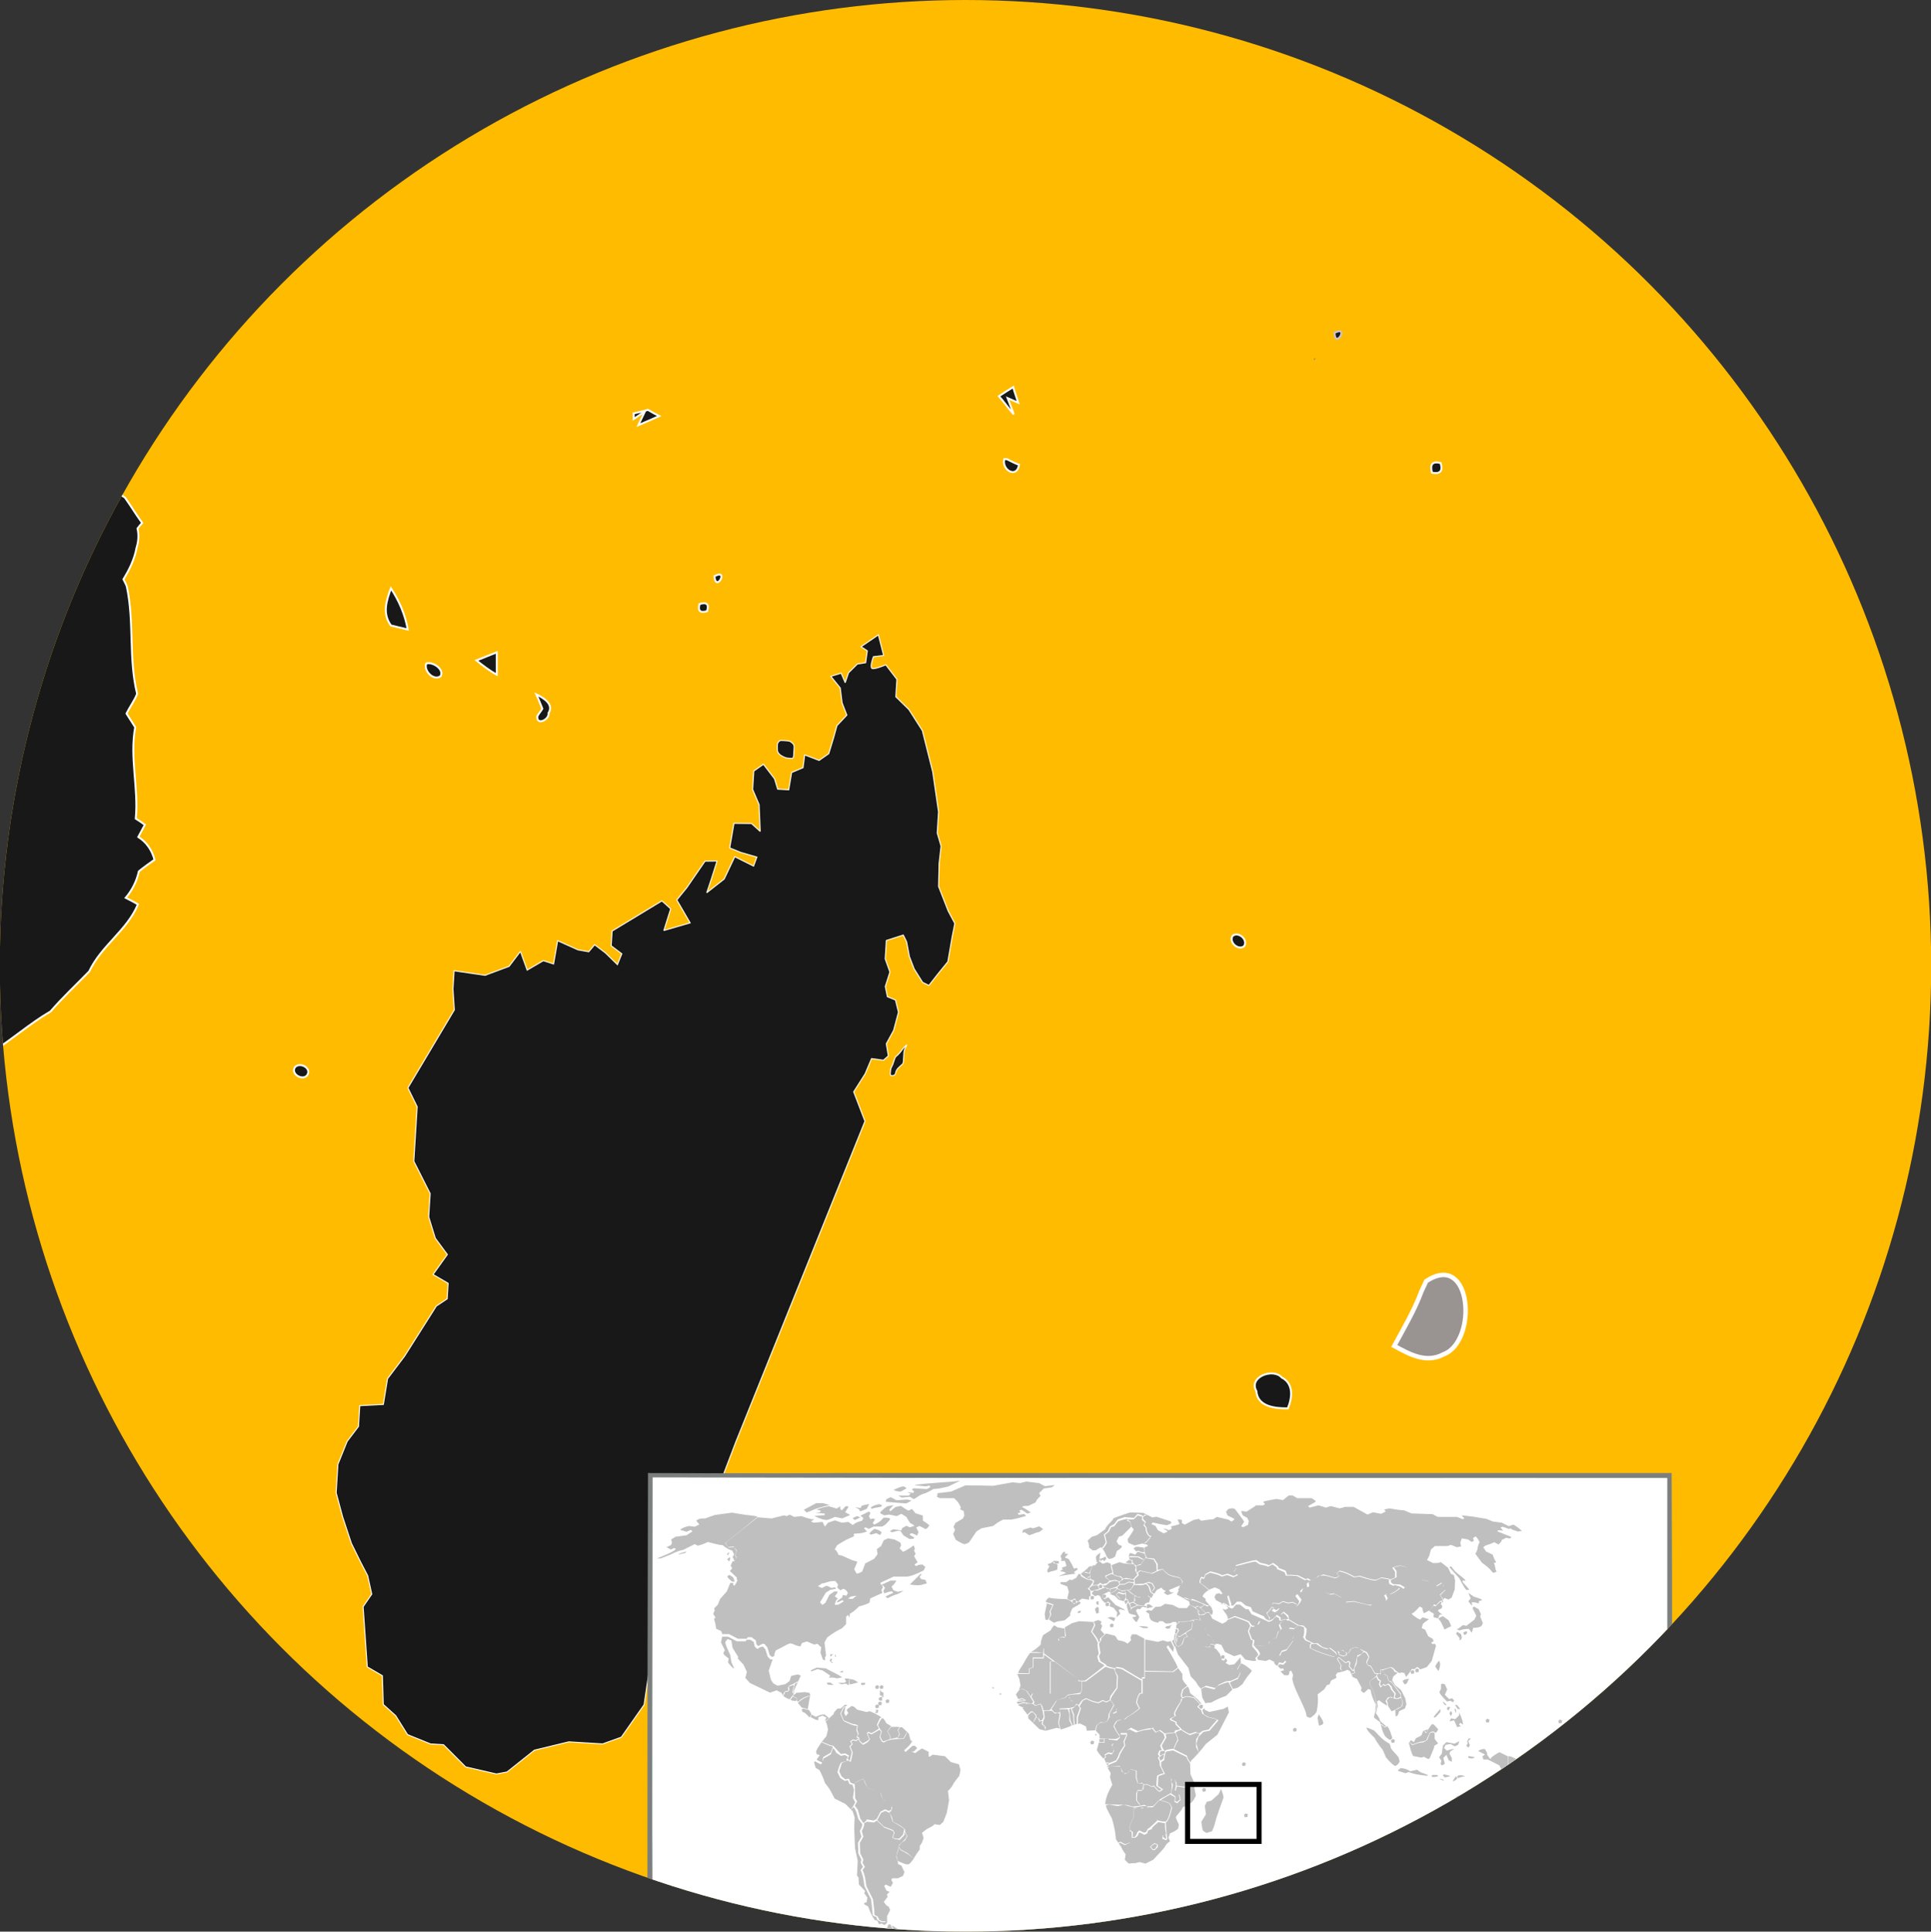
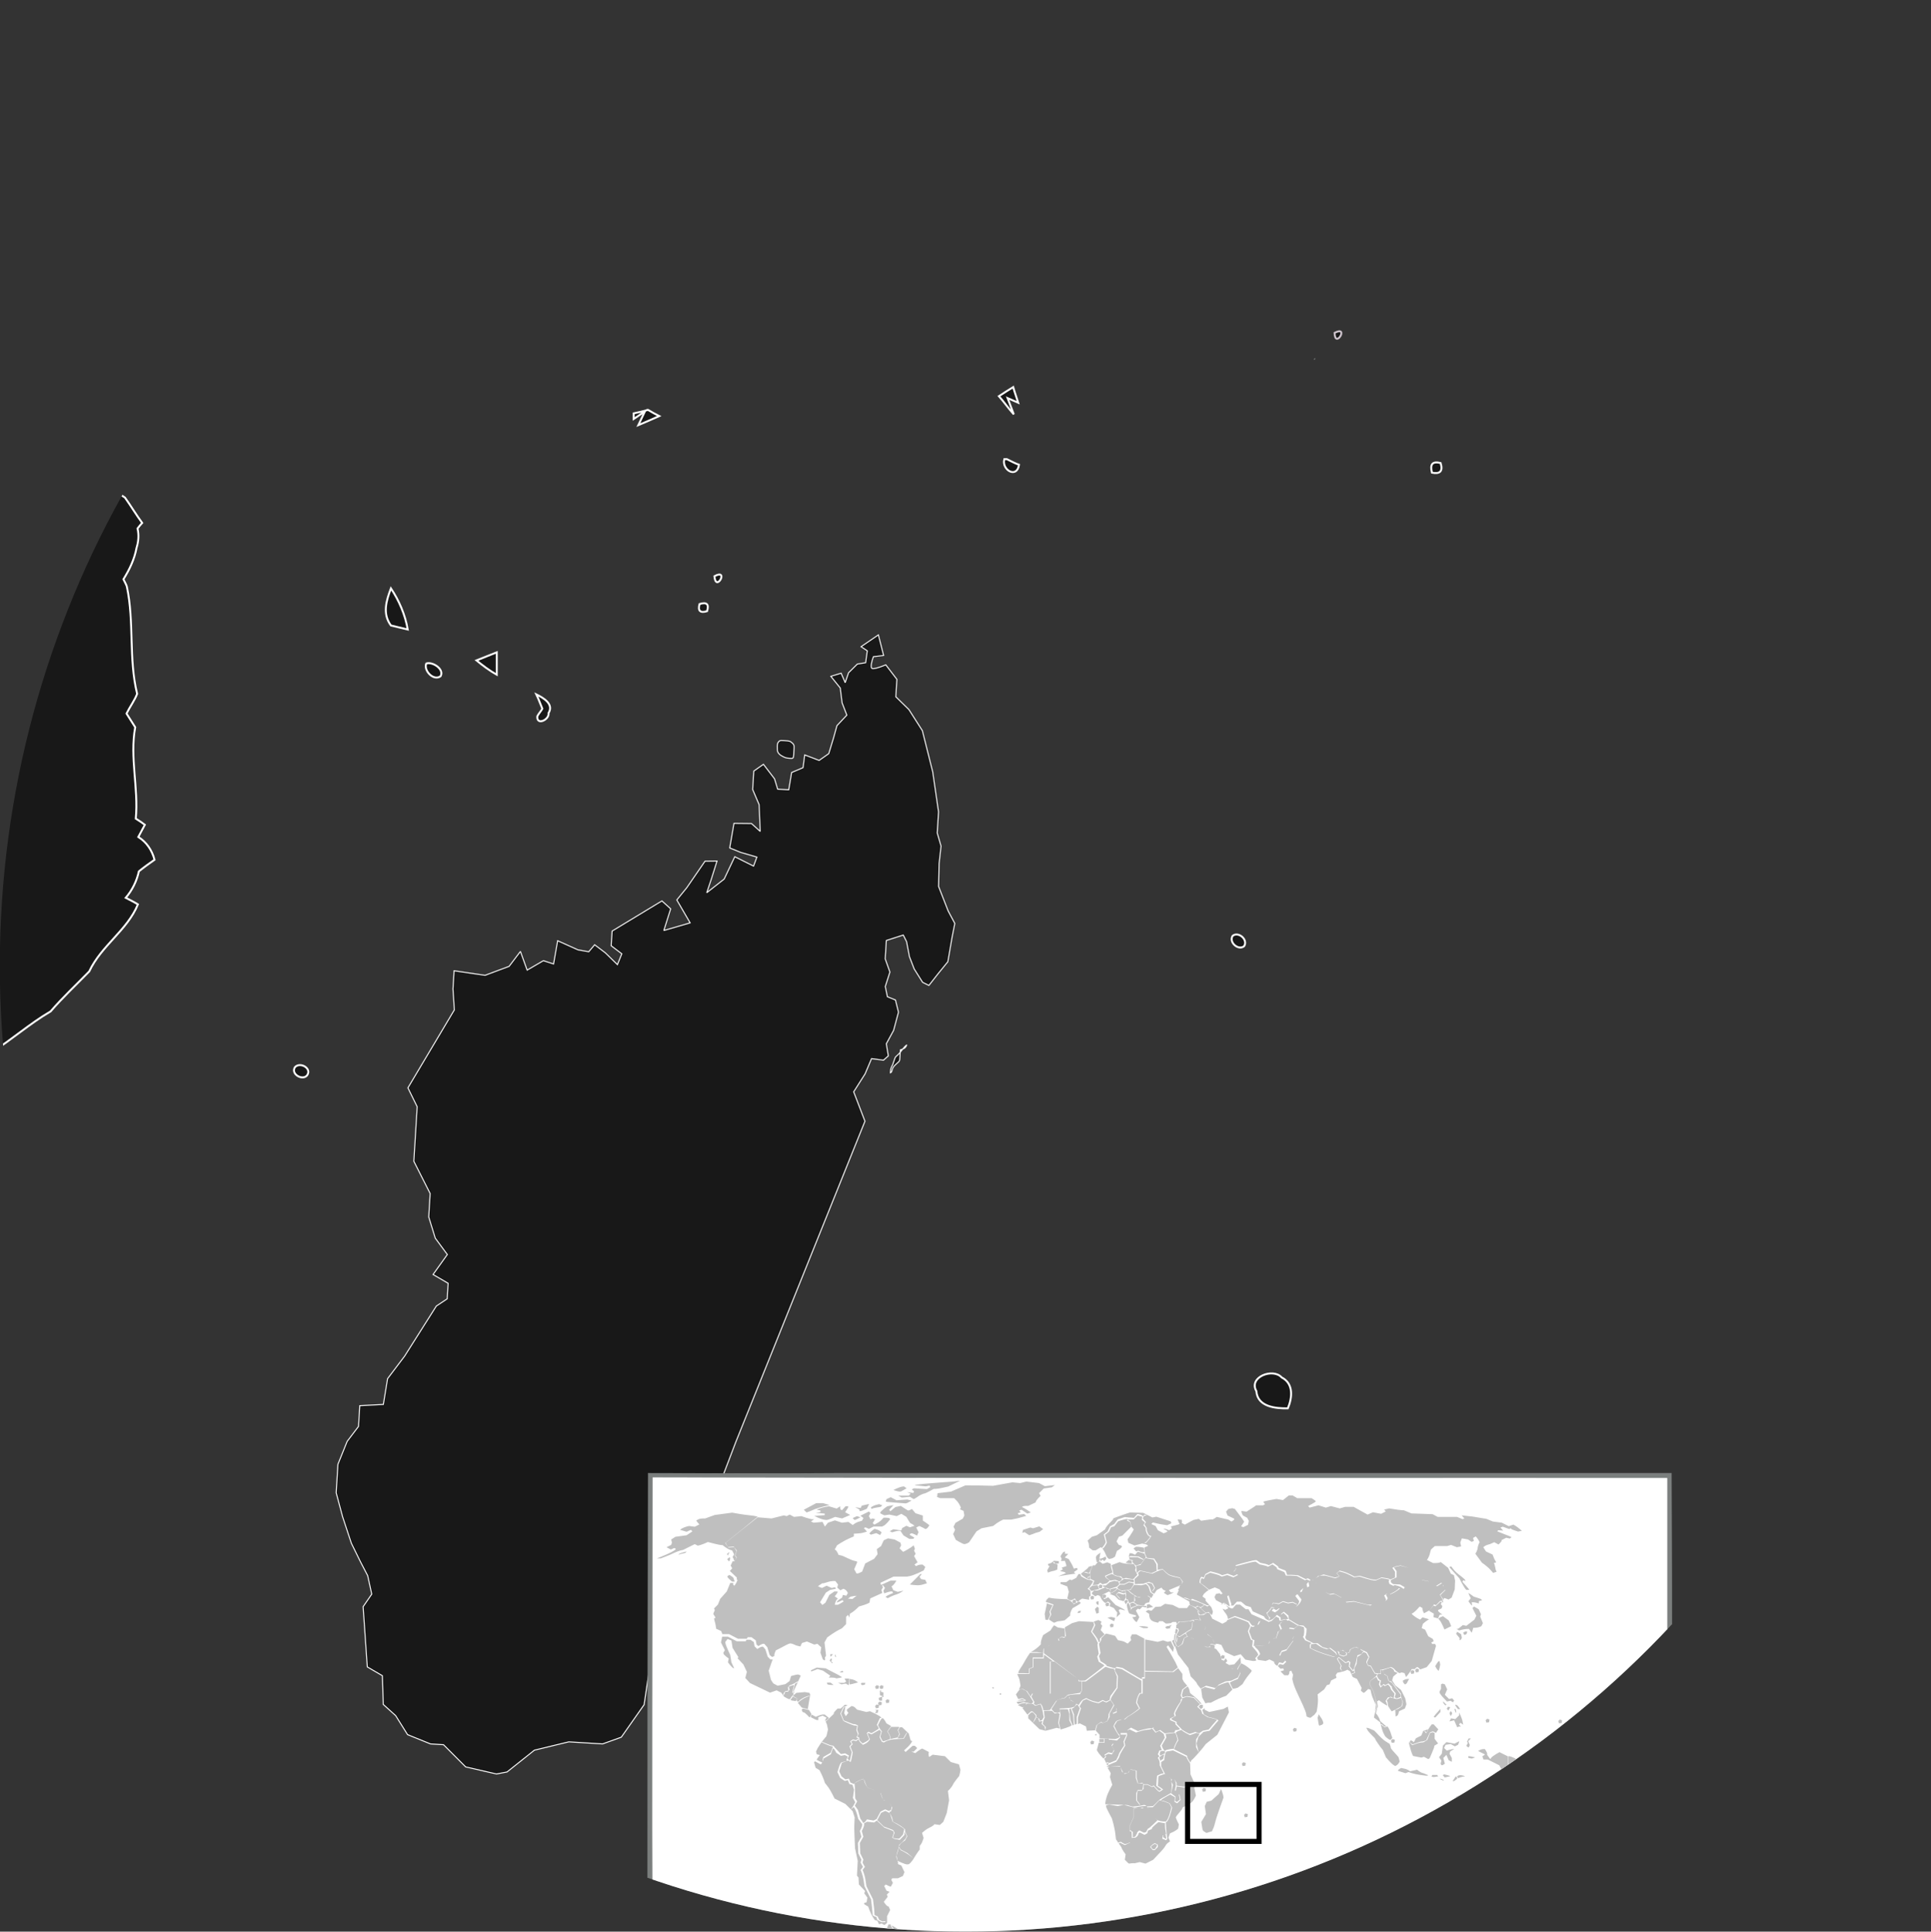
<svg xmlns="http://www.w3.org/2000/svg" xmlns:xlink="http://www.w3.org/1999/xlink" version="1.1" id="Calque_1" x="0px" y="0px" viewBox="0 0 999.8 1000" style="enable-background:new 0 0 999.8 1000;" xml:space="preserve">
  <rect x="0" y="0" width="999.8" height="1000" fill="#333333" stroke="none" />
  <style type="text/css">
	.st0{fill:#FFBB00;}
	.st1{clip-path:url(#SVGID_00000018936062379328149420000012643399885238688156_);}
	.st2{fill:#181818;stroke:#000000;}
	.st3{fill-rule:evenodd;clip-rule:evenodd;fill:#181818;stroke:#FFFFFF;stroke-miterlimit:2.033;}
	.st4{fill:#181818;stroke:#FFFFFF;}
	.st5{fill:#181818;stroke:#CDC3CC;}
	.st6{fill:#181818;stroke:#7B7F7E;}
	.st7{fill:#999392;stroke:#FFFFFF;stroke-width:2.323;}
	.st8{fill:#7B7F7E;stroke:#7B7F7E;stroke-width:0.246;}
	.st9{fill:#FFFFFF;stroke:#FFFFFF;stroke-width:0.246;}
	.st10{fill:#BFBFBF;}
	.st11{fill:none;stroke:#000000;stroke-width:2.626;}
	.st12{fill:#181818;}
</style>
  <g>
-     <circle class="st0" cx="499.9" cy="500" r="500" />
-   </g>
+     </g>
  <g>
    <defs>
      <circle id="SVGID_1_" cx="499.9" cy="500" r="500" />
    </defs>
    <clipPath id="SVGID_00000034078146970112510650000015218570287836315540_">
      <use xlink:href="#SVGID_1_" style="overflow:visible;" />
    </clipPath>
    <g style="clip-path:url(#SVGID_00000034078146970112510650000015218570287836315540_);">
      <g id="layer10">
        <path id="path3691_00000056401408083270963730000008363227209836627900_" class="st2" d="M-4.3,236.6" />
        <path id="path3691-1_00000029756500295337755070000009385208665830621317_" class="st2" d="M-4.3,672.4" />
        <path id="path3761_00000113341507476661938860000013248939255232694442_" class="st2" d="M50.5,127.4" />
        <path id="path3761-7_00000159457458756324916270000009538946746937129366_" class="st2" d="M473.4,1072.6" />
        <path id="path3761-7_00000137109482522005005860000003079818220831968130_" class="st2" d="M473.4,127.4" />
        <path id="path3761-0_00000142873072217469692450000008754380449891722420_" class="st2" d="M833.4,1072.6" />
        <path id="path3761-0_00000038391289017833962790000016289043780180950406_" class="st2" d="M833.4,127.4" />
      </g>
      <g id="layer5">
        <g id="g3425" transform="matrix(0.507,0.031,-0.031,0.507,-49.004,-124.308)">
          <path id="path3710" class="st3" d="M1047.7,1296l13.3,29.2l-111.4,334.2l-39.8,127.3l-21.2,87.5l-13.3,26.5l-2.7,31.8      l-21.2,34.5l-18.6,8l-34.5,0l-34.5,10.6l-26.5,23.9l-10.6,2.7l-31.8-5.3l-23.9-21.2h-13.3l-23.9-8l-13.3-18.6l-13.3-10.6      l-2.7-29.2l-15.9-8l-8-61l8-13.3l-5.3-18.6l-8-13.3l-10.6-18.6l-10.6-26.5l-8-23.9V1707l8-23.9l10.6-15.9V1646l23.9-2.7      l2.7-26.5l15.9-23.9l29.2-53l10.6-8v-15.9l-15.9-8l13.3-21.2l-13.3-15.9l-8-21.2v-23.9l-18.6-31.8v-21.2v-13.3v-21.2l-10.6-18.6      l42.4-82.2l-2.7-21.2l0-18.6l31.8,2.7l23.9-10.6l10.6-15.9l8,18.6l15.9-10.6l10.6,2.7l2.7-23.9l21.2,8l11.1,1.3l5.6-7.5      l11.3,7.5l13.1,11.3l3.8-11.3l-11.3-7.5v-15l48.8-33.8l9.4,7.5l-5.6,22.5l26.3-9.4l-15-22.5l9.4-13.1l16.9-28.1l12.2-0.9      l-4.7,18.8l-3.8,14.1l16.9-15l9.4-23.4l19.7,8.4l2.8-9.4l-16.9-3.8l-11.3-3.8l2.8-25.3l17.8-0.9l9.4,7.5l-2.8-27.2l-7.5-15      v-18.8l9.4-7.5l12.2,14.1l3.8,10.3h11.3l1.9-17.8l11.3-5.6l0.9-13.1l15,4.7l9.4-7.5l3.8-15.9l2.8-13.1l9.4-11.3l-5.6-12.2      l-2.8-15l-10.3-11.3l10.3-3.8l4.7,9.4l2.8-10.3l8.4-9.4l8.4-1.9l0.9-12.2l-6.6-3.8l16.9-13.1l6.6,20.6l-10.3,1.9      c0,0-3.8,12.2,0,12.2c3.8,0,13.1-4.7,13.1-4.7l12.2,14.1l0,17.8l14.1,12.2l15,20.6l13.1,41.3l8.4,40.3v21.6l4.7,13.1l-0.9,17.8      l0.9,23.4l11.3,24.4l7.5,12.2l-1.9,14.1l-2.8,25.3l-9.4,13.1l-8.4,12.2l-6.6-2.8l-9.4-13.1l-5.6-12.2l-3.8-15l-3.8-6.6      l-16.9,6.6v18.8l5.6,13.1l-3.8,15l2.8,10.3l8.4,2.8l3.8,12.2l-3.8,18.8l-6.6,14.1l2.8,12.2l-4.7,4.7l-12.2-0.9l-5.6,15.9      L1047.7,1296L1047.7,1296z" />
-           <path id="path4601" class="st3" d="M1098.9,1244.9c-2.9,2.2-5,6.4-6.6,8.4c-1.4,1.8-2.5,3-3.8,4.2c-1,1-1.6,4.2-1.9,5.2      c-0.6,2.5-1,3.8-1.9,5.6c-0.8,1.7-0.9,3.9-0.9,6.1c0,3.5,1.3,3,3.8,2.3c1.8-0.5,1.5-3.5,2.3-5.2c1.1-2.1,2.3-3.3,4.2-5.2      c2.2-2.2,2.3-2,2.3-5.6c0-2.7,0-5.3,0-8C1096.6,1248.9,1097.5,1248.5,1098.9,1244.9L1098.9,1244.9z" />
+           <path id="path4601" class="st3" d="M1098.9,1244.9c-2.9,2.2-5,6.4-6.6,8.4c-1.4,1.8-2.5,3-3.8,4.2c-1,1-1.6,4.2-1.9,5.2      c-0.6,2.5-1,3.8-1.9,5.6c-0.8,1.7-0.9,3.9-0.9,6.1c1.8-0.5,1.5-3.5,2.3-5.2c1.1-2.1,2.3-3.3,4.2-5.2      c2.2-2.2,2.3-2,2.3-5.6c0-2.7,0-5.3,0-8C1096.6,1248.9,1097.5,1248.5,1098.9,1244.9L1098.9,1244.9z" />
          <path id="path4603" class="st3" d="M962,943.9c-1.3-1-5.1-0.9-8-0.9c-3.3,0-4,0.5-5.2,2.8c-0.7,1.5,0,5.3,0,7      c0,2.5,2.2,4.6,4.2,5.6c3.7,1.8,4.7,2.3,8.9,2.3c3.2,0,3.8,0,3.8-3.3c0-2.3,0-4.7,0-7C965.8,947.1,965.1,945.8,962,943.9z" />
        </g>
      </g>
      <g id="layer2">
        <path id="path18" class="st4" d="M105.5,131.6c3.7-2.6,8.1,3.4,4.5,6.3C106.3,140.8,101.3,134.2,105.5,131.6z" />
        <path id="path20" class="st4" d="M34.6,155.7c3.2-5.5,6.8-10.2,11-14.7c0,4.5-0.3,8.7-1.1,13.1l-3.9-3.2     C41.1,156.3,39.3,157.8,34.6,155.7z" />
        <path id="path22" class="st5" d="M691,172.3C698.8,168.3,691.2,180.9,691,172.3z" />
        <path id="path24" class="st6" d="M680.5,185.7C682,187.2,682,187.2,680.5,185.7z" />
        <path id="path28" class="st4" d="M517.2,205.1c2.4-1.6,5-3.2,7.4-4.7c0.8,2.9,1.8,5.5,2.6,8.1l-5.5-2.4c0.8,2.1,2.4,6.3,3.2,8.4     C522.1,211.4,519.8,208,517.2,205.1z" />
        <path id="path38" class="st4" d="M328.1,214c2.4-0.5,5-1.1,7.4-1.8c1.3,0.8,4.2,2.4,5.8,3.2c-3.7,1.6-7.1,3.2-10.8,4.7l3.4-7.1     l-5.8,3.9V214z" />
        <path id="path44" class="st4" d="M520,237.7h1.3c1.6,0.8,4.7,2.4,6.3,2.9C526.6,247.9,518.5,243.4,520,237.7z" />
        <path id="path50" class="st4" d="M741.4,244.7c-1.1-4.5,0.3-6,4.5-5C747.2,244,745.6,245.5,741.4,244.7z" />
        <path id="path60" class="st4" d="M369.9,298.3C377.7,294.1,370.6,307,369.9,298.3z" />
        <path id="path62" class="st4" d="M202.4,323.8c-4.5-6-2.4-12.9,0-19.2c4.2,6.3,7.4,13.7,8.7,21.3     C208.9,325.4,204.5,324.3,202.4,323.8z" />
        <path id="path64" class="st4" d="M362.2,312.7c3.7-1.1,5,0,3.9,3.7C362.5,317.5,361.2,316.2,362.2,312.7z" />
        <path id="path74" class="st4" d="M246.7,341.9c3.4-1.3,7.1-2.9,10.5-4.2c0,3.9,0,7.6,0,11.6C253.3,347.1,249.9,344.5,246.7,341.9     z" />
        <path id="path76" class="st4" d="M220.7,343.5c3.2-1.1,9.5,2.9,7.4,6.6C224.4,352.7,219.2,347.1,220.7,343.5z" />
        <path id="path80" class="st4" d="M277.7,359.5c3.7,1.8,9.2,5,6.3,9.7c0.5,3.4-6.3,6.6-5.8,1.6c0.5-1.1,2.1-2.9,2.6-3.9     C279.8,364.5,278.8,361.8,277.7,359.5z" />
        <path id="path92" class="st4" d="M638.2,484.5c2.9-2.4,8.1,1.8,6,5.3C641.3,492.3,636.1,487.9,638.2,484.5z" />
        <path id="path106" class="st4" d="M152.7,552.5c2.6-2.9,8.9,0.5,6.3,4.2C156.7,559.6,150.4,556.1,152.7,552.5z" />
-         <path id="path134" class="st7" d="M738.4,663.3c23.8-15.9,26.8,31.1,9.1,37.8c-9.1,4.9-17.7,0-25.6-4.3     c4.9-9.1,10.4-18.3,14-28.1L738.4,663.3L738.4,663.3z" />
        <path id="path148" class="st4" d="M650.5,720.2c-4.2-7.4,8.7-12.1,13.1-7.1c6.3,3.2,5.5,10.5,3.2,16     C660.5,729.2,651.1,728.4,650.5,720.2L650.5,720.2z" />
        <path id="path150" class="st4" d="M39.3,739.1C48,739.1,35.6,747,39.3,739.1z" />
        <path id="path154" class="st4" d="M62.4,773.5c4.2-1.3,5.5,0,4.5,4.5C62.7,779.3,61.4,778,62.4,773.5z" />
      </g>
      <g id="layer9">
        <path id="path178" class="st8" d="M335.6,762.7c32.3,0,64.6,0.3,96.9,0h2.6c118.9,0,238.1,0,357.1,0h2.6c23.6,0,47.3,0,70.6,0     c0.3,82.2,0.3,164.6,0.3,246.8c-23.9,0-47.8-0.3-71.7,0h-1.3c-119.5-0.3-238.9-0.3-358.4,0H433c-32.6-0.3-65.1,0-97.7,0     C335.4,927,335.4,844.8,335.6,762.7L335.6,762.7z" />
        <path id="path180" class="st9" d="M338,765c175.1,0.3,350,0.3,525.1,0.3c0,80.6,0,161.2,0,241.8c-175.1-0.3-350-0.3-525.1-0.3     C337.7,926.2,338,845.6,338,765z" />
      </g>
      <g id="layer3">
        <path id="path2384" class="st10" d="M463.3,1000.5c-0.2,0-0.9-0.3-1.6-0.5c-0.7-0.3-1.5-0.7-1.9-1.1l-0.6-0.6l0.4-1l0.4-1h0.6     h0.6v0.4c0,0.2,0.4,1,0.9,1.7s1,1.5,1.2,1.7l0.3,0.5L463.3,1000.5L463.3,1000.5L463.3,1000.5z M466,1000.2l-2,0.2l-1.2-1.7     c-0.7-0.9-1.1-1.8-1.1-1.8c0.1-0.1,1,0.4,2.1,1.1c1.1,0.7,2.4,1.5,3.1,1.7l1.2,0.4L466,1000.2L466,1000.2L466,1000.2z M459,995.8     l-1.1,0.8l-0.7-0.4l-0.7-0.4l-0.7,0.2l-0.7,0.2l-0.4-0.9l-0.4-0.9l-0.7-0.2l-0.7-0.2l-1-1.6c-0.6-0.9-1.3-2.5-1.7-3.5l-0.7-1.9     l-1.1-0.6c-0.6-0.3-1.1-0.8-1.1-0.9c0-0.1,0.3-0.4,0.7-0.5l0.7-0.2l0.2-1.2l0.2-1.2l-0.8-1.1l-0.8-1.1l0.2-0.6l0.2-0.6l-1.6-1.7     l-1.6-1.7l-0.1-1.8l-0.1-1.8l-0.4-0.5l-0.4-0.5l0.2-3.8l0.2-3.8l-0.7-3.3l-0.7-3.3l-0.2-4.5c-0.1-2.5-0.2-4.9-0.2-5.5     c0-0.6,0-2.2,0.1-3.5l0.1-2.4l-0.5-1.6l-0.5-1.6l-1.9-1.9l-1.9-1.9l-2.8-1.4l-2.8-1.4l-1.1-2.2c-0.6-1.2-1.7-3.1-2.5-4.1     l-1.4-1.8l-0.5-1.5c-0.3-0.8-0.9-2.3-1.4-3.3l-0.9-1.8l-1-0.6l-1-0.6l-0.4-1.4l-0.4-1.4l0.2-0.3l0.2-0.3l1.5,0.8l1.5,0.8l0.3-0.2     c0.2-0.1,0.5-0.8,0.8-1.5l0.4-1.3l1.9-1.1l1.9-1.1l0.5-1.5l0.5-1.5h0.3c0.2,0,0.6,0.5,0.9,1.1l0.6,1.1l1.2,0.8l1.2,0.8l1-0.2     l1-0.2l0.8,0.4l0.8,0.4l-0.4,0.8l-0.4,0.8l0.2,0.3l0.2,0.3l-1.5,0.4l-1.5,0.4l-0.4,0.5c-0.2,0.3-0.7,1.4-1,2.5l-0.6,2l0.7,1.5     l0.7,1.5l1.2,0.8l1.2,0.8l0.8-0.2l0.8-0.2l0.4,1l0.4,1l0.8,0.2l0.8,0.2l0.4,1.3l0.4,1.3l-0.3,2.1l-0.3,2.1l0.6,1.1l0.6,1.1     l-0.6,1.2c-0.3,0.6-0.9,1.5-1.2,1.9l-0.6,0.8l0.8-0.7l0.8-0.7l0.6,0.9c0.3,0.5,0.9,1.9,1.2,3.1l0.6,2.2l1,1.3l1,1.3v0.6     c0,0.3-0.3,1.2-0.6,1.8l-0.6,1.2l0.4,1.5l0.4,1.5l-0.9,1.6l-0.9,1.6l0.1,2.7l0.1,2.7l0.8,1.6l0.8,1.6l-0.2,0.8l-0.2,0.8l0.6,1.1     l0.6,1.1l-0.6,0.8l-0.6,0.8l0.6,1.5c0.3,0.8,0.8,2.7,1,4.2l0.4,2.7l1.7,3.4l1.7,3.4l0.3,2.5c0.2,1.4,0.3,3.1,0.4,3.9     s0.1,1.5,0.1,1.7c0,0.2,0.5,0.5,1,0.7l1,0.4l0.2,0.7l0.2,0.7l1.1,0.6l1.1,0.6h0.9h0.9l0.4-0.4l0.4-0.4l0.2,0.4l0.2,0.4L459,995.8     L459,995.8L459,995.8z M458,994.6l-1.2,0.1l-0.8-0.4l-0.8-0.4l-0.4-0.9l-0.4-0.9l-0.8-0.3c-0.4-0.1-0.8-0.4-0.8-0.5     c0-0.1-0.1-0.9-0.1-1.6s-0.2-2.5-0.4-3.9l-0.3-2.5l-1.7-3.4l-1.7-3.4l-0.4-2.7c-0.2-1.5-0.7-3.4-1-4.2l-0.6-1.5l0.6-0.8l0.6-0.8     l-0.6-1.1l-0.6-1.1l0.2-0.8l0.2-0.8l-0.8-1.6l-0.8-1.6l-0.1-2.7l-0.1-2.7l0.9-1.6l0.9-1.6l-0.4-1.5l-0.4-1.5l0.6-1.2     c0.3-0.7,0.6-1.5,0.6-2v-0.8l0.8-0.4l0.8-0.4l1.8,0.2l1.8,0.2l0.7-0.5l0.7-0.5l1.9,1.8l1.9,1.8l2.3,0.9l2.3,0.9l0.2,0.5l0.2,0.5     l-0.4,1.2l-0.4,1.2l0.3,0.3c0.2,0.2,1.1,0.5,2,0.6l1.6,0.3l1.2-1.3l1.2-1.3l0-0.8l0-0.8l0.6,1.1l0.6,1.1l-0.4,0.9     c-0.2,0.5-1.2,1.5-2,2.3l-1.6,1.4l-0.1,0.8c0,0.4-0.2,1-0.3,1.3c-0.1,0.3-0.4,1.2-0.6,1.9c-0.2,0.7-0.4,1.6-0.4,2     c0,0.4,0.2,1.2,0.5,1.8c0.2,0.6,0.4,1.3,0.4,1.6l-0.1,0.5l0.9,0.4l0.9,0.4l0.8,1.7l0.8,1.7l-0.4,1l-0.4,1l-1.3,0.6l-1.3,0.6h-1.5     h-1.5l-0.2,0.4l-0.2,0.4l0.4,0.8l0.4,0.8l-0.5,0.9c-0.2,0.5-0.5,0.9-0.6,1c-0.1,0.1-0.7-0.2-1.4-0.5l-1.2-0.6l-0.4,0.4l-0.4,0.4     l0.6,1.2l0.6,1.2l0.8,0.3l0.8,0.3l-0.7,0.7l-0.7,0.7l0.2,0.6l0.2,0.6l-1,1.3l-1,1.3l0.7,1c0.4,0.5,0.9,1.1,1.2,1.2l0.6,0.2     l0.4,0.9l0.4,0.9l-0.8,1.6l-0.8,1.6l0,1.4l0,1.4L458,994.6L458,994.6L458,994.6L458,994.6z M797.9,985.8l-1.3,0l-0.5-0.3     l-0.5-0.3l0.8-0.8c0.4-0.4,1.5-1.1,2.3-1.6c0.8-0.4,2.8-1.3,4.4-2l2.9-1.2l2.5-1.9l2.5-1.9l0.5,0.7l0.5,0.7l-0.2,0.6l-0.2,0.6     L810,979l-1.5,0.7l-0.8,0.9l-0.8,0.9h-0.8h-0.8l-1.5,1.3c-0.8,0.7-2.2,1.7-3.1,2.1l-1.6,0.8L797.9,985.8L797.9,985.8L797.9,985.8     L797.9,985.8z M769.6,980.7c-0.1,0-0.4-0.2-0.7-0.3l-0.5-0.3l0.4-0.8l0.4-0.8v-1.2V976l0.9,0.3c0.5,0.2,1.5,0.3,2.2,0.4     c0.7,0,1.5,0.1,1.7,0.1l0.3,0.1l-0.6,1l-0.6,1l-1.6,1C770.5,980.3,769.7,980.7,769.6,980.7L769.6,980.7L769.6,980.7z      M814.1,977.2c-0.1,0-0.3-0.1-0.4-0.2l-0.2-0.2l1-0.8l1-0.8l-0.4-0.8l-0.4-0.8l0.6-0.7c0.4-0.4,1.1-0.9,1.7-1.2l1.1-0.5l0.2-1     l0.2-1l-0.3-2l-0.3-2l0.7,0.5l0.7,0.5l-0.2,1.2l-0.2,1.2l1,1.2l1,1.2l0.8-0.4l0.8-0.4l-0.3,0.7c-0.1,0.4-0.3,0.7-0.3,0.8     c0,0.1-0.6,0.4-1.3,0.8c-0.7,0.4-2,1.3-3,2.1c-1,0.8-2.1,1.6-2.6,1.9C814.7,977,814.2,977.2,814.1,977.2L814.1,977.2L814.1,977.2     z M774.9,971.9l-1.4,1l-0.9-1l-0.9-1l-0.9,0.6l-0.9,0.6l-1.3-0.4c-0.7-0.2-1.7-0.7-2.2-1.1l-0.9-0.7l0.5-0.9l0.5-0.9l-0.4-0.9     c-0.2-0.5-0.4-1.3-0.4-1.7v-0.8h-0.4c-0.2,0-0.5,0.3-0.7,0.7l-0.4,0.7l-0.2-0.2l-0.2-0.2l1.2-1.4l1.2-1.4l-0.4-0.4l-0.4-0.4     l-1.7,1.2c-1,0.6-1.8,1.3-1.9,1.6l-0.1,0.4l-0.9-1.9l-0.9-1.9l-1.4-0.9l-1.4-0.9l-2.6,0.3c-1.5,0.1-3.7,0.5-4.9,0.8     c-1.3,0.3-3.1,1-4.1,1.5l-1.8,0.9l-2.7,0.3l-2.7,0.3l-2.5,0.9l-2.5,0.9l-1.3-0.4l-1.3-0.4l-0.2-0.6l-0.2-0.6l0.6-0.2l0.6-0.2     l0.7-1.7l0.7-1.7l-0.4-2.3l-0.4-2.3l0.4-3.5l0.4-3.5l-0.2-0.8l-0.2-0.8l0.6-1.7l0.6-1.7l4.3-1.8l4.3-1.8h1.1h1.1l1.3-0.9l1.3-0.9     l1-1.8l1-1.8l0.6,0.2c0.3,0.1,0.8,0.3,1,0.3l0.4,0.1l-0.1-0.9L751,933l0.7-0.2l0.7-0.2l0.9-1.3l0.9-1.3l1.5-0.6l1.5-0.6l0.8,0.7     c0.5,0.4,1.2,0.9,1.7,1.2l0.8,0.4l0.4-0.5l0.4-0.5l-0.2-0.2l-0.2-0.2l0.9-1.4l0.9-1.4l1-0.2c0.5-0.1,1.6-0.6,2.4-1l1.5-0.7     l1.6,0.4c0.9,0.2,1.9,0.6,2.3,0.8l0.7,0.4l-1,1.5l-1,1.5l0.2,1l0.2,1l3,2.1l3,2.1l0.5-0.2c0.3-0.1,1.1-1,1.8-2l1.3-1.8l0.2-2.1     l0.2-2.1l0.7-1.7l0.7-1.7h0.3h0.3l0.6,2.1l0.6,2.1l0.9,0.9l0.9,0.9l0.4,2l0.4,2l-0.4,1.3l-0.4,1.3l1.3,1.4l1.3,1.4l1.2,2.7     l1.2,2.7l1.5,2l1.5,2l-0.4,3.1l-0.4,3.1l-1.3,2.3l-1.3,2.3l-1.4,1.4l-1.4,1.4l-0.8,0.2l-0.8,0.2l-1.4,1.9l-1.4,1.9h-0.4     c-0.2,0-1.1,0.9-2,2l-1.6,2l-1.7,0l-1.7,0L774.9,971.9L774.9,971.9L774.9,971.9z M469.6,965.2c-0.4,0-1.7-0.4-2.8-0.9l-2-0.9     l-0.3-1.4l-0.3-1.4l0.5-1.5c0.3-0.8,0.5-1.7,0.6-2.1l0.2-0.6l0.4,0.7l0.4,0.7l1.6,0.8c0.9,0.5,2.4,1.4,3.4,2.2l1.7,1.3l-1.6-1.4     l-1.6-1.4l-1.7-0.9l-1.7-0.9l-0.5-0.8l-0.5-0.8l0.4-0.7c0.2-0.4,0.9-1.1,1.6-1.6l1.2-0.8l0.6-1.1l0.6-1.1l-0.6-1.1     c-0.3-0.6-0.6-1.4-0.6-1.7V947l-1.1-0.9c-0.6-0.5-2-1.4-3.1-2l-2-1l-0.3-1.3c-0.1-0.7-0.6-1.8-1-2.5l-0.7-1.2l0.5-0.2l0.5-0.2     l0.3-1l0.3-1l-1-1.6l-1-1.6l-1.4-0.4l-1.4-0.4l-0.6-1.7l-0.6-1.7l-1.8-0.9c-1-0.5-2.5-1.1-3.4-1.4l-1.6-0.4l-0.8-1.7     c-0.4-0.9-0.8-1.9-0.8-2.1c0-0.2-0.2-0.5-0.4-0.7l-0.4-0.2l-1.9,0.8c-1.1,0.5-2.1,1.1-2.4,1.4l-0.4,0.5l-0.9-0.4l-0.9-0.4l-0.4-1     l-0.4-1l-0.9,0.2l-0.9,0.2l-1-0.8l-1-0.8l-0.6-1.3l-0.6-1.3l0.7-2.2l0.7-2.2l1.7-0.6l1.7-0.6l0.5,0.4l0.5,0.4l0.2-0.3     c0.1-0.2,0.4-1.3,0.6-2.5l0.4-2.2l-0.6-1.5l-0.6-1.5l0.6-0.6l0.6-0.6l-0.4-0.7l-0.4-0.7l0.5-0.3l0.5-0.3l0.8,0.2l0.8,0.2l0.6-0.5     l0.6-0.5l0.2,0.6c0.1,0.3,0.6,1,1.1,1.4l1,0.9l1.2-0.6c0.7-0.3,1.5-1,1.8-1.4l0.6-0.8l-0.6-1.5l-0.6-1.5l0.2-0.2l0.2-0.2l0.8,0.4     l0.8,0.4l2.1-1.2l2.1-1.2l0.4,0.5l0.4,0.5l-0.4,1.4l-0.4,1.4l0.6,1.2l0.6,1.2l0.5,0.2l0.5,0.2l0.9-0.5c0.5-0.3,1.6-0.7,2.5-0.9     c0.9-0.2,2.7-0.4,4.2-0.4l2.7-0.1l1-1.7c0.5-0.9,0.9-1.7,0.8-1.7c-0.1,0-0.6,0.7-1.1,1.6l-0.9,1.6h-1.5h-1.5l0.6-1.1l0.6-1.1     l-0.4-1l-0.4-1l0.4-0.8l0.4-0.8h0.6h0.6l1.7,1.6l1.7,1.6l0.5,1.8l0.5,1.8l0.4,0.2l0.4,0.2l-0.5,0.9c-0.3,0.5-1.2,1.6-2.1,2.4     l-1.6,1.5l0.4,0.4l0.4,0.4l1.8-1.6l1.8-1.6h0.6h0.6l0.6,0.6l0.6,0.6l-0.9,0.9l-0.9,0.9l-0.6,0l-0.6,0l1,0.4l1,0.4l1-0.8     c0.5-0.4,1.4-1,1.8-1.2l0.8-0.4l1.7,0.9l1.7,0.9l-0.1,0.8c0,0.4,0,1,0.1,1.3l0.2,0.5l0.9-0.6l0.9-0.6l3.2,0.4l3.2,0.4l1.5,1.5     l1.5,1.5l2.1,0.6l2.1,0.6l0.4,1.4l0.4,1.4L497,918l-0.4,1.5l-1.3,1.6c-0.7,0.9-1.6,2.1-1.9,2.8c-0.3,0.7-1.1,1.7-1.6,2.3l-1,1     l0.3,2.4l0.3,2.4l-0.6,3.3l-0.6,3.3l-0.9,2.3l-0.9,2.3l-0.9,0.8l-0.9,0.8l-1.4-0.2l-1.4-0.2l-0.3,0.4c-0.2,0.2-1,0.8-1.9,1.2     c-0.9,0.4-2.2,1.2-2.9,1.8l-1.3,1.1l0.4,1.3l0.4,1.3l-0.4,1.2c-0.2,0.7-0.6,1.6-1,2.1l-0.6,0.9v0.9v0.9l-0.9,1.2     c-0.5,0.7-1.4,2.1-2,3.1c-0.6,1.1-1.5,2.2-1.9,2.6l-0.8,0.7L469.6,965.2L469.6,965.2L469.6,965.2L469.6,965.2z M584.6,964.8     c-0.1,0-0.7-0.4-1.2-1l-1-1l0.2-1.4l0.2-1.4l-1-1.4c-0.5-0.8-1-1.6-1-1.8c0-0.2-0.4-0.9-0.8-1.4l-0.8-1l0.4-0.2l0.4-0.2l1.2,0.6     l1.2,0.6l1.3-0.6l1.3-0.6V951v-2.9h0.4h0.4l0.1,0.7c0,0.4,0.1,1.1,0.1,1.7l0,1l1-0.1l1-0.1l0.7-0.6c0.4-0.3,0.7-0.9,0.7-1.1     c0-0.3,0.2-0.6,0.4-0.7l0.4-0.2l1.2,0.6l1.2,0.6l0.7-0.4l0.7-0.4l0.2-0.7l0.2-0.7l1-0.4l1-0.4v-0.4c0-0.2,0.8-1,1.7-1.8l1.7-1.4     l1.7,0.3l1.7,0.3l0,1.2c0,0.7,0.1,1.9,0.3,2.8l0.3,1.6l-0.9,0.4l-0.9,0.4l-0.1,0.8l-0.1,0.8l1,0.4l1,0.4l0.4-0.5     c0.2-0.3,0.3-0.6,0.2-0.7c-0.1-0.1-0.3-1.3-0.4-2.7c-0.1-1.4-0.3-3.2-0.3-4l-0.1-1.5h0.3c0.2,0,0.7-0.7,1.1-1.5     c0.4-0.8,1-2.5,1.3-3.7l0.6-2.3l-0.6-1.1l-0.6-1.1l-1.6-0.7c-0.9-0.4-1.9-0.7-2.3-0.7l-0.7,0l0.2-0.4c0.1-0.2,1.2-0.9,2.4-1.6     l2.2-1.2l1.2,0.7l1.2,0.7l-0.1,1.2l-0.1,1.2l0.7,0.4l0.7,0.4l0.9-0.9l0.9-0.9l-0.3-1.3l-0.3-1.3l-1-1l-1-1l0.3-1.2l0.3-1.2     l1.9,0.3l1.9,0.3l2.5-0.8c1.4-0.5,2.4-0.9,2.4-1c-0.1-0.1-1.2,0.2-2.5,0.6l-2.3,0.8l-2-0.3l-2-0.3v-0.7v-0.7l-0.6-1l-0.6-1     l-0.6,0.1l-0.6,0.1l-1.7-1.2l-1.7-1.2l-1.1-2.2l-1.1-2.2v-1.1v-1.1l0.8-0.5l0.8-0.5l0.1-1.2c0.1-0.6,0.3-1.6,0.5-2.2l0.4-1     l1.8-0.3l1.8-0.3l3.5,1.7l3.5,1.7l0,0.3c0,0.2,0.4,1,0.9,1.7l0.9,1.4l0.1,2.8l0.1,2.8l1.2,2.6l1.2,2.6l-0.2,0.9l-0.2,0.9l0.4,2     l0.4,2l-0.7,1.4c-0.4,0.8-1.1,1.7-1.5,2.1c-0.4,0.3-1.6,1.1-2.8,1.7l-2,1v0.4c0,0.2-0.8,1.3-1.7,2.3c-1,1.1-1.7,2.1-1.7,2.4     c0,0.2,0.4,1.1,0.8,2l0.8,1.6l-0.2,1.1l-0.2,1.1l-0.9,0.7c-0.5,0.4-1.4,0.9-2.1,1.2l-1.2,0.5l-0.4,1.1l-0.4,1.1l0.4,1l0.4,1     l-1,0.7c-0.6,0.4-1.2,1.2-1.5,1.8c-0.3,0.6-1.8,2.4-3.4,4l-2.8,3l-2,1l-2,1l-1.5-0.4l-1.5-0.4l-2.5,0.6     C585.9,964.5,584.7,964.8,584.6,964.8L584.6,964.8L584.6,964.8z M597.4,957.8h0.5l0.8-0.8l0.8-0.8v-0.6v-0.6l-0.8-0.4l-0.8-0.4     l-0.7,0.4c-0.4,0.2-0.9,0.7-1.2,1l-0.5,0.6l0.7,0.8l0.7,0.8H597.4z M597.4,957.4c-0.3,0-0.7-0.2-0.9-0.5     c-0.3-0.3-0.5-0.6-0.5-0.8c0-0.2,0.4-0.6,0.9-0.9l0.9-0.6l0.6,0.2l0.6,0.2v0.5c0,0.3-0.3,0.8-0.6,1.1     C598.2,957.2,597.7,957.4,597.4,957.4L597.4,957.4L597.4,957.4z M582.5,954.7c-0.2,0-0.7-0.3-1.2-0.6l-1-0.6l-0.7,0.2L579,954     l-0.6-0.9l-0.6-0.9l-0.3-2.5c-0.1-1.4-0.6-3.8-1-5.4l-0.8-2.9l-1.5-2.8c-0.8-1.5-1.5-3-1.5-3.4v-0.6l0.8-0.2l0.8-0.2l2.2,0.4     l2.2,0.4l1.6-0.3l1.6-0.3l2.7,0.7l2.7,0.7l2-0.4c1.1-0.2,2.5-0.4,3.2-0.4h1.2l-0.4,0.4l-0.4,0.4l-1.1,0c-0.6,0-1.9,0.1-3,0.2     l-1.8,0.2v2.2v2.2l-1,2.2l-1,2.2v4.4v4.4l-1,0.5C583.2,954.5,582.7,954.7,582.5,954.7L582.5,954.7L582.5,954.7z M465.1,951.9     c-0.5,0-1.3-0.1-1.8-0.2l-0.9-0.2v-0.3c0-0.2,0.2-0.8,0.4-1.4l0.4-1l-0.4-0.7l-0.4-0.7l-2.4-0.9l-2.4-0.9L456,944l-1.8-1.7l1-1.9     l1-1.9l1.1-0.5l1.1-0.5l1.2,0.6c0.7,0.3,1.2,0.7,1.2,0.7c0,0,0.3,1,0.7,2.2l0.7,2.1l2.1,1.2c1.2,0.7,2.5,1.6,3,1.9l0.9,0.7     l-0.3,1.4l-0.3,1.4l-0.9,1l-0.9,1L465.1,951.9L465.1,951.9L465.1,951.9z M603.8,951.8l-0.3,0.2l-0.7-0.5l-0.7-0.5l0.2-0.6     l0.2-0.6h0.5h0.5l0.2,1l0.2,1L603.8,951.8L603.8,951.8L603.8,951.8z M587.3,951l-0.8,0.2v-1.4v-1.4l-0.7-0.5l-0.7-0.5v-1.2V945     l1-2.2l1-2.2v-2.1v-2.1l1.5-0.3l1.5-0.3l0.7,0.2l0.7,0.2l1.1-0.6l1.1-0.6l0.7,1.2c0.4,0.7,1.2,1.9,1.8,2.7     c0.6,0.8,1.6,1.9,2.1,2.5l1,1l-2.2,2.1c-1.2,1.1-2.3,2.1-2.5,2.1c-0.2,0-0.5,0.4-0.7,0.9l-0.4,0.9l-0.6,0.2l-0.6,0.2l-1.2-0.6     l-1.2-0.6l-0.6,0.5c-0.3,0.3-0.6,0.7-0.6,0.9c0,0.3-0.2,0.7-0.5,0.9C588.3,950.6,587.7,950.8,587.3,951L587.3,951L587.3,951z      M624.7,948.9c-0.1,0-0.5-0.2-0.9-0.5c-0.4-0.2-0.9-0.6-1-0.8c-0.1-0.2-0.4-1.3-0.5-2.4l-0.3-2l1.2-2l1.2-2l-0.3-2.1l-0.3-2.1     l0.5-1.1l0.5-1.1l1.2-0.3l1.2-0.3l1.9-1.7l1.9-1.7l0.6-1.3l0.6-1.3l0.4,0.9c0.2,0.5,0.5,1.5,0.7,2.2l0.2,1.3l-1.8,5     c-1,2.8-2.1,6.1-2.4,7.4c-0.3,1.3-0.8,3-1.2,3.7l-0.6,1.4l-1.5,0.4C625.5,948.7,624.8,948.9,624.7,948.9L624.7,948.9L624.7,948.9     z M447.9,943.2l-0.9,0.6l-0.8-1.2l-0.8-1.2l-0.6-2.2l-0.6-2.2l-0.8-1.1l-0.8-1.1l0.6-1.1l0.6-1.1l-0.5-0.8l-0.5-0.8l-0.1-3.1     c0-1.7-0.1-3.4-0.2-3.9l-0.1-0.8l1.6-0.9c0.9-0.5,1.9-1,2.4-1.1l0.8-0.2l0.3,1.1c0.1,0.6,0.6,1.6,1,2.3l0.8,1.3l1,0.2     c0.6,0.1,2,0.7,3.3,1.2l2.2,1l0.5,1.4c0.2,0.8,0.6,1.6,0.8,1.9l0.4,0.5l1.2,0.2l1.2,0.2l0.9,1.5l0.9,1.5l-0.2,0.9l-0.2,0.9     l-0.6,0.2l-0.6,0.2l-0.9-0.4l-0.9-0.4l-1.2,0.6l-1.2,0.6l-1,1.9l-1,1.9l-0.8,0.4l-0.8,0.4l-1.7-0.3l-1.7-0.3L447.9,943.2     L447.9,943.2L447.9,943.2z M817.4,943.8c-0.2,0-1.2-1-2.3-2.2l-2-2.2v-0.9c0-0.5,0.1-0.9,0.2-0.9c0.1,0,0.6,0.7,1.2,1.7     c0.5,0.9,1.5,2.2,2.2,2.8c0.6,0.6,1.2,1.3,1.2,1.4C817.7,943.7,817.6,943.8,817.4,943.8L817.4,943.8z M602.6,943     c-0.3,0-1.1-0.1-1.7-0.2c-0.6-0.1-1.4-0.4-1.7-0.6c-0.3-0.3-0.7-0.6-0.9-0.8c-0.2-0.2-0.9-1-1.5-1.7c-0.6-0.7-1.5-2-1.9-2.7     l-0.8-1.4h1.4h1.4l1.7-1.8l1.7-1.8l1.6,0.4c0.9,0.2,2,0.6,2.6,0.9l1,0.4l0.5,1l0.5,1l-0.6,2.3c-0.3,1.3-0.9,2.8-1.2,3.5     c-0.3,0.6-0.8,1.3-1,1.5C603.4,942.9,602.9,943,602.6,943L602.6,943L602.6,943z M846.8,941l-0.7,0.1l-0.2-0.6l-0.2-0.6l0.4-0.4     l0.4-0.4l0.6,0.2l0.6,0.2l-0.1,0.7l-0.1,0.7L846.8,941L846.8,941L846.8,941z M645.2,940.7l-0.7,0.1l-0.2-0.6l-0.2-0.6l0.4-0.4     l0.4-0.4l0.6,0.2l0.6,0.2l-0.1,0.7l-0.1,0.7L645.2,940.7L645.2,940.7L645.2,940.7z M836.7,936.5c-0.1,0-0.4-0.3-0.5-0.6l-0.2-0.6     l0.2-0.3l0.2-0.3l1,0.5l1,0.5l-0.7,0.5C837.3,936.2,836.9,936.5,836.7,936.5L836.7,936.5L836.7,936.5z M849.8,935.7l-0.6,0.5     v-0.6v-0.6h0.6c0.3,0,0.6,0.1,0.6,0.1C850.4,935.1,850.1,935.4,849.8,935.7L849.8,935.7z M586.6,935.3c-0.3,0-1-0.2-1.6-0.4     l-1.2-0.4l-4.1-0.2c-2.2-0.1-4.8-0.2-5.7-0.2l-1.7,0v-0.8c0-0.4,0.3-1.7,0.6-2.8c0.3-1.1,1.1-3,1.8-4.3l1.2-2.2l-0.6-2l-0.6-2     l0.2-1l0.2-1l-0.8-1.4l-0.8-1.4l0.5-0.3l0.5-0.3l2.8,0l2.8,0l0.4,1.3l0.4,1.3l0.7,0.6l0.7,0.6l1-0.3l1-0.3l0.4-0.9l0.4-0.9     l1.2,0.3c0.7,0.1,1.3,0.3,1.5,0.4l0.3,0.2l0,1.8l0,1.8l0.5,1.4l0.5,1.4h1.4h1.4l-0.1,1.4c-0.1,0.7-0.2,1.5-0.3,1.7l-0.2,0.3h-1.1     h-1.1l-0.4,0.8l-0.4,0.8v1.9v1.9l1,1.3c0.5,0.7,1,1.2,1,1c0-0.2-0.3-0.7-0.8-1.3l-0.8-1v-1.9c0-1,0.1-2.1,0.2-2.5l0.2-0.6h1h1     l0.5-0.5l0.5-0.5v-1.1V924h1h1l1.2,0.6l1.2,0.6l0.4-0.2l0.4-0.2l1.3,1.4c0.7,0.8,1.5,1.4,1.7,1.4c0.2,0,0.7-0.3,1.1-0.6l0.8-0.6     l-0.8-0.6c-0.4-0.3-1-0.8-1.3-0.9l-0.6-0.3l0.1-1.7c0-0.9,0.1-2.1,0.1-2.5l0.1-0.8l0.6-0.3c0.4-0.1,1.1-0.4,1.6-0.6l1-0.3     l1.7,1.3l1.7,1.3l0.1,1.3c0.1,0.7,0.1,1.7,0.2,2.3c0,0.5-0.1,1.6-0.2,2.3l-0.3,1.4l-2.4,1.4c-1.3,0.7-2.7,1.5-3.1,1.8     c-0.4,0.2-1.4,1.2-2.2,2.1L597,935l-1.5,0.1l-1.5,0.1l-0.7-0.4l-0.7-0.4l-2.7,0.5C588.3,935.1,586.9,935.3,586.6,935.3     L586.6,935.3L586.6,935.3z M840,934l-0.7,0.4l-0.5-0.3l-0.5-0.3l0.2-0.2l0.2-0.2l1,0.1l1,0.1L840,934L840,934L840,934z      M821.3,933.7c-0.2,0-0.5-0.5-0.8-1c-0.3-0.6-0.5-1.3-0.5-1.6l0-0.6l0.8,1.5c0.4,0.8,0.8,1.6,0.8,1.7     C821.6,933.7,821.5,933.7,821.3,933.7L821.3,933.7z M610.1,932.3l-0.7,0.6l-0.5-0.3l-0.5-0.3l0.1-1.1l0.1-1.1l-1.2-0.9     c-0.7-0.5-1.2-0.9-1.1-1c0.1-0.1,0.4-1.1,0.6-2.2l0.4-2l-0.4-0.8l-0.4-0.8l0.2-0.8l0.2-0.8h0.5h0.5l0.4,0.9     c0.2,0.5,0.5,1.2,0.5,1.7c0,0.4,0,1.4-0.2,2.1l-0.3,1.3l1,1l1,1l0.3,1.4l0.3,1.4L610.1,932.3L610.1,932.3L610.1,932.3z      M822.3,932.6l-0.2,0.5l0-0.7l0-0.7l0.2,0.2l0.2,0.2L822.3,932.6L822.3,932.6L822.3,932.6z M854.1,929.8l-0.7,0.1l-0.2-0.6     l-0.2-0.6l0.4-0.4l0.4-0.4l0.6,0.2l0.6,0.2L855,929l-0.1,0.7L854.1,929.8L854.1,929.8L854.1,929.8z M623.5,927.5l-0.7,0.1     l-0.2-0.6l-0.2-0.6l0.4-0.4l0.4-0.4l0.6,0.2l0.6,0.2l-0.1,0.7l-0.1,0.7L623.5,927.5L623.5,927.5z M600.2,927.1     c-0.2,0-0.9-0.6-1.6-1.4l-1.3-1.4l-0.4,0.3l-0.4,0.3l-1.2-0.6l-1.2-0.6h-1h-1l-0.3-0.4l-0.3-0.4l-1.1,0.2l-1.1,0.2l-0.4-1.5     l-0.4-1.5l0-1.8l0-1.8l-1.6-0.4l-1.6-0.4l-0.5,0.7c-0.3,0.4-0.5,0.8-0.6,1l-0.1,0.3l-1.2,0.1l-1.2,0.1l-0.9-1.9l-0.9-1.9     l-3.5,0.2l-3.5,0.2l0.7-0.6c0.4-0.4,1.5-0.9,2.5-1.3l1.8-0.7l0.8-1.1c0.4-0.6,0.9-1.5,1-2.1c0.1-0.6,0.9-1.9,1.6-3.1l1.3-2.1     l-0.2-1l-0.2-1l0.7-1.7l0.7-1.7l-0.1-1.1l-0.1-1.1l0.7-0.4l0.7-0.4l1.7,0.8l1.7,0.8l2.3-0.7c1.2-0.4,2.9-0.7,3.6-0.7     c0.7,0,1.6-0.2,1.9-0.4l0.5-0.3l0.9,1.1l0.9,1.1l1-0.5l1-0.5l1.1,0.8l1.1,0.8l0.3,1l0.3,1l-1.2,2.1l-1.2,2.1l0.4,1     c0.2,0.6,0.4,1.1,0.4,1.2c0,0.1-0.3,0.2-0.6,0.2h-0.6l-0.4,1l-0.4,1l0.4,0.5l0.4,0.5l-0.4,0.4l-0.4,0.4l0.5,1     c0.3,0.5,0.5,1.4,0.5,2v1l1,1.9c0.5,1.1,1,2,1,2.1c0,0.1-0.3,0.2-0.7,0.2c-0.4,0-1.1,0.3-1.7,0.6l-1,0.5l-0.1,1.1     c-0.1,0.6-0.1,1.8-0.2,2.6l-0.1,1.5l0.8,0.6c0.4,0.3,1,0.7,1.3,0.9l0.6,0.4l-0.6,0.4C600.8,927,600.3,927.1,600.2,927.1     L600.2,927.1L600.2,927.1z M796.5,923.6c-0.2,0-0.6-0.1-1.1-0.2c-0.4-0.1-1.6-0.5-2.6-1l-1.8-0.8l-0.8-1.3l-0.8-1.3l-1.3-0.8     c-0.7-0.4-1.5-0.8-1.8-0.8c-0.3,0-0.8,0.3-1.1,0.7c-0.3,0.4-0.9,1.1-1.3,1.6l-0.7,0.9l-1.1-0.3l-1.1-0.3v-5.4v-5.4l0.5,0     c0.3,0,1.4,0.4,2.5,0.9c1.1,0.5,2.9,1.6,4.1,2.4l2.1,1.4l0.5,1l0.5,1l-0.4,0.5l-0.4,0.5l1.2,1.8l1.2,1.8l1.8,1.4     c1,0.8,1.8,1.5,1.8,1.6C796.8,923.6,796.6,923.6,796.5,923.6L796.5,923.6L796.5,923.6z M812.2,923.5c-0.1,0.1-0.4-0.1-0.7-0.4     l-0.5-0.6h0.4c0.2,0,0.5,0.2,0.7,0.4C812.3,923.1,812.3,923.4,812.2,923.5L812.2,923.5z M841.7,922.4l-0.7,0.1l-0.2-0.6l-0.2-0.6     l0.4-0.4l0.4-0.4l0.6,0.2l0.6,0.2l-0.1,0.7l-0.1,0.7L841.7,922.4L841.7,922.4L841.7,922.4z M747.5,921.8     c-0.1,0.1-0.6-0.1-1.2-0.4l-1-0.5l0.6,0c0.3,0,0.8,0.2,1.2,0.4S747.6,921.7,747.5,921.8z M752.6,922.1l-0.5,0l0.8-1.2l0.8-1.2     l0.4,0.2c0.2,0.1,0.4,0.4,0.4,0.6c0,0.2-0.3,0.7-0.7,0.9C753.4,921.8,752.9,922.1,752.6,922.1L752.6,922.1z M810,922.1     c-0.2,0-0.6-0.3-0.8-0.6c-0.3-0.3-0.4-0.6-0.3-0.6c0.1,0,0.5,0.1,0.8,0.2c0.3,0.1,0.6,0.4,0.6,0.6     C810.4,921.9,810.2,922.1,810,922.1L810,922.1L810,922.1z M811.4,921.5l-0.1,0.4l-0.3-0.7c-0.1-0.4-0.3-1-0.2-1.3l0-0.6l0.4,0.9     C811.4,920.6,811.5,921.2,811.4,921.5L811.4,921.5L811.4,921.5z M755.6,920.3l-0.6,0.3l-0.3-0.5l-0.3-0.5l0.5-0.3     c0.3-0.2,0.9-0.3,1.3-0.3c0.4,0,1.1,0.2,1.6,0.3l0.8,0.3l-1.2,0.2C756.7,919.9,755.9,920.2,755.6,920.3L755.6,920.3L755.6,920.3z      M743,919.9c-0.4,0.1-1,0.1-1.3,0l-0.5-0.2l0.2-0.4l0.2-0.4h1.3h1.3l0.2,0.4l0.2,0.4l-0.5,0C744,919.8,743.4,919.8,743,919.9     L743,919.9L743,919.9L743,919.9z M749.4,919.9l-1.4,0.3l-0.5-0.6L747,919l0.4-0.2l0.4-0.2l1.6,0.4c0.9,0.2,1.5,0.5,1.5,0.5     C750.8,919.6,750.1,919.8,749.4,919.9L749.4,919.9L749.4,919.9z M780.7,920.1c-0.1,0-0.5-0.4-1.1-1l-0.9-1l-1,0.2l-1,0.2     l-0.5-0.3l-0.5-0.3l1-0.6l1-0.6l-0.7-1.4l-0.7-1.4l-3-1.5l-3-1.5h-1.1h-1.1l-0.3-0.8l-0.3-0.8l0.7-0.5l0.7-0.5l-1.8-0.9l-1.8-0.9     l0.9-0.5c0.5-0.3,1.3-0.5,1.7-0.5l0.9,0l0.6,0.9c0.3,0.5,0.6,1.2,0.6,1.5v0.6l0.8,1.1l0.8,1.1l0.6-0.8c0.3-0.4,1.4-1.2,2.4-1.8     l1.8-1l2.2,1.1l2.2,1.1v5.5C780.9,917.6,780.8,920.1,780.7,920.1L780.7,920.1L780.7,920.1z M806.6,920.1c-0.2,0-0.5-0.3-0.8-0.8     l-0.5-0.8h0.4c0.2,0,0.6,0.3,0.8,0.8l0.4,0.8H806.6L806.6,920.1L806.6,920.1z M809.3,919.8c-0.2,0-0.7-0.4-1.1-0.8     c-0.4-0.4-0.6-0.9-0.5-1c0.1-0.1,0.6,0.2,1.1,0.8l0.9,1L809.3,919.8L809.3,919.8z M738.4,919.3c-0.3,0-1.6-0.2-3-0.4     c-1.4-0.2-3.3-0.6-4.3-0.9l-1.8-0.6l-0.8,0.3l-0.8,0.3l-1.9-0.6l-1.9-0.6v-0.3c0-0.2,0.4-0.5,0.8-0.8l0.8-0.4l1.4,0.3     c0.8,0.1,1.8,0.5,2.3,0.8l0.9,0.6l1.8-0.4l1.8-0.4l1.1,0.8c0.6,0.4,1.3,0.8,1.5,0.8c0.2,0,1,0.3,1.7,0.6l1.4,0.6l-0.2,0.3     C739,919.2,738.7,919.3,738.4,919.3L738.4,919.3L738.4,919.3z M806.2,917.8c-0.2,0-0.7-0.3-1.1-0.8l-0.7-0.8h0.4     c0.2,0,0.7,0.3,1.1,0.8l0.7,0.8H806.2z M803.4,916.8l-0.4,0.2l-0.4-0.5c-0.2-0.3-0.5-1-0.7-1.6l-0.2-1.2l0.5,0.8     c0.3,0.4,0.7,1.1,1,1.4l0.6,0.6L803.4,916.8L803.4,916.8z M795.6,915.9c-0.1,0-0.6-0.3-1.2-0.5l-1-0.5l1.5-0.3l1.5-0.3l1.3-1.2     l1.3-1.2l0,0.5c0,0.3-0.1,0.7-0.3,1c-0.2,0.3-0.9,0.9-1.6,1.5S795.8,915.9,795.6,915.9L795.6,915.9L795.6,915.9z M644.1,914.2     l-0.7,0.1l-0.2-0.6l-0.2-0.6l0.4-0.4l0.4-0.4l0.6,0.2l0.6,0.2l-0.1,0.7l-0.1,0.7L644.1,914.2L644.1,914.2L644.1,914.2z      M723.1,913.9l-0.7,0.4l-0.8-0.5c-0.4-0.2-1.5-1.2-2.4-2.2l-1.6-1.8l-0.8-1.9L716,906l-1.5-1.9c-0.8-1.1-1.7-2.5-2.1-3.1     l-0.6-1.2l-1.6-1.6c-0.9-0.9-1.9-2-2.2-2.6l-0.6-1.1l0.5,0c0.3,0,1.2,0.3,2,0.7l1.6,0.7l1.2,1.2c0.6,0.7,1.7,1.8,2.4,2.5     s1.9,1.7,2.8,2.2l1.6,1l0.3,0.8c0.2,0.4,0.3,1,0.3,1.2c0,0.2,0.4,0.8,0.9,1.4c0.5,0.5,1.4,1.5,2,2.2l1.1,1.3l0.3,1.1l0.3,1.1     l-0.4,0.8C723.9,913.2,723.5,913.7,723.1,913.9L723.1,913.9L723.1,913.9z M573.8,913.5l-0.5,0.4l-0.8-1.7l-0.8-1.7l0.5-0.4     l0.5-0.4l-0.2-0.5l-0.2-0.5l0.8-0.4l0.8-0.4l0.9,0.2l0.9,0.2l0.6-1l0.6-1l-0.6-1.2l-0.6-1.2l0.4-0.5l0.4-0.5l-1-1     c-0.6-0.6-1-1.1-1-1.2c0-0.1,0.9-0.1,1.9,0.1l1.9,0.3l0.8-0.8l0.8-0.8v-0.6V898h1.7h1.7l-0.8,1.8l-0.8,1.8l0.2,1l0.2,1l-1.4,2.1     c-0.8,1.2-1.4,2.3-1.4,2.5s-0.3,1-0.7,1.7l-0.7,1.4l-1.7,0.7l-1.7,0.7l-0.7-0.2l-0.7-0.2l-0.2,0.4l-0.2,0.4l0.6-0.2     c0.3-0.1,0.6-0.1,0.6,0C574.3,913,574.1,913.2,573.8,913.5L573.8,913.5L573.8,913.5z M746.6,913.9c-0.1,0-0.4-0.2-0.5-0.4     l-0.2-0.4l0.2-0.8l0.2-0.8l-0.6-0.9l-0.6-0.9l0.7-0.9l0.7-0.9l0.3-2.1l0.3-2.1l0.9-0.9l0.9-0.9l2.1,0.4l2.1,0.4l1.1-0.6     c0.6-0.3,1.2-0.6,1.3-0.6c0.1,0,0,0.4-0.2,0.9l-0.4,0.9l-0.8,0.4l-0.8,0.4l-1.1-0.6l-1.1-0.6l-1.3,0.2l-1.3,0.2l-0.4,0.8     l-0.4,0.8l0.7,0.7l0.7,0.7l1.3-0.4c0.7-0.2,1.6-0.4,1.9-0.4l0.6,0l-1,0.6l-1,0.6l-0.2,0.6l-0.2,0.6l0.6,1.1l0.6,1.1v1v1l-0.8-0.4     l-0.8-0.4l-0.6-1.4l-0.6-1.4l-0.8,0.8l-0.8,0.8l0.4,1.5l0.4,1.5l-0.5,0.3C747.1,913.8,746.8,913.9,746.6,913.9L746.6,913.9     L746.6,913.9z M425.6,912.4c-0.1,0-0.8-0.3-1.4-0.6c-0.6-0.3-1.2-0.7-1.3-0.7s0.2-0.7,0.7-1.3l0.9-1.2l-0.8-0.2l-0.8-0.2     l-0.2-0.7l-0.2-0.7l0.8-1.7c0.5-0.9,1.7-2.7,2.7-4l1.9-2.3l0.4-1.7l0.4-1.7l-0.3-1.5c-0.1-0.8-0.4-1.7-0.6-2l-0.3-0.6l2.1-2     l2.1-2v-0.4c0-0.2,0.5-0.9,1-1.4l1-1h0.8h0.8l1.1-1l1.1-1l0.7,0.2l0.7,0.2l-1.1,0.4l-1.1,0.4l-0.8,1.7l-0.8,1.7l0.8,1.9l0.8,1.9     l0.9,0.5c0.5,0.2,1.7,0.8,2.7,1.2c0.9,0.4,1.9,0.7,2.1,0.7c0.2,0,0.6,0.1,0.9,0.1l0.5,0.1l-0.2,1.1l-0.2,1.1l0.4,1.1l0.4,1.1     l-0.4,0.8l-0.4,0.8l0.6,0.2l0.6,0.2l-0.7,0.5l-0.7,0.5l-0.8-0.2l-0.8-0.2l-0.7,0.5l-0.7,0.5l0.4,0.7l0.4,0.7l-0.6,0.6l-0.6,0.6     l0.6,1.5l0.6,1.5l-0.5,2.3l-0.5,2.3l-0.6-0.6l-0.6-0.6l0.4-0.8l0.4-0.8l-1-0.6l-1-0.6l-1.1,0.2l-1.1,0.2l-1.1-1.2     c-0.6-0.6-1.5-1.6-2-2.1l-0.8-1l-1.1-0.2c-0.6-0.1-2-0.7-3.2-1.2c-1.1-0.5-2-0.8-1.9-0.6c0.1,0.2,1,0.7,2.1,1.1     c1,0.5,2.3,0.9,2.9,1.1l1,0.2l-0.6,1.6l-0.6,1.6l-1.9,1.1l-1.9,1.1l-0.4,1.4C426.1,911.8,425.8,912.4,425.6,912.4L425.6,912.4     L425.6,912.4z M616.8,911.4l-0.5,1.1l-0.8-1.3c-0.5-0.7-0.8-1.5-0.8-1.8V909l-3.4-1.7l-3.4-1.7l0.5-1.4c0.3-0.8,0.8-1.8,1.1-2.3     l0.6-0.9l-0.4-1.5c-0.2-0.8-0.6-1.7-0.7-1.9l-0.3-0.4l0.3-0.4c0.1-0.2,0.8-0.6,1.5-0.8l1.2-0.4l0.7,0.6c0.4,0.3,1.4,0.9,2.2,1.3     l1.5,0.8l1.7-0.6l1.7-0.6l0.8,0.3l0.8,0.3l-0.9,1.4l-0.9,1.4l0,2l0,2l0.7,1.4l0.7,1.4l-0.2-0.8c-0.1-0.4-0.4-1.5-0.6-2.3     l-0.4-1.6l0.5-1.7l0.5-1.7l1.3-1.3l1.3-1.3l1.6-0.3l1.6-0.3l1-1.2c0.6-0.7,1.6-1.9,2.3-2.7l1.3-1.4l-0.5-0.4     c-0.3-0.2-1.4-0.6-2.6-0.9l-2.1-0.5l-1.2-0.7l-1.2-0.7l-0.4-1.1l-0.4-1.1l0.6-0.5l0.6-0.5v0.4v0.4l1.2,0.6l1.2,0.6l3.7-0.8     l3.7-0.8l1.1-0.6l1.1-0.6l0.3,1.5l0.3,1.5l-3,5.8l-3,5.8l-3,2.4l-3,2.4l-0.9,1.2c-0.5,0.7-1.9,2.3-3.1,3.7l-2.3,2.5L616.8,911.4     L616.8,911.4L616.8,911.4z M800.2,912l-0.2,0.5l-0.7-1l-0.7-1l-1.2-0.6c-0.7-0.3-1.1-0.7-1-0.8c0.1-0.1,0.7,0.1,1.3,0.4     c0.6,0.3,1.4,0.9,1.8,1.4l0.7,0.8L800.2,912L800.2,912z M601.4,911.1l-0.6,0.5l-0.3-0.9l-0.3-0.9l0.9-0.7c0.5-0.4,1-0.7,1.3-0.7     h0.4l-0.3,1.1c-0.1,0.6-0.3,1.1-0.3,1.1C602.1,910.7,601.8,910.9,601.4,911.1L601.4,911.1L601.4,911.1z M740.1,910.3l-0.6,0.4     l-1.1-0.6l-1.1-0.6l-0.7,0.2l-0.7,0.2l-2.1-0.4l-2.1-0.4l-0.3-0.5c-0.2-0.3-0.6-1.4-0.9-2.4c-0.3-1.1-0.7-2.4-0.8-2.9l-0.2-1     l0.5-0.7l0.5-0.7l0.8,0.5l0.8,0.5l0.5-1l0.5-1l1.4-0.7l1.4-0.7l0.5-1.2l0.5-1.2l1.2-0.4c0.7-0.2,1.3-0.4,1.3-0.4     c0.1,0,0,0.4-0.3,0.8l-0.4,0.8l-0.7-0.5l-0.7-0.5l0.5,0.7l0.5,0.7l0.5-0.5c0.3-0.3,0.6-0.8,0.6-1.1c0-0.3,0.5-1.1,1-1.8l0.9-1.2     h0.5h0.5l1.2,1.3l1.2,1.3l-0.6,0.9l-0.6,0.9l-0.8-0.4l-0.8-0.4l-0.8,0.3l-0.8,0.3l-0.9,2l-0.9,2l-0.7,0.3     c-0.4,0.2-1.1,0.4-1.7,0.4c-0.5,0-1.8,0.4-2.8,0.8l-1.9,0.7l-0.9-0.7l-0.9-0.7l0.8,0.9l0.8,0.9l1.9-0.7c1-0.4,2.3-0.7,2.9-0.7     l1-0.1l1-0.6l1-0.6l0.7-1.8l0.7-1.8l0.7-0.2l0.7-0.2l0.5,0.2l0.5,0.2v1.5v1.5l0.9,1.2l0.9,1.2l-1,0.6l-1,0.6l0,0.5     c0,0.3-0.6,1.7-1.2,3.2l-1.2,2.8L740.1,910.3L740.1,910.3L740.1,910.3z M571.8,910l-0.5,0.4l-1.2-1.3c-0.7-0.7-1.4-1.7-1.7-2.2     l-0.5-0.9l0.5-1.9l0.5-1.9h1.5h1.5v-1v-1h1h1l1.2,1.2l1.2,1.2l-0.4,0.5l-0.4,0.5l0.6,1.2l0.6,1.2l-0.4,0.8l-0.4,0.8l-1-0.2     l-1-0.2l-1,0.6l-1,0.6l0.2,0.5l0.2,0.5L571.8,910L571.8,910L571.8,910z M762,910.4c-0.2,0-0.7-0.1-1.1-0.2l-0.7-0.2v-0.4v-0.4     h0.5c0.3,0,1.1,0.1,1.8,0.3l1.3,0.3l-0.8,0.3C762.8,910.2,762.2,910.4,762,910.4L762,910.4L762,910.4z M601.9,908.3l-1.1,0.6     l-0.2-0.4l-0.2-0.4l0.2-0.7l0.2-0.7l0.7-0.2c0.4-0.1,0.9-0.1,1.2,0l0.5,0.2v0.5v0.5L601.9,908.3L601.9,908.3L601.9,908.3z      M603.6,906.1l-0.4,0.4l-0.4-0.3c-0.2-0.2-0.6-0.8-0.9-1.4l-0.4-1.1l1.2-2.1l1.2-2.1l-0.2-0.9l-0.2-0.9l2.4-0.3l2.4-0.3l0.3,0.3     c0.2,0.2,0.5,1,0.7,1.8l0.4,1.5l-0.9,1.8c-0.5,1-0.9,2-0.9,2.3v0.5l-1.8,0.2C604.9,905.7,603.9,905.9,603.6,906.1L603.6,906.1     L603.6,906.1z M823.5,905.7l-0.7,0.1l-0.2-0.6l-0.2-0.6l0.4-0.4l0.4-0.4l0.6,0.2l0.6,0.2l-0.1,0.7l-0.1,0.7L823.5,905.7     L823.5,905.7z M760.3,904.6c-0.1,0-0.5-0.2-0.7-0.4l-0.4-0.4l0.4-0.7l0.4-0.7l-0.2-0.4l-0.2-0.4l0.4-0.8l0.4-0.8h0.6h0.6     l-0.7,0.7l-0.7,0.7l0.4,1l0.4,1l-0.2,0.6C760.7,904.3,760.5,904.6,760.3,904.6L760.3,904.6L760.3,904.6z M565.6,903l-0.7,0.1     l-0.2-0.6l-0.2-0.6l0.4-0.4l0.4-0.4l0.6,0.2l0.6,0.2l-0.1,0.7l-0.1,0.7L565.6,903L565.6,903z M834.7,903l-0.7,0.1l-0.2-0.6     l-0.2-0.6l0.4-0.4l0.4-0.4l0.6,0.2l0.6,0.2l-0.1,0.7l-0.1,0.7L834.7,903L834.7,903z M447.8,902l-1.2,0.6l-0.8-0.8     c-0.5-0.4-0.9-1-0.9-1.2c0-0.3,0-0.6,0-0.8c0-0.2-0.2-0.4-0.5-0.5l-0.6-0.2l0.4-0.7l0.4-0.7l-0.4-1.1l-0.4-1.1l0.2-1.1l0.2-1.1     l-0.8-0.4c-0.4-0.2-0.9-0.4-1.1-0.3c-0.2,0.1-1.1-0.2-2.1-0.6c-1-0.4-2.1-0.9-2.5-1l-0.8-0.3l-0.7-1.8l-0.7-1.8l0.8-1.7l0.8-1.7     h0.3h0.3l-0.3,1.6l-0.3,1.6l0.4,0.8l0.4,0.8l0.7-0.9l0.7-0.9l-0.4-0.4c-0.2-0.2-0.4-0.6-0.4-0.8V885l1.2-0.9l1.2-0.9l0.8,0.2     c0.4,0.1,1.1,0.6,1.4,1l0.7,0.7l2.4,0.6l2.4,0.6l0.9-0.2l0.9-0.2l2.6,1.2c1.4,0.7,2.8,1.5,3,1.8l0.4,0.5h-0.4h-0.4l-0.8,1.8     l-0.8,1.8l0.5,0.7c0.2,0.4,0.5,0.9,0.5,1.1c0,0.2-0.9,0.8-1.9,1.4l-1.9,1.1l-0.8-0.4l-0.8-0.4l-0.4,0.4l-0.4,0.4l0.6,1.5l0.6,1.5     l-0.4,0.6C449.2,901.1,448.5,901.7,447.8,902L447.8,902L447.8,902z M721.3,902.2l-0.7,0.1l-0.2-0.6l-0.2-0.6l0.4-0.4l0.4-0.4     l0.6,0.2l0.6,0.2l-0.1,0.7l-0.1,0.7L721.3,902.2L721.3,902.2L721.3,902.2z M570.4,901.9h-1.2v-0.8v-0.8h1.2h1.2v0.8v0.8H570.4z      M457.3,901.5c-0.2,0-0.6-0.5-0.9-1.2l-0.6-1.2l0.4-1.4l0.4-1.4l-0.5-0.6c-0.3-0.3-0.7-1.1-1-1.6l-0.5-1l0.7-1.5     c0.4-0.8,0.9-1.6,1.1-1.8c0.2-0.2,0.5-0.3,0.7-0.3c0.1,0,0.6,0.6,1.1,1.3l0.8,1.4l1.2,0.7l1.2,0.7l-1,1.4l-1,1.4l0.6,0.9     c0.3,0.5,0.7,1.4,0.8,1.9l0.2,1l-1.6,0.7C458.3,901.2,457.5,901.5,457.3,901.5L457.3,901.5z M719.7,900.7c-0.2,0-0.9-0.4-1.5-0.9     l-1-0.9l-0.7-1.3c-0.4-0.7-1-2.4-1.3-3.7l-0.6-2.3l-1.6-1.2l-1.6-1.2l0.2-1.2c0.1-0.7,0.5-1.8,0.8-2.4l0.6-1.2l-0.2-1.8     c-0.1-1-0.5-3-0.9-4.4l-0.7-2.5l-1-1.9l-1-1.9l0.2-0.9l0.2-0.9l1.5-1l1.5-1l0.5,1l0.5,1h0.4h0.4l-0.2,1l-0.2,1l0.4,0.8l0.4,0.8     l0.7-0.7l0.7-0.7l0.4,0.3l0.4,0.3l0.8-0.4l0.8-0.4l0.7,0.7c0.4,0.4,0.7,0.9,0.7,1.2c0,0.3,0.4,1,1,1.6l1,1.2l-0.2,1.2l-0.2,1.2     l-0.7-0.4l-0.7-0.4l-0.8,0.2l-0.8,0.2l-0.6,0.9l-0.6,0.9l0.4,0.8c0.2,0.4,0.4,1,0.4,1.2v0.4l-1.1-0.6c-0.6-0.3-1.5-1-2.1-1.4     l-1-0.8l-0.5,0.3l-0.5,0.3l0.2,1.3l0.2,1.3l-0.5,1.8l-0.5,1.8l0.8,1c0.4,0.6,0.9,1.5,1.1,2l0.3,1l1.6,1.4l1.6,1.4l-0.6,0l-0.6,0     l-0.5-0.6c-0.3-0.3-0.7-0.6-0.9-0.6h-0.4l1,0.8l1,0.8l0.8-0.2l0.8-0.2l0.6,0.9c0.3,0.5,0.9,1.8,1.2,2.9l0.7,2.1l-0.5,0.6     C720.4,900.5,720,900.7,719.7,900.7L719.7,900.7L719.7,900.7L719.7,900.7z M462,900.1l-0.7,0.3l-0.3-1.1c-0.1-0.6-0.5-1.5-0.8-2     l-0.6-0.9l0.9-1.2l0.9-1.2l2.1,0c1.1,0,2.1,0,2.1,0.1c0,0.1-0.2,0.5-0.4,0.9l-0.4,0.7l0.4,1l0.4,1l-0.4,0.9l-0.4,0.9l-1,0.2     C463.1,899.8,462.3,900,462,900.1L462,900.1L462,900.1z M577.5,900.3c-0.6,0-2.7-0.1-4.6-0.2l-3.6-0.1V899v-0.9l-1-1.1l-1-1.1     l0.4-1.5l0.4-1.5l1-0.6l1-0.6l0.4,0.2l0.4,0.2l1.2-0.5l1.2-0.5l0.6-1.1l0.6-1.1l0-0.9l0-0.9l1.3-2.3l1.3-2.3l0.5,1     c0.3,0.6,0.5,1.3,0.5,1.7v0.7l-1,0.5l-1,0.5l0.4,0.5c0.2,0.3,0.7,1.1,1.2,1.9l0.8,1.4l-0.5,0.4c-0.3,0.2-0.7,0.9-1,1.5l-0.5,1.1     l0.9,1.7c0.5,0.9,1.2,2.1,1.6,2.6l0.7,0.9v-0.4c0-0.2-0.2-0.6-0.5-0.8c-0.3-0.2-0.9-1.3-1.4-2.3l-0.9-1.9l0.8-1.3l0.8-1.3l2-0.4     l2-0.4l0.9-0.8c0.5-0.5,1.3-1,1.9-1.3c0.5-0.3,1.9-1.2,3-2l2-1.5l0.6,0.2l0.6,0.2l0.5,1.9l0.5,1.9l1.1,0.6l1.1,0.6v0.4     c0,0.2,0.7,1.1,1.6,2l1.6,1.6l-0.7,0.4l-0.7,0.4l-1.4,0.1c-0.7,0-2.4,0.4-3.6,0.7l-2.3,0.7l-1.8-0.9l-1.8-0.9l-0.9,0.6l-0.9,0.6     l0.2,0.8l0.2,0.8h-2h-2v0.7v0.7l-0.6,0.6l-0.6,0.6L577.5,900.3L577.5,900.3L577.5,900.3L577.5,900.3z M567.3,898.4     c-0.2,0-0.4-0.1-0.4-0.2c0-0.1,0.2-0.3,0.4-0.4l0.4-0.2v0.4v0.4L567.3,898.4L567.3,898.4z M605.7,897.1l-2.6,0.3l-1.2-0.9     l-1.2-0.9l-1.1,0.5l-1.1,0.5l-0.7-0.9l-0.7-0.9l0.2-0.5l0.2-0.5l-1-0.6l-1-0.6l-1-1.5l-1-1.5l-0.8-0.2l-0.8-0.2l-0.5-1.9     l-0.5-1.9l-0.6-0.4c-0.4-0.2-0.5-0.4-0.3-0.4l0.3,0l-0.8-1.6l-0.8-1.6l0.3-1.4c0.1-0.8,0.5-1.8,0.8-2.3l0.6-0.9h0.6h0.6v-3.9     v-3.9h0.6h0.6v-1.8v-1.8l7.4,0.1l7.4,0.1l1.2-1l1.2-1l1.1,1.5l1.1,1.5l0,1.3l0,1.3l0.4,0.8c0.2,0.5,0.8,1.3,1.3,1.8l0.8,0.9     l-1.3,1l-1.3,1l-0.4,1.5l-0.4,1.5l0.4,0.8l0.4,0.8l-0.4,0.2c-0.2,0.1-0.4,0.5-0.4,0.8v0.6l-1.1,1.6c-0.6,0.9-1.4,2.3-1.8,3.1     l-0.6,1.5l0.2,0.7l0.2,0.7l-1.2,0.6l-1.2,0.6v0.4v0.4l1.4,0.6l1.4,0.6v0.5v0.5l1.2,1.2l1.2,1.2l-0.5,0.3     c-0.3,0.2-0.8,0.3-1.2,0.3l-0.7,0l-0.3,0.6l-0.3,0.6L605.7,897.1L605.7,897.1L605.7,897.1L605.7,897.1z M615.9,897.6     c-0.2,0-1.1-0.5-2-1l-1.7-1l-1.5-1.6l-1.5-1.6v-0.5v-0.5l-1.4-0.6c-0.7-0.4-1.4-0.7-1.4-0.9c0-0.1,0.5-0.5,1.2-0.9l1.2-0.7     l-0.2-0.7l-0.2-0.7l0.7-1.5c0.4-0.8,1.1-2.2,1.7-3.1c0.6-0.9,1.1-1.9,1.2-2.3l0.1-0.8l1.2-0.4l1.2-0.4l1.8,0.3l1.8,0.3l1.6,1.6     l1.6,1.6l-0.7,0.7l-0.7,0.7l1,0.9l1,0.9l0.3,0.9l0.3,0.9l1.4,0.9l1.4,0.9l2.1,0.5c1.2,0.3,2.3,0.6,2.4,0.7l0.3,0.2l-1.3,1.5     c-0.7,0.8-1.7,1.9-2.1,2.5l-0.9,1l-1.5,0.3l-1.5,0.3l-1,0.7l-1,0.7l-0.9-0.4l-0.9-0.4l-1.6,0.6     C616.9,897.3,616.1,897.6,615.9,897.6L615.9,897.6z M670.5,896.4l-0.7,0.1l-0.2-0.6l-0.2-0.6l0.4-0.4l0.4-0.4l0.6,0.2l0.6,0.2     l-0.1,0.7l-0.1,0.7L670.5,896.4L670.5,896.4L670.5,896.4z M541.2,896c-0.1,0-0.7-0.2-1.5-0.4l-1.5-0.4l-2.9-2.8l-2.9-2.8l0-0.8     l0-0.8l0.8-0.8c0.4-0.5,1-0.8,1.2-0.8c0.2,0,0.7,0.3,1.1,0.8c0.4,0.4,0.8,1,0.8,1.3c0,0.3-0.4,1.2-0.8,2l-0.8,1.5l0.8-1     c0.4-0.5,0.8-1.2,0.8-1.4l0-0.5l0.6,0.2l0.6,0.2l0.3,0.9l0.3,0.9l0.8-0.2l0.8-0.2l-0.2,0.8l-0.2,0.8l0.8,0.7l0.8,0.7l0.1,1l0.1,1     l0.2-0.9l0.2-0.9l-0.8-0.8l-0.8-0.8l0.1-0.8c0-0.4,0.3-1.1,0.5-1.6l0.4-0.8l-0.2-1.8l-0.2-1.8l2.1,0l2.1,0l0.7,0.7l0.7,0.7     l0.8-0.2l0.8-0.2l0.5,0.3l0.5,0.3l-0.4,2.3l-0.4,2.3l0.4,1.4c0.2,0.7,0.4,1.4,0.4,1.5c0,0.1-0.3,0-0.8-0.1l-0.8-0.2l-2.9,0.8     C542.6,895.7,541.2,896.1,541.2,896L541.2,896L541.2,896z M564.8,895.9l-2.1,0.1l-0.2-1.1l-0.2-1.1l-1.6-0.8l-1.6-0.8l-0.5,0.2     l-0.5,0.2v-1.7v-1.7l0.8-2.4l0.8-2.4l-0.4-0.5l-0.4-0.5l0.9-1.5l0.9-1.5l0.9-0.4l0.9-0.4l1.4,0.7c0.8,0.4,2.2,0.9,3.2,1.1     l1.7,0.4l1.1-0.6l1.1-0.6l0.9,0.4l0.9,0.4l1.1-0.6l1.1-0.6l0.8,1.2l0.8,1.2l-1.3,2.4l-1.3,2.4v0.8c0,0.4-0.2,1.3-0.4,1.8l-0.4,1     l-1.1,0.5l-1.1,0.5l-0.4-0.3l-0.4-0.3l-1.2,0.8l-1.2,0.8l-0.4,1.4l-0.4,1.4L564.8,895.9L564.8,895.9L564.8,895.9z M549.4,895.3     h-0.3l-0.4-1.7l-0.4-1.7l0.4-2l0.4-2l-0.2-1.5l-0.2-1.5h2.1h2.1l0.4,1.2l0.4,1.2v1.7v1.7l0.6,1.2l0.6,1.2l-0.3,0.3     c-0.2,0.2-1.4,0.7-2.6,1.1C550.7,894.9,549.6,895.3,549.4,895.3L549.4,895.3L549.4,895.3z M755.1,894l-0.6,0.2l-0.8-1.8l-0.8-1.8     l-1.2,0.3l-1.2,0.3l0.4-0.8l0.4-0.8l1.1,0.2l1.1,0.2l1-1l1-1l0-0.7l0-0.7l0.8,1.7c0.4,0.9,0.9,2.3,1,3.1l0.3,1.5l-0.7-0.5     l-0.7-0.5l-0.4,0.4l-0.4,0.4l0.5,0.6l0.5,0.6h-0.4C755.9,893.7,755.4,893.8,755.1,894L755.1,894L755.1,894z M555.7,893.1     l-0.3,0.2l-0.6-1.4l-0.6-1.4l-0.2-2.1c-0.1-1.2-0.2-2.5-0.3-2.9l-0.1-0.7l0.4-0.2l0.4-0.2l0.6,1.7l0.6,1.7l0.2,2.6l0.2,2.6     L555.7,893.1L555.7,893.1L555.7,893.1z M683.9,893.1l-0.8,0.3l-0.2-0.3c-0.1-0.2-0.3-1.1-0.4-2.1l-0.3-1.7l0.3-0.9l0.3-0.9l1,1.5     c0.6,0.8,1.1,1.8,1.2,2.3l0.2,0.8l-0.3,0.4C684.9,892.7,684.4,893,683.9,893.1L683.9,893.1L683.9,893.1z M557,892.7l-0.5,0.2     l-0.2-1.2c-0.1-0.7-0.2-1.8-0.2-2.6v-1.5l-0.6-1.5l-0.6-1.5l0.5-0.2c0.3-0.1,0.9-0.6,1.3-1.1c0.5-0.5,0.9-0.9,1-0.9     s0.5,0.4,0.8,1l0.6,1l-0.8,2.3l-0.8,2.3v1.7v1.7L557,892.7L557,892.7L557,892.7z M807.9,892.1l-0.7,0.1l-0.2-0.6l-0.2-0.6     l0.4-0.4l0.4-0.4l0.6,0.2l0.6,0.2l-0.1,0.7l-0.1,0.7L807.9,892.1L807.9,892.1L807.9,892.1z M830.8,892.1l-0.7,0.1l-0.2-0.6     l-0.2-0.6l0.4-0.4l0.4-0.4l0.6,0.2l0.6,0.2l-0.1,0.7l-0.1,0.7L830.8,892.1L830.8,892.1z M770.3,891.7l-0.7,0.1l-0.2-0.6l-0.2-0.6     l0.4-0.4l0.4-0.4l0.6,0.2l0.6,0.2l-0.1,0.7l-0.1,0.7L770.3,891.7L770.3,891.7z M539,890.7l-0.8,0.2v-0.5v-0.5l-0.8-0.5l-0.8-0.5     v-0.5v-0.5l-1-1c-0.5-0.5-1.1-1-1.4-1c-0.2,0-0.8,0.4-1.3,0.9l-0.9,0.9l-1.3-1.7l-1.3-1.7l1.2-1.2l1.2-1.2l1.5,0.1l1.5,0.1     l0.6,0.5l0.6,0.5l1.3-0.4c0.7-0.2,1.3-0.4,1.4-0.4c0,0,0.3,0.5,0.5,1.1c0.2,0.6,0.6,2.1,0.8,3.3l0.4,2.3l-0.4,0.7l-0.4,0.7     L539,890.7L539,890.7z M423.4,890.5c-0.2,0.1-1.1-0.2-2-0.7l-1.6-0.8l0.2-0.7l0.2-0.7l1.1,0.6l1.1,0.6l1.4-0.6     c0.8-0.3,1.8-0.6,2.3-0.6l0.9,0l1.1,0.9l1.1,0.9l-0.7,0.7c-0.4,0.4-0.8,0.7-1,0.7h-0.4l0.4-0.8l0.4-0.8l-1-0.5l-1-0.5l-1.1,0.4     l-1.1,0.4l0,0.7l0,0.7L423.4,890.5L423.4,890.5L423.4,890.5z M580,890.4l-1.8,0.3l-0.3-0.7c-0.1-0.4-0.6-1.2-1-1.7l-0.7-1l1-0.4     l1-0.4v-0.9v-0.9l-1.6-2.4l-1.6-2.4l0.3-0.8c0.1-0.5,1-1.8,1.8-3l1.5-2.2l0.1-3.1l0.1-3.1l-0.8-1.5l-0.8-1.5l0.2-0.6l0.2-0.6     l1.6,0.3l1.6,0.3l5.1,3l5.1,3l0,3.2l0,3.2h-0.5h-0.5l-0.6,1.1c-0.3,0.6-0.7,1.7-0.9,2.5l-0.3,1.4l0.8,1.5l0.8,1.5l-2.5,1.9     c-1.4,1-2.7,1.9-2.8,1.9c-0.2,0-0.9,0.5-1.6,1.1l-1.3,1.1L580,890.4L580,890.4L580,890.4L580,890.4z M678.5,889.3     c-0.2,0-0.7-0.1-1.2-0.3l-0.8-0.4l-0.2-1.3c-0.1-0.7-0.9-2.8-1.7-4.5c-0.8-1.8-2.2-4.8-3.1-6.7s-1.8-4.3-2-5.2l-0.4-1.7l0.2-1.1     l0.2-1.1L669,866l-0.4-1.1l-0.5,0.2l-0.5,0.2l0,0.5c0,0.3-0.1,0.8-0.3,1l-0.3,0.5h-1h-1l-1-1l-1-1l0.9-0.3l0.9-0.3l-0.2-0.5     l-0.2-0.5l-0.7,0.1l-0.7,0.1l-0.7-0.7l-0.7-0.7l0.5-0.5l0.5-0.5l0.9,0.2l0.9,0.2l0.8-0.8l0.8-0.8l-1.6-1.5l-1.6-1.5l0.4-1l0.4-1     l1.2-0.4l1.2-0.4l1.8-2.5l1.8-2.5l-0.2-0.4l-0.2-0.4l0.4-0.8l0.4-0.8l-1.2-0.6l-1.2-0.6l-0.4-1l-0.4-1l0.2-0.4l0.2-0.4l1.3,0.2     l1.3,0.2l1.2-1l1.2-1l1.4,0.4l1.4,0.4l0.2,0.5c0.1,0.3,0.1,1.2,0.1,2.1c-0.1,0.9-0.2,1.8-0.4,2.1l-0.3,0.4l0.6,0.9l0.6,0.9     l1.6,0.7l1.6,0.7l-0.4,0.4l-0.4,0.4v0.9v0.9l2,1c1.1,0.6,3.5,1.5,5.3,2.1c1.8,0.6,3.8,1.2,4.3,1.3l1,0.2l0.7-0.7l0.7-0.7     l-0.4-0.8l-0.4-0.8h0.6h0.6l0.4,1l0.4,1l1.1,0.4l1.1,0.4l0.9-0.4l0.9-0.4v-0.6v-0.6h0.6h0.6l0.4-0.9l0.4-0.9l1.1-0.5l1.1-0.5     l1.2,0.3l1.2,0.3l0.5,0.6c0.3,0.3,0.7,0.6,1,0.6h0.5l-0.5,0.8l-0.5,0.8l-1.1,0.4l-1.1,0.4l-0.2,1c-0.1,0.6-0.4,1.6-0.5,2.4     c-0.2,0.7-0.6,2-0.9,2.9l-0.6,1.5l-0.9-1.1l-0.9-1.1l0.2-1l0.2-1l-0.5-0.4l-0.5-0.4l-0.6,0.4c-0.3,0.2-0.7,0.4-0.8,0.4     c-0.1,0-1-0.6-1.9-1.4l-1.7-1.4l-0.5,0.5l-0.5,0.5l1,1.7l1,1.7l-0.2,0.8l-0.2,0.8l0.6,0.8l0.6,0.8l-0.4-0.9l-0.4-0.9l0.2-0.6     l0.2-0.6l-1-1.8l-1-1.8l0.3-0.3l0.3-0.3l1.7,1.4l1.7,1.4l0.6-0.2c0.3-0.1,0.8-0.3,1-0.3l0.4-0.1l-0.1,1.2l-0.1,1.2l1,1.2l1,1.2     l0.4-0.2l0.4-0.2v0.6v0.6l-0.8,0.3c-0.4,0.1-0.7,0.3-0.6,0.4c0.1,0.1,0.6,0,1-0.3l0.8-0.4l-0.2-1.1l-0.2-1.1l0.6-1.2l0.6-1.2     l0.2-1.8l0.2-1.8l1-0.6c0.6-0.3,1.3-1,1.6-1.3l0.6-0.7l0.7,0.3l0.7,0.3l0.6,1.1l0.6,1.1L708,859l-0.6,1.5l0.4,0.9l0.4,0.9     l0.7,0.2l0.7,0.2l1.1,1.9l1.1,1.9h0.6c0.3,0,0.6,0.1,0.6,0.3c0,0.2-0.1,0.5-0.3,0.7c-0.2,0.2-0.9,0.9-1.7,1.5l-1.5,1.1l-0.2,0.9     l-0.2,0.9l1,1.9l1,1.9l0.7,2.5c0.4,1.4,0.7,3.3,0.8,4.3l0.2,1.7l-0.4,1l-0.4,1l0.2-1.8l0.2-1.8l-1-2.1c-0.5-1.1-1.2-2.9-1.4-3.9     l-0.4-1.8l-0.6-0.2l-0.6-0.2l-1,1c-0.6,0.5-1.1,1-1.3,1c-0.1,0-0.5-0.3-0.9-0.6l-0.6-0.6l0.2-0.7l0.2-0.7l-1.2-2.3l-1.2-2.3     l-1.1-0.5l-1.1-0.5l-0.7-1.5l-0.7-1.5l-0.7-0.4l-0.7-0.4l-0.7,0.4c-0.4,0.2-1.6,0.6-2.6,0.8l-1.9,0.4l-0.4,0.6l-0.4,0.6l0.2,0.7     l0.2,0.7l-1.4,0.7l-1.4,0.7l-0.4,1l-0.4,1l-0.7,0.2l-0.7,0.2l-0.7,1.1l-0.7,1.1l-1.7,1.3l-1.7,1.3l0.1,0.9c0,0.5,0.1,1.5,0.1,2.1     c0,0.6-0.1,2.3-0.3,3.6l-0.4,2.4l-1.2,1.6C679.4,888.5,678.7,889.3,678.5,889.3L678.5,889.3L678.5,889.3z M419.2,889.1     c-0.1,0-0.6-0.5-1.2-1.2c-0.6-0.6-1.4-1.3-1.8-1.4l-0.7-0.2l-0.2-0.6l-0.2-0.6l0.3-0.3l0.3-0.3l1.6,0.4l1.6,0.4l0.6,1l0.6,1     l-0.3,0.9C419.5,888.7,419.3,889.1,419.2,889.1L419.2,889.1z M742.8,889.1c-0.2,0-0.4-0.1-0.4-0.3c0-0.2,0.8-1.2,1.7-2.2l1.7-1.9     l0,0.8l0,0.8l-1.3,1.4l-1.3,1.4L742.8,889.1L742.8,889.1L742.8,889.1z M723.6,888.1c-0.5,0.3-1,0.6-1,0.5c0-0.1-0.1-0.8-0.1-1.8     l-0.1-1.6l0.8-0.2c0.4-0.1,1.3-0.6,1.8-1l1-0.7l0.2-1.1l0.2-1.1l-0.5-1.1c-0.2-0.6-0.5-1.6-0.5-2.1l0-1l-2.5-3.2l-2.5-3.2     l-0.7-0.2l-0.7-0.2l-0.3-1.2l-0.3-1.2l-0.9-0.6l-0.9-0.6l-0.4-0.9l-0.4-0.9l2.1-0.7l2.1-0.7l0.9,0.6c0.5,0.3,0.9,0.8,0.9,1v0.4     l0.9,0.4l0.9,0.4l-1.1,0.9l-1.1,0.9l-0.3,1l-0.3,1l0.8,1.3l0.8,1.3l1.5,1.2l1.5,1.2l1.1,2.2l1.1,2.2l0.3,1.5l0.3,1.5l-0.4,1.1     l-0.4,1.1l-1.5,0.7l-1.5,0.7l-0.2,0.7l-0.2,0.7L723.6,888.1L723.6,888.1L723.6,888.1z M751.6,887.7l-0.5,0.7l-0.3-0.7l-0.3-0.7     l0.3-0.6l0.3-0.6l0.4,0.5l0.4,0.5L751.6,887.7L751.6,887.7L751.6,887.7z M453.8,886.8H453l0.4-0.5l0.4-0.5l-0.3-0.3l-0.3-0.3h0.8     h0.8l-0.2,0.8l-0.2,0.8L453.8,886.8L453.8,886.8L453.8,886.8z M547.3,886.6h-1.3l-0.8-0.9l-0.8-0.9l1.4-2.2l1.4-2.2l0.7-0.4     c0.4-0.2,1.3-0.5,2.1-0.6l1.4-0.3l0.7-0.7l0.7-0.7h0.6h0.6l-0.2,0.6l-0.2,0.6l0.4,0.7l0.4,0.7l1.5,0.8l1.5,0.8l-0.5,0.8l-0.5,0.8     l-0.8,0.3c-0.4,0.1-1,0.3-1.2,0.3c-0.2,0-0.6,0.1-0.8,0.1c-0.2,0-1.4,0.1-2.7,0.2l-2.3,0.1l0.1,1l0.1,1L547.3,886.6L547.3,886.6     L547.3,886.6z M753.9,886.7c-0.1,0.1-0.3-0.2-0.4-0.6c-0.1-0.4-0.3-0.9-0.4-1l-0.2-0.3h0.4h0.4l0.2,0.9     C753.9,886.1,754,886.6,753.9,886.7L753.9,886.7z M720.6,886c0,0-0.5-0.6-1-1.4l-0.9-1.4l-0.1-0.8c0-0.5-0.2-1.1-0.3-1.5     l-0.3-0.6l0.8-0.8l0.8-0.8l0.8,0.2c0.5,0.1,1.2,0.3,1.6,0.5c0.4,0.1,1,0.2,1.2,0.2c0.2,0,0.8-0.1,1.3-0.3l0.9-0.3l0.4,1.1     l0.4,1.1l-0.3,1.1l-0.3,1.1l-2.4,1.3C721.8,885.4,720.6,886,720.6,886L720.6,886z M541.9,885.4l-1.7,0l-0.2-1     c-0.1-0.5-0.4-1.3-0.7-1.7l-0.5-0.7l-1.3,0.4l-1.3,0.4l-0.5-0.4l-0.5-0.4l0.2-0.4l0.2-0.4l-0.8-1.4l-0.8-1.4l0.4-0.8l0.4-0.8h4.6     h4.6v-8.3v-8.3h1h1l6.2,4.6l6.2,4.6l0,0.5l0,0.5h0.8h0.8l0,2.4l0,2.4l-0.4,0.6l-0.4,0.6l-3.2,0.5l-3.2,0.5l-0.8,0.8l-0.8,0.8     l-1.4,0.3c-0.7,0.2-1.7,0.5-2.2,0.8l-0.8,0.5l-1.5,2.2c-0.8,1.2-1.5,2.3-1.6,2.4C543.6,885.3,542.8,885.4,541.9,885.4     L541.9,885.4L541.9,885.4L541.9,885.4z M750.4,884.7l-0.5,0.9l-0.4-0.5l-0.4-0.5l0.3-0.5l0.3-0.5l0.6,0.1l0.6,0.1L750.4,884.7     L750.4,884.7L750.4,884.7z M418.3,884.8c-0.2,0-0.9-0.2-1.7-0.4l-1.5-0.4l-1-1.2l-1-1.2l1-0.9c0.6-0.5,1.7-1.2,2.4-1.6     c0.8-0.4,1.8-0.8,2.2-0.9l0.8-0.3l-0.6,0c-0.3,0-1.4,0.4-2.4,0.8c-1,0.5-2.1,1.2-2.5,1.6l-0.7,0.7l-0.4-0.2l-0.4-0.2l0.2-0.6     l0.2-0.6l-1.2-0.7l-1.2-0.7l0.9-0.8l0.9-0.8l2.2-0.2l2.2-0.2l1.2,0.2l1.2,0.2l0.2,0.5l0.2,0.5l-0.6,3.4c-0.3,1.9-0.6,3.6-0.6,3.7     C418.6,884.7,418.4,884.8,418.3,884.8L418.3,884.8L418.3,884.8z M622.3,884.4l-0.5,0.4l-0.6-0.6l-0.6-0.6l0.4-0.5l0.4-0.5h0.7     h0.7v0.7v0.7L622.3,884.4L622.3,884.4z M755.5,884.8h-0.6l-0.8-1c-0.4-0.6-0.7-1.1-0.7-1.2c0.1-0.1,0.4,0,0.8,0.1     c0.3,0.1,0.9,0.7,1.2,1.2l0.6,0.9L755.5,884.8L755.5,884.8L755.5,884.8z M454.2,884.3l-0.7,0.1l-0.2-0.6l-0.2-0.6l0.4-0.4     l0.4-0.4l0.6,0.2l0.6,0.2l-0.1,0.7l-0.1,0.7L454.2,884.3L454.2,884.3z M530.1,883.6l-0.7,0.3l-1.2-0.6l-1.2-0.6l1.2-0.5     c0.6-0.3,1.7-0.5,2.2-0.5l1.1,0l-0.4,0.8C531,882.9,530.5,883.4,530.1,883.6L530.1,883.6L530.1,883.6z M455.7,882.8l-0.7,0.1     l-0.2-0.6l-0.2-0.6l0.4-0.4l0.4-0.4l0.6,0.2l0.6,0.2l-0.1,0.7l-0.1,0.7L455.7,882.8L455.7,882.8L455.7,882.8z M559.4,881.3     l-0.9,1.4l-2.1-1.3c-1.1-0.7-2.2-1.4-2.3-1.5c-0.1-0.1-0.2-0.7-0.3-1.3l-0.1-1.1l1.7-0.2c1-0.1,2.2-0.2,2.8-0.2h1l0.5-1l0.5-1     v-2.3v-2.3h1h1l5.1-3.8l5.1-3.8l1.5,0.5c0.8,0.3,1.8,0.5,2.2,0.5l0.6,0l0.8,2l0.8,2l-0.1,2.9l-0.1,2.9l-1.6,2.2l-1.6,2.2l-0.2,1     l-0.2,1l-0.9,0.4l-0.9,0.4l-0.9-0.4l-0.9-0.4l-1.1,0.6l-1.1,0.6l-1.7-0.4c-1-0.2-2.4-0.7-3.2-1.1l-1.4-0.7l-1,0.5l-1,0.5     L559.4,881.3L559.4,881.3L559.4,881.3z M748.6,882.7l-0.2,0.2l-0.6-0.6c-0.3-0.3-0.6-0.8-0.6-1.1v-0.4l0.9,0.9l0.9,0.9     L748.6,882.7L748.6,882.7L748.6,882.7z M527.2,882.1c-0.1,0-0.3-0.2-0.5-0.4l-0.3-0.4l0.2-0.2c0.1-0.1,1.1-0.2,2.1-0.3     c1.1,0,2.1-0.2,2.2-0.3l0.3-0.3l-0.9-0.5l-0.9-0.5l-1.1,0.2l-1.1,0.2l-0.6-1.2l-0.6-1.2l0.9-1.2l0.9-1.2l0.7-0.2l0.7-0.2l1.1,0.5     l1.1,0.5l1.8,2.7c1,1.5,1.8,2.9,1.8,3c0,0.2-0.2,0.4-0.5,0.5L534,882l-1.9-0.4l-1.9-0.4l-1.4,0.4     C528.1,881.9,527.3,882.1,527.2,882.1L527.2,882.1L527.2,882.1z M622,882.1l-0.5,0l-1.6-1.7l-1.6-1.7l-1.8-0.3l-1.8-0.3l-1.2,0.3     l-1.2,0.3l-0.2-0.6l-0.2-0.6l0.4-1.4l0.4-1.4l1.1-0.8l1.1-0.8l0.4,0.5c0.2,0.3,0.5,1,0.6,1.7l0.3,1.2l2.2,1.8     c1.2,1,2.6,2.3,3.1,3l0.9,1.2L622,882.1L622,882.1L622,882.1z M459.6,881.6l-0.7,0.1l-0.2-0.6l-0.2-0.6l0.4-0.4l0.4-0.4l0.6,0.2     l0.6,0.2l-0.1,0.7l-0.1,0.7L459.6,881.6L459.6,881.6L459.6,881.6z M625.5,881.5l-1.4,0.3l-0.8-1.5l-0.8-1.5l-0.3-2.2l-0.3-2.2     l1-0.5l1-0.5l2.4,0.6l2.4,0.6l0.9-0.9l0.9-0.9l1.6-0.7c0.9-0.4,2.2-0.8,2.8-1l1.2-0.2l1,1.9l1,1.9l-1.6,1.6l-1.6,1.6l-1.9,0.7     c-1,0.4-2.9,1.2-4,1.8l-2.1,1.1L625.5,881.5L625.5,881.5z M752.5,880.9l-0.1,0.4l-0.7-0.4l-0.7-0.4l-0.9,0.2l-0.9,0.2l-1.7-1.8     c-1-1-1.8-2.1-2-2.5l-0.2-0.7l0.4-0.8l0.4-0.8v-1.2V872l0.4-0.2l0.4-0.2l0.6,0.2l0.6,0.2l0.6,1.3l0.6,1.3l-0.6,1.4l-0.6,1.4     l1.1,1.1l1.1,1.1l0.8-0.2l0.8-0.2l0.5,0.6l0.5,0.6L752.5,880.9L752.5,880.9L752.5,880.9z M411.1,880.5c-0.5,0-1-0.1-1.3-0.2     l-0.5-0.2l0.6-0.9l0.6-0.9l1.2,0.6l1.2,0.6l-0.5,0.6l-0.5,0.6L411.1,880.5L411.1,880.5z M456.2,880.4c-0.3,0.1-0.7,0-0.9-0.1     c-0.1-0.1-0.3-0.5-0.3-0.8V879l1.1-0.4l1.1-0.4l-0.8-0.3l-0.8-0.3l0-1.2l0-1.2h0.4h0.4l-0.2,0.3l-0.2,0.3l0.7,0.2l0.7,0.2l0,1.2     l0,1.2H457h-0.3l0,0.9l0,0.9L456.2,880.4L456.2,880.4L456.2,880.4L456.2,880.4z M528.8,880.4l-2.1,0l1.3-0.4l1.3-0.4l0.8,0.4     l0.8,0.4L528.8,880.4L528.8,880.4L528.8,880.4z M408.7,879.7c-0.2,0-0.9-0.3-1.6-0.7l-1.2-0.7l-0.7-1l-0.7-1l-1.2-0.6l-1.2-0.6     l-1.7,0.6l-1.7,0.6l-5.2-2.5l-5.2-2.5l-1.2-1.3l-1.2-1.3l0.4-1.6l0.4-1.6l-0.9-1.9l-0.9-1.9l-1.5-1.6l-1.5-1.6l0.2-0.3l0.2-0.3     l-1.5-2.4l-1.5-2.4l-0.3-1.9l-0.3-1.9l-1-0.4l-1-0.4l-0.6,0.8l-0.6,0.8l0.2,1c0.1,0.5,0.7,2,1.3,3.3l1.1,2.4l0.3,1.9l0.3,1.9     l0.7,1.5l0.7,1.5h-0.4c-0.2,0-0.9-0.7-1.6-1.5l-1.2-1.5l0.2-1l0.2-1l-1.2-0.9c-0.6-0.5-1.3-1.1-1.4-1.4l-0.2-0.6l0.4-0.7l0.4-0.7     l-1-2l-1-2l0.3-1.5l0.3-1.5h1.5h1.5l2.3,1.2l2.3,1.2h2.3h2.3l0.2-0.4l0.2-0.4h1h1l0.9,0.6l0.9,0.6l0.2,1.1l0.2,1.1l0.7,0.7     l0.7,0.7l0.9-0.6c0.5-0.3,1.2-0.6,1.5-0.6h0.6l0.6,0.7l0.6,0.7l0.6,1.9l0.6,1.9l0.7,0.7l0.7,0.7h0.6h0.6l-0.3,0.7     c-0.2,0.4-0.6,1.7-1,2.9l-0.8,2.2l0.6,2.4l0.6,2.4l0.6,0.9l0.6,0.9l1.1,0.6l1.1,0.6l2-0.4l2-0.4l1.1-0.8l1.1-0.8l0.4-1.3l0.4-1.3     l1.4-0.4c0.8-0.2,1.7-0.4,2-0.4c0.3,0,0.8,0.1,1.1,0.3l0.5,0.3l-2,4.4l-2,4.4l0.2,0.4l0.2,0.4l-1.5,1.7     C409.7,879,408.9,879.7,408.7,879.7L408.7,879.7L408.7,879.7z M406.2,876.9l0.4-1.1h0.7h0.7l0.4-0.5l0.4-0.5l-0.2-0.8l-0.2-0.8     l1-0.4c0.6-0.2,1.2-0.4,1.4-0.4h0.4l-0.2,0.6c-0.1,0.3-0.3,1.2-0.5,1.9l-0.3,1.4l0.7,0l0.7,0l-0.5-0.3l-0.5-0.3l0.5-2l0.5-2     l0.9-0.5c0.5-0.3,0.8-0.6,0.7-0.7c-0.1-0.1-0.7,0.2-1.3,0.6c-0.6,0.4-1.6,0.9-2.1,1.1c-0.6,0.1-1.2,0.5-1.4,0.8l-0.4,0.5l0.1,0.9     l0.1,0.9l-0.8,0.1l-0.8,0.1l-0.5,0.6c-0.3,0.3-0.5,0.9-0.5,1.2l0,0.6L406.2,876.9L406.2,876.9L406.2,876.9L406.2,876.9z      M724.2,878.9l-1.1,0.4l-0.5-0.3l-0.5-0.3l0.3-1l0.3-1l-1-1.2c-0.5-0.6-1-1.4-1-1.7v-0.5l-0.9-0.9l-0.9-0.9L718,872l-0.8,0.4     l-0.4-0.3l-0.4-0.3l-0.7,0.6l-0.7,0.6l-0.2-0.6l-0.2-0.6l0.2-0.9l0.2-0.9l-0.6-0.3c-0.3-0.2-0.8-0.7-1-1.2l-0.4-0.8l0.2-0.6     l0.2-0.6l0.8,0.1l0.8,0.1l-0.1-1.1l-0.1-1.1h0.4h0.4l0.6,1.2l0.6,1.2l0.7,0.4l0.7,0.4l0.3,1.2l0.3,1.2l0.9,0.5l0.9,0.5l2.3,3.1     l2.3,3.1v0.6v0.6L724.2,878.9L724.2,878.9L724.2,878.9z M534,877.5l-0.4,0.8l-0.9-1.4l-0.9-1.4l-1.2-0.6l-1.2-0.6l-0.9,0.2     l-0.9,0.2l0.4-1l0.4-1l-0.3-1.8c-0.1-1-0.5-2.3-0.8-2.8c-0.3-0.6-0.5-1.1-0.5-1.3v-0.2h3.1h3.1v-1.3V864l1-0.4l1-0.4v-2.3v-2.3     h2.7h2.7l0.1-1l0.1-1l2.3,1.7l2.3,1.7l-0.8,0.1l-0.8,0.1v8.3v8.3H539h-4.6L534,877.5L534,877.5z M518,877.4     c-0.2,0-0.4-0.2-0.4-0.4c0-0.2,0.2-0.4,0.4-0.4s0.4,0.2,0.4,0.4C518.4,877.3,518.2,877.4,518,877.4z M454.2,874.3l-0.7,0.1     l-0.2-0.6l-0.2-0.6l0.4-0.4l0.4-0.4l0.6,0.2l0.6,0.2l-0.1,0.7l-0.1,0.7L454.2,874.3L454.2,874.3z M456.5,874.3l-0.7,0.1l-0.2-0.6     l-0.2-0.6l0.4-0.4l0.4-0.4l0.6,0.2l0.6,0.2l-0.1,0.7l-0.1,0.7L456.5,874.3L456.5,874.3z M514.3,874.3c-0.1,0-0.3-0.2-0.4-0.4     l-0.2-0.4h0.4h0.4v0.4C514.5,874.2,514.4,874.3,514.3,874.3L514.3,874.3z M622.8,873.6l-1.1,0.6l-1-1.2c-0.5-0.6-1-1.3-1-1.5     c0-0.2-0.7-1.1-1.6-2l-1.6-1.6l-0.6-2.2l-0.6-2.2l-0.9-1.2c-0.5-0.6-1.8-2.2-2.7-3.5l-1.8-2.3l-0.7-2l-0.7-2l0.2-0.3l0.2-0.3     l0.5,0.4l0.5,0.4l1.2-0.8l1.2-0.8l0.5-1.6l0.5-1.6l0.8-0.3l0.8-0.3l1.1,0.3c0.6,0.2,1.8,0.8,2.8,1.3c0.9,0.5,1.9,1.3,2.2,1.6     c0.3,0.3,1.2,1,2,1.4l1.5,0.8l1.1,0l1.1,0l1.5,0.5l1.5,0.5l1,1.3l1,1.3l0.4,1.5l0.4,1.5l0.9,0.3l0.9,0.3l0.5,1.1l0.5,1.1l1.3,0.9     l1.3,0.9h0.9c0.5,0,1.3,0.2,1.9,0.4l1,0.4l0.2,0.7l0.2,0.7l-0.6,1.2l-0.6,1.2l-1.7,0.8l-1.7,0.8l-1.5,0.2l-1.5,0.2l-1.7,0.8     l-1.7,0.8l-0.9,0.9l-0.9,0.9l-2.4-0.6l-2.4-0.6L622.8,873.6L622.8,873.6L622.8,873.6z M639.6,874.1l-1.3,0.2l-0.8-1.6     c-0.4-0.9-0.8-1.6-0.7-1.7c0.1-0.1,1-0.5,2.1-1l2-0.8l0.7-1.5l0.7-1.5l-0.4-0.8c-0.2-0.5-0.6-0.8-0.8-0.8h-0.4l0.6-1.3     c0.4-0.7,0.8-1.5,1-1.7l0.4-0.5l1.2,0.6c0.7,0.3,1.9,1.2,2.7,1.8c0.8,0.6,1.5,1.3,1.5,1.5c0,0.2-0.6,1-1.3,1.8     c-0.7,0.8-1.8,2.3-2.4,3.3l-1.1,1.8l-1.2,0.9l-1.2,0.9L639.6,874.1L639.6,874.1L639.6,874.1z M430.4,872.3     c-0.6,0-1.4-0.1-1.7-0.2c-0.3-0.1-0.5-0.4-0.5-0.6v-0.4h0.9h0.9l0.8,0.6l0.8,0.6L430.4,872.3L430.4,872.3z M439.4,872.4     c-0.1,0-0.4-0.2-0.8-0.4l-0.7-0.4l-1.1,0.2l-1.1,0.2l-0.9-0.4l-0.9-0.4l1.6,0l1.6,0l0.5-0.3l0.5-0.3l-0.4-0.8l-0.4-0.8h1.2h1.2     v1.6C439.5,871.7,439.5,872.4,439.4,872.4L439.4,872.4L439.4,872.4z M447.1,872.3l-0.8,0.1l-0.3-0.3l-0.3-0.3l0.2-0.3l0.2-0.3h1     h1l-0.2,0.5l-0.2,0.5L447.1,872.3L447.1,872.3L447.1,872.3z M440.2,872l-0.3,0v-1.4v-1.4l1.2,0.2c0.6,0.1,1.6,0.5,2.2,0.9l1,0.7     l-1.9,0.5C441.4,871.8,440.4,872,440.2,872L440.2,872z M727.8,871.9l-0.4,0.1l-0.5-0.5c-0.3-0.3-0.5-0.7-0.5-1v-0.5l0.8-0.4     c0.4-0.2,1.1-0.4,1.6-0.4h0.8l-0.7,1.2C728.6,871.2,728.1,871.8,727.8,871.9L727.8,871.9z M560.5,870.1h-1.8v-0.3     c0-0.2-4.1-3.4-9.1-7.1l-9.1-6.8v-1.3v-1.3l1.5-0.8c0.8-0.4,1.8-0.8,2.1-0.8s1.4-0.5,2.5-1.2l1.9-1.2l-0.2-0.5l-0.2-0.5l0.8-0.4     l0.8-0.4l0.7,0.2l0.7,0.2l0.4-0.5l0.4-0.5l-0.3-2.2l-0.3-2.2l1.9-1.1l1.9-1.1l1.8-0.5l1.8-0.5l3.7,0.2l3.7,0.2l0.2,0.8l0.2,0.8     l-0.8,1.7l-0.8,1.7l1.2,1.7c0.7,0.9,1.5,2.2,1.8,3l0.6,1.3l-0.2,0.3c-0.1,0.2,0,1.4,0.2,2.7l0.4,2.4l-0.4,0.8l-0.4,0.8l0.4,1.3     l0.4,1.3l1.5,0.9c0.8,0.5,1.5,1,1.4,1.1c-0.1,0.1-2.3,1.9-5,4l-4.9,3.7L560.5,870.1L560.5,870.1L560.5,870.1z M591.1,869.3     c-0.2,0-2.5-1.3-5.1-2.9l-4.8-2.9l-1.5-0.3l-1.5-0.3l-0.5,0.4l-0.5,0.4l-2.1-0.6l-2.1-0.6l-0.1-0.4c-0.1-0.2-0.8-0.7-1.6-1.2     l-1.5-0.9l-0.4-1.3l-0.4-1.3l0.4-0.8l0.4-0.8l-0.4-2.4l-0.4-2.4l0.6-0.9c0.3-0.5,0.6-1.1,0.6-1.4v-0.6l1.2-1.2l1.2-1.2l1,0.2     c0.6,0.1,1.6,0.4,2.4,0.6l1.4,0.4l0.7,1.1l0.7,1.1l1.4,0.3c0.8,0.1,2,0.5,2.6,0.9l1.1,0.6l0.9-0.9l0.9-0.9l-0.2-0.7l-0.2-0.7     l0.4-0.8l0.4-0.8h1.1h1.1l2.1,1.1l2.1,1.1v10v10h-0.6h-0.6v0.4C591.4,869.1,591.2,869.3,591.1,869.3L591.1,869.3L591.1,869.3z      M433.3,868.9c-0.3,0-0.7-0.1-0.8-0.2c-0.1-0.1-0.9-0.2-1.8-0.2l-1.6,0l0.4-0.5l0.4-0.5l-1.9-1.3l-1.9-1.3l-1.4-0.4l-1.4-0.4     l-1.5,0.6c-0.8,0.3-1.6,0.6-1.7,0.6c-0.1,0-0.2-0.1-0.2-0.3v-0.3l1.5-0.7l1.5-0.7l2.3,0.2l2.3,0.2l1.7,0.9c1,0.5,2.5,1.3,3.5,1.8     s2.1,1.1,2.5,1.4l0.8,0.5l-1,0.3C434.3,868.7,433.6,868.8,433.3,868.9L433.3,868.9L433.3,868.9z M728.9,867.1l-0.9,1.1l-0.4-1     l-0.4-1l-0.7-0.2l-0.7-0.2l-0.6,0.2l-0.6,0.2l-0.9-0.5c-0.5-0.3-1.1-0.8-1.4-1.2c-0.3-0.4-0.8-0.9-1.3-1.1l-0.8-0.4l-1.8,0.6     c-1,0.3-2.3,0.7-2.8,0.7l-1,0.1l0.1,1l0.1,1l-1.4-0.1c-0.8-0.1-1.4-0.2-1.5-0.2c0-0.1-0.5-0.9-1.1-1.9l-1-1.8l-0.8-0.2l-0.8-0.2     l-0.2-0.7l-0.2-0.7l0.6-1.4l0.6-1.4l-0.6-1.2l-0.6-1.2l-1.6-0.8c-0.9-0.4-2.1-1-2.6-1.3c-0.5-0.3-1.3-0.6-1.7-0.6     c-0.4,0-1.2,0.3-1.8,0.6l-1.1,0.6l-0.2,0.7l-0.2,0.7l-0.7,0.2l-0.7,0.2l-0.9-0.7l-0.9-0.7h-0.7h-0.7l-0.2,0.6l-0.2,0.6l-0.5-0.4     l-0.5-0.4l-0.6,0.2l-0.6,0.2l-1.3-1l-1.3-1l-0.6,0.2l-0.6,0.2l-1.4-0.4l-1.4-0.4l-1.3-1l-1.3-1h-1.1h-1.1l-1.9-1l-1.9-1l-0.2-0.6     l-0.2-0.6l0.2-0.4c0.1-0.2,0.3-1.2,0.4-2.1l0.1-1.8l-0.8-0.8l-0.8-0.8l-0.8-0.1c-0.4,0-1-0.1-1.3-0.1c-0.3,0-1.5-0.7-2.8-1.5     c-1.3-0.8-2.4-1.5-2.5-1.5c-0.1,0-0.3-0.5-0.3-1l-0.1-1l-1.3-1.1l-1.3-1.1l1.3-0.7l1.3-0.7l0.4,0.2l0.4,0.2l1.9-0.9l1.9-0.9     l0.8-0.9c0.5-0.5,0.9-1.3,1.1-1.7l0.2-0.8l-1-1.3c-0.5-0.7-1-1.4-1-1.4c0-0.1,0.5-0.4,1.1-0.7l1.1-0.6l0.5-1.1l0.5-1.1l0.7,0.1     c0.4,0,1.1-0.1,1.5-0.3l0.7-0.4l-0.2-1.1l-0.2-1.1l0.7-0.7l0.7-0.7l1.2,1l1.2,1l1.3,0.4l1.3,0.4l1.3,2l1.3,2l1.1,0.6l1.1,0.6     l1.1-0.2l1.1-0.2l1.9,1l1.9,1l1.2,1.2l1.2,1.2l2-0.2l2-0.2l4.2,1l4.2,1l1.4-0.6l1.4-0.6l1.9-0.3l1.9-0.3l1-0.5     c0.6-0.3,1.1-0.7,1.2-1l0.2-0.5l-0.5-1l-0.5-1l0.4-0.2l0.4-0.2l0.8,0.2l0.8,0.2l1.7-0.8c0.9-0.5,2-1.2,2.5-1.6l0.8-0.7l1,0.1     l1,0.1l0.2-0.4l0.2-0.4l-1.2-0.7l-1.2-0.7l-1.8-0.1l-1.8-0.1l-0.6-0.5l-0.6-0.5v-0.5V818l1.5-0.7l1.5-0.7l0-1.6l0-1.6l-0.7-1     l-0.7-1l1.7-0.4l1.7-0.4l2.1,0.5l2.1,0.5l2.1,2.2c1.2,1.2,2.8,2.7,3.5,3.2l1.4,1l1.9,0.4l1.9,0.4l1.2,0.9c0.6,0.5,1.5,1,2,1.2     l0.8,0.3l1.3-0.8l1.3-0.8l0.5,0.3l0.5,0.3l-0.3,0.4l-0.3,0.4l0.6,1l0.6,1l-1.4,1.3l-1.4,1.3l0.7,1.1c0.4,0.6,0.7,1.3,0.7,1.6     l0,0.5h-0.6h-0.6l-1.1,1.1l-1.1,1.1l-0.5-0.2l-0.5-0.2l-1.1,1.5l-1.1,1.5l-1.5,0.8l-1.5,0.8l-0.4-0.8c-0.2-0.4-0.4-1-0.4-1.3     v-0.6l-0.7-0.4l-0.7-0.4l-1.3,1.4c-0.7,0.8-1.7,1.6-2.1,1.9l-0.8,0.4l0.5,0.6c0.3,0.3,1.3,1,2.2,1.6l1.7,0.9l0.6-0.6l0.6-0.6     l1.7,0.5l1.7,0.5l-0.9,0.6c-0.5,0.3-1.3,0.9-1.6,1.2l-0.7,0.6l-0.3,1.1l-0.3,1.1l0.9,0.4l0.9,0.4l0.8,1.7l0.8,1.7l1.2,0.7     l1.2,0.7l0.2,0.6l0.2,0.6l-0.6,0.3l-0.6,0.3l0.2,0.4l0.2,0.4h0.8h0.8l0.2,0.5l0.2,0.5l-1.1,3.9l-1.1,3.9l-1.3,1.6l-1.3,1.6     l-1.7,0.6l-1.7,0.6l-0.5-0.6c-0.3-0.3-0.7-0.6-0.9-0.6c-0.3,0-0.7,0.2-0.9,0.5l-0.5,0.5l-0.8,0l-0.8,0l-0.4,0.8     C730,865.6,729.4,866.5,728.9,867.1L728.9,867.1L728.9,867.1z M731.4,866.5l-0.7,0.1l-0.2-0.6l-0.2-0.6l0.4-0.4l0.4-0.4l0.6,0.2     l0.6,0.2l-0.1,0.7l-0.1,0.7L731.4,866.5L731.4,866.5L731.4,866.5z M530,866.2h-2.7v-0.5c0-0.3,0.5-1.2,1.1-2.1     c0.6-0.9,1.4-2.1,1.8-2.9c0.4-0.7,1.2-2.2,1.9-3.2l1.2-1.8l3.4,0l3.4,0v1.2v1.2h-2.7h-2.7v2.5v2.5l-1,0.4l-1,0.4v1.2v1.2     L530,866.2L530,866.2L530,866.2z M435.6,865.8l-0.9,0l0.6-0.4c0.3-0.2,0.7-0.4,0.9-0.4c0.2,0,0.3,0.2,0.3,0.4v0.4L435.6,865.8     L435.6,865.8L435.6,865.8L435.6,865.8z M733.8,865.7l-0.7,0.1l-0.2-0.6l-0.2-0.6l0.4-0.4l0.4-0.4l0.6,0.2l0.6,0.2l-0.1,0.7     l-0.1,0.7L733.8,865.7L733.8,865.7L733.8,865.7z M607,865.3c-0.1,0-3.4-0.1-7.2-0.2l-6.9-0.1v-8.1v-8.1h0.3     c0.2,0,1.6,0.3,3.2,0.6l3,0.6l1.4-0.4l1.4-0.4l1.2,0.4l1.2,0.4l0.8-0.2l0.8-0.2l0.8,1.7l0.8,1.7l-0.2,1.1l-0.2,1.1l-1.3-1.7     l-1.3-1.7l-0.4,0.4l-0.4,0.4l1.6,2.7c0.9,1.5,2.2,3.9,3,5.3c0.7,1.5,1.3,2.7,1.2,2.7c-0.1,0.1-0.7,0.6-1.4,1.1     C607.8,864.9,607.1,865.4,607,865.3L607,865.3L607,865.3z M745.4,863.4l-0.5,1.6l-0.4-0.3c-0.2-0.2-0.6-0.7-0.9-1.2l-0.5-0.9     l0.7-1.2c0.4-0.7,0.9-1.3,1.1-1.4l0.4-0.1l0.2,0.9l0.2,0.9L745.4,863.4L745.4,863.4L745.4,863.4z M640.4,864.2     c-0.2,0-1-0.2-1.8-0.3l-1.5-0.3l-1-0.8c-0.6-0.4-1.1-1-1.2-1.3l-0.2-0.5l0.9,0.5l0.9,0.5l1.3-0.2l1.3-0.2l1.6-1.8l1.6-1.8l0,0.3     c0,0.2,0.1,0.9,0.1,1.5l0.1,1.2l-0.9,1.3c-0.5,0.7-0.9,1.5-0.9,1.7C640.7,864.1,640.6,864.2,640.4,864.2L640.4,864.2L640.4,864.2     z M661.2,862.3c-0.2,0-0.6-0.3-0.9-0.6c-0.3-0.3-0.6-0.8-0.6-1v-0.4l-1.2-0.6l-1.2-0.6l-1,0.4l-1,0.4l-2-0.3l-2-0.3l-0.2-0.6     l-0.2-0.6l0.8-0.9l0.8-0.9l-0.4-0.9c-0.2-0.5-0.8-1.4-1.4-1.9c-0.6-0.5-1-1-1-1.2v-0.2l2.6,0l2.6,0l1.1-0.7l1.1-0.7l0.2-0.7     l0.2-0.7l1.1-0.6c0.6-0.3,1.3-0.5,1.6-0.5l0.5,0.1l0.7-1.9l0.7-1.9l0.8-0.6l0.8-0.6l-0.5-1.2l-0.5-1.2l0.5-0.6l0.5-0.6l1.4-0.3     c0.8-0.1,1.6-0.3,1.8-0.4l0.5-0.2l2.3,1.4l2.3,1.4l-0.9,0.7l-0.9,0.7l-1.2-0.2l-1.2-0.2l-0.4,0.5l-0.4,0.5l0.4,1.2l0.4,1.2     l1.1,0.5l1.1,0.5l-0.4,0.7l-0.4,0.7l0.2,0.4l0.2,0.4l-1.7,2.3l-1.7,2.3l-1.3,0.4l-1.3,0.4l-0.6,1.1l-0.6,1.1l1.5,1.5l1.5,1.5     l-0.6,0.6l-0.6,0.6l-0.9-0.2l-0.9-0.2l-0.5,0.6C661.8,862,661.4,862.3,661.2,862.3L661.2,862.3L661.2,862.3z M431,860.9l-0.2,0.2     l-0.6-0.7l-0.6-0.7l0.2-0.5c0.1-0.3,0.4-0.5,0.6-0.5h0.4l-0.2,0.8l-0.2,0.8l0.4,0.2l0.4,0.2L431,860.9L431,860.9z M634.9,860.5     l-0.3,0.2l-0.4-0.5l-0.4-0.5l0.4-0.6l0.4-0.6l0.4,0.6c0.2,0.3,0.4,0.7,0.4,0.9C635.2,860.2,635.1,860.4,634.9,860.5L634.9,860.5     L634.9,860.5z M649,859.9c-0.4,0-1.5-0.2-2.5-0.4l-1.7-0.3l-1.2-1.4l-1.2-1.4l-1.7,0.5l-1.7,0.5l-2.4-1.1l-2.4-1.1l-0.9-1.8     l-0.9-1.8l-0.9-0.3c-0.5-0.2-1.2-0.3-1.7-0.3l-0.8,0l-0.8-1.7l-0.8-1.7l-1.1-0.7c-0.6-0.4-1.4-1.2-1.8-1.8l-0.7-1.1l0.2-1.2     l0.2-1.2l-0.8-0.7c-0.4-0.4-1.1-1.3-1.5-1.9c-0.4-0.7-0.8-1.5-1-2l-0.2-0.8l1.3-0.1l1.3-0.1l0.9-0.6l0.9-0.6l0.6,0.2l0.6,0.2     l0.7,1.4l0.7,1.4l2.6,1.3l2.6,1.3l1.2-0.6c0.6-0.3,1.2-0.7,1.2-0.9v-0.3l2-0.8l2-0.8l2,0.7c1.1,0.4,2.7,1,3.5,1.3l1.5,0.7     l0.5,0.9l0.5,0.9l-0.6,1.4l-0.6,1.4l0.8,2.2l0.8,2.2l0.5,0.2l0.5,0.2l-0.2,1.5l-0.2,1.5l1.3,1.5c0.7,0.8,1.5,1.8,1.6,2.2l0.3,0.7     l-0.8,0.9l-0.8,0.9l0.3,0.5l0.3,0.5l-0.5,0.3C650,859.8,649.5,859.9,649,859.9L649,859.9L649,859.9z M427,859.6     c0,0-0.3-0.1-0.6-0.3L426,859l-0.6-1.7l-0.6-1.7l0.2-1.4l0.2-1.4l-1-0.9l-1-0.9l-0.8,0.2l-0.8,0.2l-1.9-0.8l-1.9-0.8l-1.3,0.4     l-1.3,0.4l-0.4,0.9l-0.4,0.9l-1.2-0.3c-0.7-0.1-1.7-0.5-2.2-0.8c-0.6-0.3-1.4-0.5-1.8-0.5c-0.4,0-1.3,0.4-2.1,0.8     c-0.7,0.4-2.3,1.2-3.4,1.8l-2,1l-0.4,0.9c-0.2,0.5-0.4,1.2-0.4,1.5v0.6l-0.6,0.2l-0.6,0.2l-0.6-0.5l-0.6-0.5l-0.6-2l-0.6-2     l-0.8-0.9l-0.8-0.9h-0.6c-0.3,0-1,0.3-1.5,0.6l-0.9,0.6l-0.5-0.4l-0.5-0.4l-0.2-1.1l-0.2-1.1l-1.1-0.8l-1.1-0.8h-1h-1l-0.2,0.4     l-0.2,0.4h-2.3h-2.3l-2.3-1.2l-2.3-1.2h-1.7H374l-0.3-0.8l-0.3-0.8l-1.3-0.6l-1.3-0.6l-0.2-1.4c-0.1-0.8-0.4-2-0.6-2.6l-0.3-1.3     l0.4-0.2l0.4-0.2l-0.6-1l-0.6-1l0.4-1l0.4-1l-0.2-0.4l-0.2-0.4l1-1l1-1l0.6-1.5l0.6-1.5l1.7-1.9l1.7-1.9l0.9-2.2l0.9-2.2l0.8,0     l0.8,0l-0.1,0.5c0,0.3,0.1,0.6,0.3,0.7l0.4,0.2l0.9-1.4l0.7-1.6l39.3-0.2l0.7,0.5c0.4,0.3,1.4,0.7,2.4,0.9l1.7,0.4l-1.2,0.8     c-0.7,0.4-1.2,0.8-1.2,0.9c0,0.1,0.4,0.3,1,0.5l1,0.4l1.2-0.6l1.2-0.6l1.3,0.6l1.3,0.6l0.9-0.2l0.9-0.2l0.2,0.4l0.2,0.4l-1.5,0.3     l-1.5,0.3l-1.1,0.7l-1.1,0.7l-1.5,2.5l-1.5,2.5l0.6,0.7l0.6,0.7l0.8-0.6l0.8-0.6l1-2l1-2l1.3-0.9l1.3-0.9h0.9     c0.5,0,0.9,0.1,0.9,0.2c0,0.1-0.4,0.7-0.8,1.3l-0.8,1l0.8,0.6l0.8,0.6l-0.5,0.5c-0.3,0.3-0.6,1-0.8,1.6l-0.3,1.1h0.8h0.8l1.2-0.6     c0.7-0.4,1.8-1.1,2.5-1.6l1.3-1l1.3,0.1l1.3,0.1l1.2-1c0.6-0.5,1.7-1.2,2.3-1.4l1.1-0.5l2.8-0.3l2.8-0.3l1.4-1.4l1.4-1.4l1.1-0.4     l1.1-0.4l0.3,0.5l0.3,0.5l-0.4,0.7l-0.4,0.7l0.2,0.8l0.2,0.8l-3.1,1.4l-3.1,1.4l-0.2,1.1l-0.2,1.1l-1,0.5c-0.6,0.3-1.8,0.7-2.8,1     l-1.7,0.5l-1,1c-0.6,0.6-1.6,1.4-2.3,1.9l-1.3,0.8l-0.2,1l-0.2,1l-0.3-0.7l-0.3-0.7l-0.5,0.5l-0.5,0.5l0,1.9l0,1.9l-1.1,1.1     l-1.1,1.1l-1.4,0.7c-0.8,0.4-2.5,1.4-3.8,2.3l-2.4,1.7l-0.7,1.3l-0.7,1.3l0.4,3.4l0.4,3.4l-0.6,1.1     C427.4,859.1,427.1,859.6,427,859.6L427,859.6L427,859.6L427,859.6z M633.2,858.7l-0.7,0.1l-0.2-0.6l-0.2-0.6l0.4-0.4l0.4-0.4     l0.6,0.2l0.6,0.2l-0.1,0.7l-0.1,0.7L633.2,858.7L633.2,858.7L633.2,858.7z M432.8,857.9c-0.1,0.1-0.3-0.1-0.4-0.5     c-0.1-0.4-0.2-0.7-0.1-0.8c0.1-0.1,0.3,0.1,0.4,0.5C432.9,857.4,432.9,857.8,432.8,857.9z M430.1,857.6c-0.1,0-0.2-0.3-0.2-0.6     v-0.6h0.7h0.7l-0.6,0.6C430.5,857.4,430.2,857.6,430.1,857.6L430.1,857.6L430.1,857.6z M690.8,857.6c-0.1,0-0.6-0.1-1-0.2     c-0.4-0.1-2.2-0.7-4.1-1.3c-1.8-0.6-4.2-1.5-5.2-2l-1.9-0.9l0.1-1l0.1-1l1.3-0.1l1.3-0.1l1.5,1c0.8,0.6,2,1.2,2.8,1.4l1.3,0.4     l0.7-0.2l0.7-0.2l1.5,1.1c0.8,0.6,1.6,1.3,1.8,1.6l0.2,0.5l-0.4,0.5C691.3,857.4,691,857.6,690.8,857.6L690.8,857.6L690.8,857.6z      M695.6,857.2c-0.2,0-0.8-0.2-1.3-0.4l-0.9-0.4l0-0.5c0-0.3,0.2-0.8,0.4-1.1l0.4-0.6l1.1,0.4l1.1,0.4l0.4,0.7l0.4,0.7l-0.6,0.4     C696.3,857.1,695.8,857.2,695.6,857.2L695.6,857.2L695.6,857.2z M536.9,855.3l-3.2,0l1.5-0.9c0.8-0.5,2-1.4,2.6-2l1.1-1.1v-0.9     c0-0.5,0.3-1.6,0.6-2.4l0.6-1.5l1.9-1.2l1.9-1.2l0.8-1.3c0.5-0.7,0.9-1.3,1.1-1.3c0.1,0,0.6,0.2,1,0.5l0.8,0.5l1.8,0.3l1.8,0.3     l0.1,1.5c0,0.8,0.1,1.8,0.1,2.2l0,0.7l-0.9-0.1l-0.9-0.1l-0.9,0.6l-0.9,0.6l0.2,0.5l0.2,0.5l-1.7,1.1l-1.7,1.1l-0.7,0     c-0.4,0-1.4,0.4-2.2,0.9l-1.6,0.9l-0.1,1.1l-0.1,1.1L536.9,855.3L536.9,855.3L536.9,855.3L536.9,855.3z M628.5,853.3     c-0.2,0-0.8-0.2-1.3-0.4s-0.9-0.6-0.9-0.7c0-0.2,0.2-0.4,0.4-0.6l0.4-0.3l0.9,0.2l0.9,0.2v0.8v0.8L628.5,853.3L628.5,853.3     L628.5,853.3z M608.6,852.2l-0.4,0.4l-0.7-1.6l-0.7-1.6l0.5-0.2l0.5-0.2l0.2-1.5l0.2-1.5h0.3h0.3l-0.1,0.7c0,0.4-0.2,1.3-0.4,2     L608,850l0.5,0.9l0.5,0.9L608.6,852.2L608.6,852.2L608.6,852.2z M610.7,852l-1.1,0.6l-0.6-1.3l-0.6-1.3l0.3-1.3     c0.2-0.7,0.3-1.5,0.3-1.7c0-0.2,0.3-0.9,0.7-1.6l0.7-1.2l-0.2-0.6l-0.2-0.6h-0.5h-0.5v-0.8v-0.8l0.9-0.9l0.9-0.9l2.1,0     c1.2,0,2.8-0.2,3.7-0.4l1.6-0.3l-0.4,0.5l-0.4,0.5l-0.3,1.8l-0.3,1.8h-0.3c-0.1,0-1.5,0.8-2.9,1.8l-2.7,1.8l-0.8-0.2l-0.8-0.2     l0.7,0.4l0.7,0.4l1.5-0.9l1.5-0.9l0.5,0.7l0.5,0.7l-0.8,0.4l-0.8,0.4l-0.6,1.6l-0.6,1.6L610.7,852L610.7,852z M609.2,850.1     c0.2-0.4,0.4-1.2,0.4-1.7c0-0.5,0-0.9-0.1-0.8c-0.1,0.1-0.2,0.9-0.4,1.7l-0.2,1.6L609.2,850.1L609.2,850.1L609.2,850.1z      M625,852.6c-0.4,0-1.3-0.3-1.9-0.6c-0.6-0.3-1.7-1.1-2.4-1.7c-0.7-0.6-2-1.5-2.8-1.9c-0.8-0.4-1.8-0.8-2.1-0.8h-0.6l-0.6-0.9     c-0.3-0.5-0.6-1-0.6-1.2c0-0.2,0.7-0.6,1.5-1.1l1.5-0.8l0.3-2l0.3-2l0.4-0.2l0.4-0.2l-0.2-0.4l-0.2-0.4l1.9,0.2l1.9,0.2l1.2,1.4     l1.2,1.4l-0.2,1l-0.2,1l0.8,1.4l0.8,1.4l1.1,0.7l1.1,0.7l0.4,1.2c0.2,0.6,0.7,1.5,1.1,1.9l0.7,0.7l-1.4-0.3l-1.4-0.3l-0.5,0.8     l-0.5,0.8L625,852.6L625,852.6L625,852.6z M652,852l-2.9,0.1l0.2-1.5l0.2-1.5l-0.6-0.2l-0.6-0.2l-0.8-2.1l-0.8-2.1l0.5-1.3     l0.5-1.3l0.5,0.2l0.5,0.2l1.5-0.7l1.5-0.7l0.5-1l0.5-1l0.9-0.2l0.9-0.2l1.2,0.6l1.2,0.6l0.8-0.3l0.8-0.3l1.1-1.1l1.1-1.1l0.8,0.4     l0.8,0.4v0.5c0,0.3,0.1,0.6,0.3,0.7l0.3,0.2l1.5-0.4l1.5-0.4l0.4,0.4l0.4,0.4l-1.6,0.3l-1.6,0.3l-0.7,0.8l-0.7,0.8l0.5,1.2     l0.5,1.2l-0.7,0.5l-0.7,0.5l-0.6,1.9l-0.6,1.9l-0.3-0.2l-0.3-0.2l-1.2,0.6l-1.2,0.6l-0.4,0.9l-0.4,0.9l-0.8,0.5l-0.8,0.5L652,852     L652,852L652,852z M569.3,850l-0.4,0.2l-0.4-1.1c-0.2-0.6-1-1.8-1.7-2.7l-1.3-1.7l0.8-1.7l0.8-1.7l-0.4-0.9l-0.4-0.9l1.2-0.4     l1.2-0.4l0.8,0.4l0.8,0.4l-0.2,0.6l-0.2,0.6l0.4,0.5l0.4,0.5l-0.4,1.1l-0.4,1.1l1,1.1l1,1.1l-1.2,1.1l-1.2,1.1v0.8v0.8L569.3,850     L569.3,850L569.3,850z M756,849.1h-0.3v-0.6V848l-0.9-1.1l-0.9-1.1l0.3-0.5l0.3-0.5l1,0.6l1,0.6l0.2,0.9l0.2,0.9l-0.2,0.6     C756.4,848.8,756.2,849.1,756,849.1L756,849.1L756,849.1z M758.3,846.4c-0.1,0-0.4-0.3-0.5-0.6l-0.2-0.6l0.5-0.3     c0.3-0.2,0.7-0.3,1-0.3l0.5,0v0.5c0,0.3-0.2,0.7-0.5,1C758.8,846.2,758.4,846.4,758.3,846.4L758.3,846.4L758.3,846.4z      M609.5,845.1l-0.5,1l-0.3-0.4l-0.3-0.4l0.2-1l0.2-1h0.3c0.2,0,0.4,0.2,0.6,0.4l0.2,0.4L609.5,845.1L609.5,845.1L609.5,845.1z      M762.4,844.1l-0.4,1.2l-0.7-1l-0.7-1l-1.1,0c-0.6,0-1.7,0.2-2.5,0.4l-1.5,0.4l-0.7-0.4l-0.7-0.4l0.5,0c0.3,0,1-0.5,1.6-1l1.2-1     l0.9,0.2l0.9,0.2l2.1-1.6l2.1-1.6l0.5-1l0.5-1l-1-2l-1-2l0.4-0.4l0.4-0.4l1.2,0.7l1.2,0.7l0.6,1.3l0.6,1.3l-0.2,0.6l-0.2,0.6     l0.7,1.7l0.7,1.7l-0.4,0.8l-0.4,0.8l-1,0.4c-0.5,0.2-1.5,0.4-2.1,0.4h-1.1L762.4,844.1L762.4,844.1z M749.5,842.8l-1.6,0.8     l-0.9-2c-0.5-1.1-1.2-2.4-1.6-2.8l-0.7-0.8l0.5-0.4c0.3-0.2,0.8-0.5,1.2-0.6l0.7-0.3l1.5,1.1l1.5,1.1l0.7,1.5     c0.4,0.8,0.6,1.5,0.5,1.6C751.2,841.9,750.4,842.4,749.5,842.8L749.5,842.8L749.5,842.8z M604.3,843.2c-0.3,0-0.6-0.2-0.7-0.4     l-0.3-0.4l0.5-0.3c0.3-0.2,0.7-0.3,1-0.3c0.2,0,0.8-0.1,1.2-0.3l0.7-0.3l-0.5,0.7l-0.5,0.7l0.3,0c0.2,0,0,0.2-0.4,0.4     C605.1,843.1,604.6,843.2,604.3,843.2L604.3,843.2L604.3,843.2z M593,842.9l-1,0l-1.2-0.5l-1.2-0.5l1.6,0c0.9,0,1.9,0.1,2.4,0.2     l0.9,0.2l-0.2,0.3l-0.2,0.3L593,842.9L593,842.9L593,842.9z M575.7,842.4l-0.7,0.1l-0.2-0.6l-0.2-0.6l0.4-0.4l0.4-0.4l0.6,0.2     l0.6,0.2l-0.1,0.7l-0.1,0.7L575.7,842.4L575.7,842.4L575.7,842.4z M648.7,841.7c0,0-0.3-0.1-0.5-0.3c-0.2-0.2-0.6-0.7-0.9-1.1     l-0.5-0.9l-1.7-0.7c-0.9-0.4-2.6-1-3.7-1.4l-2-0.7l-1.8,0.8l-1.8,0.8l-0.2-1c-0.1-0.6-0.6-1.4-0.9-1.8c-0.4-0.4-0.9-1.2-1.2-1.7     l-0.5-0.9l0.7,0.3l0.7,0.3l0.8-0.4l0.8-0.4l-1-1.3l-1-1.3l-0.7,0.4l-0.7,0.4v-0.4v-0.4l-1.5-0.8l-1.5-0.8l-0.4-0.8l-0.4-0.8     l0.4-0.8l0.4-0.8l0.9-0.2l0.9-0.2l0.4,0.3l0.4,0.3l0.4-0.2l0.4-0.2l-0.8-1.1l-0.8-1.1l-1.2-0.5l-1.2-0.5l-1.5,0.6l-1.5,0.6     l-1.3-1.1c-0.7-0.6-1.7-1.4-2.2-1.7l-0.9-0.6l0-0.8c0-0.5,0.1-1.1,0.3-1.3l0.3-0.5l0.6,0.2l0.6,0.2l0.4-1l0.4-1l1.2-0.6l1.2-0.6     l2,0.5c1.1,0.3,2.5,0.7,3,1l1,0.5l1.4-0.4l1.4-0.4l1.6,0.6l1.6,0.6l1.2-0.6l1.2-0.6l-1-0.9l-1-0.9l0.5-0.7l0.5-0.7l-0.2-0.7     l-0.2-0.7l1.1-0.2c0.6-0.1,2.7-0.7,4.6-1.2c1.9-0.5,3.8-0.9,4.2-0.9h0.7l1,0.7l1,0.7l1.5,0.3c0.8,0.2,1.8,0.4,2.2,0.6l0.7,0.3     l1.1-0.6l1.1-0.6l1.2,0.8c0.7,0.4,1.2,1,1.2,1.2v0.4l1.9,0.8l1.9,0.8l0.4,0.9l0.4,0.9l1.3,0c0.7,0,2,0,2.8,0.1l1.6,0.1l2.1,1.1     l2.1,1.1l0.4-0.2l0.4-0.2l0.8,0.3l0.8,0.3l-0.8,0.9l-0.8,0.9l0.2,1l0.2,1l-0.6,0.2l-0.6,0.2l-0.4-0.2l-0.4-0.2l-0.8,0.7l-0.8,0.7     v0.5v0.5l-1.1,0.6c-0.6,0.3-1.2,0.7-1.3,0.9l-0.2,0.3l1,1.3l1,1.3l-0.2,0.8c-0.1,0.4-0.5,1.1-0.9,1.5c-0.3,0.4-1.5,1.1-2.5,1.7     l-1.9,0.9l-0.4-0.2l-0.4-0.2l-0.9,0.5c-0.5,0.3-1.3,0.8-1.7,1.2l-0.9,0.8l-1.2-0.5l-1.2-0.5l-0.9,0.3l-0.9,0.3l-0.3-0.5l-0.3-0.5     l0.2-0.3l0.2-0.3l0.8,0.4l0.8,0.4l0.7-0.4c0.4-0.2,0.9-0.6,1.2-1l0.5-0.6l-0.8-0.5l-0.8-0.5l-0.7,0.2l-0.7,0.2l-0.6-0.4l-0.6-0.4     l0.5-0.7l0.5-0.7l1.4,0.3l1.4,0.3l1.1-0.6l1.1-0.6l1.3,0.4l1.3,0.4l1.2-0.2l1.2-0.2l1.2,0.6c0.7,0.3,1.2,0.5,1.2,0.4     c0-0.1-0.5-0.5-1.2-0.8l-1.2-0.6l-1.2,0.2l-1.2,0.2l-1.3-0.4l-1.3-0.4l-1.1,0.6l-1.1,0.6l-1.5-0.2l-1.5-0.2l-0.4,0.8l-0.4,0.8     l-1.3,0.8l-1.3,0.8l-1.7-0.7l-1.7-0.7l-1.3-1.6l-1.3-1.6h-1.6h-1.6l-3.3-1.6l-3.3-1.6l-2.1,0.4c-1.1,0.2-2.1,0.6-2.2,0.7     l-0.2,0.3l0.7,2.5c0.4,1.4,0.7,2.5,0.6,2.6c-0.1,0.1-0.8-0.4-1.5-0.9l-1.4-1l-0.9,0.5l-0.9,0.5l0.9-0.2l0.9-0.2l1.7,1.2     c0.9,0.7,1.9,1.2,2.2,1.2h0.5l0.9-1l0.9-1h1h1l1.5,1.2l1.5,1.2h0.7h0.7l0.8,1.3l0.8,1.3l3.2,1.4l3.2,1.4l-1.3,0.5l-1.3,0.5     l-0.4,0.9l-0.4,0.9l-1.3,0.6C649.4,841.4,648.8,841.7,648.7,841.7L648.7,841.7L648.7,841.7z M604.4,840.5l-0.8,0l-0.8-0.6     l-0.8-0.6h-0.9h-0.9l-0.3,0.4l-0.3,0.4l-1.2-0.3c-0.7-0.1-1.5-0.5-1.9-0.7c-0.4-0.2-0.9-0.8-1.1-1.3c-0.2-0.5-0.4-1.2-0.4-1.6     v-0.7l-0.9-0.6l-0.9-0.6l0.6-0.4l0.6-0.4l0.9,0.2l0.9,0.2l1-1l1-1l1.4-0.1l1.4-0.1l1.1-0.7l1.1-0.7l2,0.3l2,0.3l1.6,0.8l1.6,0.8     l2.1,0l2.1,0l0.6-0.8l0.6-0.8l1.3,0.5c0.7,0.3,1.7,1,2.3,1.5l1,1l-0.2,0.2l-0.2,0.2l0.3,0.7c0.2,0.4,0.3,1,0.4,1.3     c0,0.3,0.2,1,0.4,1.5l0.3,0.9l-1.3-0.2l-1.3-0.2l-1.7,0.5l-1.7,0.5l-2.5,0.1l-2.5,0.1l-0.5,0.7l-0.5,0.7l-0.2-0.6l-0.2-0.6     l-0.9,0l-0.9,0l-1,0.6C605.6,840.3,604.8,840.5,604.4,840.5L604.4,840.5L604.4,840.5L604.4,840.5z M546.3,839.9l-0.6,0.2     l-1.3-0.8c-0.7-0.4-1.3-0.9-1.3-1c0-0.1,0.3-0.7,0.6-1.3l0.6-1.1l-0.2-0.8l-0.2-0.8l0.8-1.8l0.8-1.8l-0.3-0.1     c-0.1-0.1-1-0.4-1.9-0.7l-1.7-0.5v-0.5c0-0.3,0.3-0.8,0.7-1.1l0.7-0.7l1.8,0.3c1,0.2,3.1,0.3,4.7,0.4l2.9,0.1l1.1,0.5     c0.6,0.3,1.4,0.8,1.8,1.3l0.6,0.8l1.4-0.7l1.4-0.7l0.4,0.2c0.2,0.1,0.4,0.4,0.4,0.6s-1,0.9-2.1,1.5l-2.1,1.2l-0.6,1.1     c-0.3,0.6-0.6,1.5-0.6,1.9v0.8l-1.4,1.2l-1.4,1.2l-0.9,0.2c-0.5,0.1-1.5,0.3-2.2,0.3S546.6,839.8,546.3,839.9L546.3,839.9     L546.3,839.9z M588.5,839.8c-0.1,0-0.4-0.3-0.8-0.6c-0.3-0.3-0.8-0.9-1-1.3l-0.4-0.7l0.9-0.1l0.9-0.1l0-0.4l0-0.4l-0.7-0.1     c-0.4-0.1-1.2-0.3-1.8-0.5l-1-0.4l-0.4-1c-0.2-0.6-0.5-1.6-0.6-2.2l-0.2-1.2l0.3-0.6l0.3-0.6l0.3,0.3c0.2,0.2,0.5,0.9,0.8,1.7     l0.5,1.4l-0.5,0.6c-0.3,0.3-0.1,0.2,0.4-0.3l0.8-0.9l1.4-0.6l1.4-0.6l2.3,0.1l2.3,0.1l-0.2,0.4l-0.2,0.4l-0.9-0.2l-0.9-0.2     l-0.7,0.7l-0.7,0.7l-0.5-0.2l-0.5-0.2l-0.5,0.5l-0.5,0.5l0.9,1.7l0.9,1.7l-0.6,1.2C588.8,839.2,588.5,839.8,588.5,839.8     L588.5,839.8L588.5,839.8L588.5,839.8z M577.1,838.7l-0.3,0.6l-1.7-0.9l-1.7-0.9l0.9-0.2l0.9-0.2l1.1,0.2     c0.6,0.1,1.1,0.3,1.1,0.5C577.3,837.9,577.2,838.3,577.1,838.7L577.1,838.7L577.1,838.7z M657.1,839c-0.2,0-0.7-0.2-1.1-0.5     c-0.4-0.2-1-0.7-1.2-1.1l-0.4-0.6l-2.9-1.3l-2.9-1.3l-0.5-1.1l-0.5-1.1l-1.3-0.4l-1.3-0.4l-1.2-1l-1.2-1h-1.1h-1.1l-0.9,1l-0.9,1     h-0.7h-0.7l0.2-0.3l0.2-0.3l-0.8-2.5c-0.4-1.4-0.8-2.5-0.8-2.6c0,0,0.9-0.3,2.1-0.5l2.1-0.4l3.3,1.6l3.3,1.6h1.6h1.6l1.3,1.6     l1.3,1.6l1.7,0.7l1.7,0.7l1.3-0.8l1.3-0.8l0.7,0.5l0.7,0.5l0.7-0.2l0.7-0.2l0.7,0.4l0.7,0.4l-1,0.7l-1,0.7l-0.7-0.4l-0.7-0.4     l0.2-0.3l0.2-0.3l-0.8-0.1l-0.8-0.1l-0.5,0.9c-0.3,0.5-0.8,1.2-1.2,1.5l-0.8,0.6l0.7,1.3l0.7,1.3l-0.1,0.6l-0.1,0.6l0.4-0.7     l0.4-0.7l-0.4-0.2c-0.2-0.1-0.6-0.6-0.8-1.1l-0.4-0.9l1-1c0.5-0.5,1-1.2,1-1.4v-0.4h0.8h0.8l-0.6,0.7l-0.6,0.7l0.4,0.7l0.4,0.7     l1-0.2l1-0.2l1.1,0.5l1.1,0.5l0.5-0.4l0.5-0.4l1,0.9c0.6,0.5,1.1,1.2,1.3,1.6l0.2,0.7l-0.9,0c-0.5,0-1.3,0.1-1.9,0.3l-1.1,0.3     V838v-0.6l-1-0.7l-1-0.7l-0.8,1c-0.5,0.5-1.2,1.2-1.7,1.4C657.8,838.8,657.3,839,657.1,839L657.1,839L657.1,839z M542,838.6     c-0.4,0-0.7,0-0.7-0.1c0-0.1-0.1-0.7-0.2-1.5l-0.2-1.4l0.6-2.8l0.6-2.8l0.6,0.3c0.3,0.1,1,0.4,1.5,0.5l0.8,0.2l-0.8,1.7l-0.8,1.7     l0.2,0.8l0.2,0.8l-0.6,1.3l-0.6,1.3L542,838.6L542,838.6L542,838.6z M744.4,837.8c-0.1,0-0.7-0.2-1.2-0.3l-1-0.3l0.1-0.9l0.1-0.9     l-1.2-0.7l-1.2-0.7l1.1-1.4l1.1-1.4l0.5,0.2l0.5,0.2l1.3-1.2l1.3-1.2l0.7,0.2l0.7,0.2l-0.1-1l-0.1-1l-0.6-0.9l-0.6-0.9l1.3-1.3     l1.3-1.3l-0.6-0.9l-0.6-0.9l0.2-0.6l0.2-0.6l-0.7-0.4l-0.7-0.4l-1.3,0.8l-1.3,0.8l-0.8-0.3c-0.5-0.1-1.4-0.7-2-1.2l-1.2-0.9     l-1.9-0.4l-1.9-0.4l-1.4-1c-0.8-0.6-2.2-1.9-3.2-3.1l-1.9-2.1l-2.1-0.6l-2.1-0.6l-1.4,0.3c-0.8,0.1-1.7,0.4-2.1,0.6l-0.7,0.4     l0.7,1l0.7,1l0,1.5l0,1.5l-1.2,0.5l-1.2,0.5l-0.6-0.3c-0.3-0.2-1.3-0.4-2.2-0.5l-1.7-0.3l-1.4,0.6l-1.4,0.6h-1     c-0.6,0-2.5-0.4-4.3-1l-3.2-1l-1.4,0.2l-1.4,0.2l-1.9-1c-1.1-0.6-2.8-1.3-3.9-1.6l-1.9-0.5l-0.8,0.7l-0.8,0.7l0.7,0.8l0.7,0.8     l-1.1,0.3l-1.1,0.3l-2.9-0.8l-2.9-0.8l-1.5,0.4l-1.5,0.4l-0.5,0.6c-0.3,0.3-1,0.9-1.6,1.2l-1.1,0.6l-1-0.6l-1-0.6l-0.6,0.2     l-0.6,0.2l-2-1l-2-1l-1.6-0.1c-0.9-0.1-2.1-0.1-2.8-0.1l-1.2,0L666,814l-0.4-0.9l-1.8-0.7l-1.8-0.7v-0.3c0-0.2-0.6-0.8-1.4-1.3     l-1.4-1l-1.1,0.6l-1.1,0.6l-0.7-0.3c-0.4-0.2-1.4-0.5-2.2-0.6l-1.5-0.3l-1-0.7l-1-0.7h-0.7c-0.4,0-2.4,0.4-4.4,1     c-2,0.5-4.1,1.1-4.7,1.3l-1,0.3l0,1l0,1l-0.5,0.6l-0.5,0.6l1,0.7l1,0.7l-1,0.5l-1,0.5l-1.6-0.6l-1.6-0.6l-1.4,0.4l-1.4,0.4     l-1-0.5c-0.6-0.3-1.9-0.7-3.1-1l-2-0.5l-1.3,0.7l-1.3,0.7l-0.4,0.9l-0.4,0.9l-0.7-0.2l-0.7-0.2l-0.4,0.8     c-0.2,0.4-0.4,1.1-0.4,1.5v0.8l1.4,1c0.8,0.6,1.8,1.5,2.3,1.9l1,0.9l-1.2,0.8c-0.6,0.5-1.4,1.2-1.6,1.7l-0.4,0.8l0.8,0.6l0.8,0.6     v0.5v0.5l1.5,1.7l1.5,1.7l0.4,1.1l0.4,1.1l-0.2,0.9c-0.1,0.5-0.3,0.9-0.4,0.9s-0.5-0.4-0.9-0.8l-0.8-0.8l-0.7,0.2l-0.7,0.2     l-1.3-1.2l-1.3-1.2l1-0.8l1-0.8l0.7,0.4l0.7,0.4l0.6-0.4l0.6-0.4l-0.6,0.1l-0.6,0.1l-2.3-1c-1.3-0.6-3-1.3-3.9-1.7l-1.6-0.7     l-0.4,0.3l-0.4,0.3l-1.2-0.6c-0.6-0.3-1.5-0.6-1.9-0.6l-0.7,0l1.6,0.6c0.9,0.3,2.1,0.6,2.7,0.7c0.6,0.1,2,0.5,3.1,0.9     s2.3,0.9,2.7,1.2l0.7,0.4l-0.9,0.6l-0.9,0.6l-0.9-0.4l-0.9-0.4l-0.4,0.4l-0.4,0.4l-1.5-0.6l-1.5-0.6l-0.2-0.9l-0.2-0.9l-3.2-1.8     l-3.2-1.8l0.5-1.1l0.5-1.1l-0.2-0.2l-0.2-0.2l0.5-0.6l0.5-0.6h-0.3h-0.3l0.8-0.9c0.4-0.5,0.9-1.1,1.1-1.4l0.3-0.5l-0.8-1.1     l-0.8-1.1l-2.2-0.5c-1.2-0.3-2.7-0.7-3.3-1c-0.6-0.3-1.6-1.1-2.2-1.7l-1.2-1.2l-1.3,0.2l-1.3,0.2l0-1.5l0-1.5l-0.9-1.4l-0.9-1.4     l-1.9-0.2l-1.9-0.2l-0.5-1.1l-0.5-1.1l-0.1-1.6l-0.1-1.6l0.9-0.4l0.9-0.4l-0.2-0.3c-0.1-0.2-0.8-0.5-1.5-0.6l-1.3-0.3l-2,0.5     l-2,0.5l-1.6-0.7l-1.6-0.7l-0.2-0.9l-0.2-0.9l1.1-1.6c0.6-0.9,1.3-2,1.6-2.5l0.5-1l-0.6-0.7l-0.6-0.7l-0.3-1.3l-0.3-1.3l-0.8-0.6     l-0.8-0.6h1.7h1.7l1-1l1-1l1.2,0.3l1.2,0.3l-0.1,0.8l-0.1,0.8l0.8,0.7l0.8,0.7l-0.4,0.7l-0.4,0.7l0.6,0.7l0.6,0.7l0,0.9     c0,0.5,0.3,1.4,0.6,2c0.3,0.6,0.8,1.3,1.2,1.4l0.6,0.3l-0.9,1.2c-0.5,0.7-1.2,1.4-1.6,1.6l-0.8,0.4l0.5,0l0.5,0l1-1.1     c0.5-0.6,1.2-1.4,1.4-1.8l0.4-0.7l-0.6-0.2l-0.6-0.2l-0.6-1.1c-0.3-0.6-0.6-1.5-0.6-1.9v-0.8l-0.6-0.9l-0.6-0.9l0.4-0.6l0.4-0.6     l-0.8-0.9l-0.8-0.9l0.2-0.6l0.2-0.6l0.9-0.4l0.9-0.4l-0.7,0l-0.7,0l-0.3,0.4l-0.3,0.4l-0.5-0.4c-0.2-0.2-0.9-0.5-1.5-0.6l-1-0.2     l-0.9,1l-0.9,1l-2.4-0.2l-2.4-0.2l-1.8,0.6l-1.8,0.6l-0.9,1.2l-0.9,1.2l-1.1,0.6l-1.1,0.6l-0.6,1.3l-0.6,1.3l-1,0.8l-1,0.8l0.5,2     l0.5,2l-0.4,0.8c-0.2,0.5-0.7,1.1-1,1.5l-0.6,0.7l-0.3-0.2l-0.3-0.2l-1.3,0.8l-1.3,0.8l-0.8,0l-0.8,0l-0.9-0.7l-0.9-0.7l-0.1-1.1     c0-0.6-0.2-1.4-0.4-1.8l-0.3-0.7l1.1-1l1.1-1l1.3-0.4l1.3-0.4l2.1-1.5l2.1-1.5l0.5-1c0.3-0.5,1.2-1.6,2-2.4s1.6-1.6,1.7-1.9     l0.2-0.5l2.7-1c1.5-0.5,3.4-1.2,4.3-1.5l1.6-0.5l3.4,0.1l3.4,0.1l2.4,1.2l2.4,1.2l1-0.2l1-0.2l3.7,1.2l3.7,1.2l0.2,0.5l0.2,0.5     l-1.1,0.5l-1.1,0.5l-1.5-0.2c-0.8-0.1-2.5-0.4-3.7-0.7l-2.2-0.5l-0.4,0.4l-0.4,0.4l1.1,0.5l1.1,0.5l0.6,1.1l0.6,1.1l1.5,0.8     l1.5,0.8l1-0.4c0.5-0.2,1-0.5,1-0.6s-0.5-0.5-1.1-0.8l-1.1-0.6l0.5,0c0.3,0,0.9,0.2,1.5,0.4l1,0.4l0.7-0.4l0.7-0.4l-0.2-0.6     l-0.2-0.6l1.7-0.4c0.9-0.2,1.9-0.5,2.2-0.6l0.5-0.2l-0.2-0.5c-0.1-0.3-0.3-0.8-0.5-1.2l-0.3-0.7l1.1,0.1l1.1,0.1L612,788     l-0.1,0.5l0.8,0.4l0.8,0.4l2.2-1.2l2.2-1.2l1.4-0.3l1.4-0.3l0.6,0.5l0.6,0.5l2.7-0.4c1.5-0.2,2.8-0.4,3-0.3     c0.2,0.1,0.8-0.2,1.4-0.6l1-0.7l3,0.7l3,0.7l0.8,0.5l0.8,0.5l0.7-0.4c0.4-0.2,0.7-0.5,0.7-0.7v-0.4l-1.7-0.8l-1.7-0.8l-0.4-1     l-0.4-1l0.6-0.7l0.6-0.7l1-0.2l1-0.2l0.7,0.2l0.7,0.2l2.1,2.8c1.2,1.5,2.2,3,2.4,3.3l0.3,0.5l-0.8,1.2l-0.8,1.2l0.6,0.2l0.6,0.2     l1.2-0.6l1.2-0.6l0.2-1l0.2-1l-0.4-0.8l-0.4-0.8l-1.1-0.6l-1.1-0.6l-0.4-0.7c-0.2-0.4-0.4-1-0.4-1.2v-0.5l1.3,0.2l1.3,0.2     l1.4-0.9c0.8-0.5,1.9-1.2,2.5-1.6l1.1-0.8l1.8,0l1.8,0l0.5-0.3l0.5-0.3l-0.5-0.6c-0.3-0.3-0.4-0.6-0.3-0.7     c0.1-0.1,1.6-0.5,3.4-0.8l3.3-0.6l1.7,0.3l1.7,0.3l1.5-1.2l1.5-1.2h1h1l1.2,0.7l1.2,0.7l3.7,0l3.7,0l1.1,0.7     c0.6,0.4,1.1,0.8,1.1,1c0,0.1-0.9,0.7-2,1.3l-2,1.1l0.4,0.4l0.4,0.4l2.3-0.6l2.3-0.6l1.9,0.6l1.9,0.6l1.3-0.4l1.3-0.4l2.3,0.6     l2.3,0.6l1.4-0.4l1.4-0.4l2.2,0l2.2,0l1.6,0.9c0.9,0.5,2.5,1.4,3.6,2l2,1.1l1.4-0.6l1.4-0.6l2.1,0.4l2.1,0.4l1.2-0.6l1.2-0.6     l-0.4-0.5l-0.4-0.5l1.3-0.3l1.3-0.3l2.5,0.4c1.4,0.2,3.1,0.5,3.8,0.5l1.4,0.1l1.9,0.8l1.9,0.8l5.5,0.2l5.5,0.2l1.3,0.7l1.3,0.7     l5,0l5,0l1.5,0.6l1.5,0.6l0.4-0.2l0.4-0.2l-0.7-0.8l-0.7-0.8l2.7,0.3c1.5,0.1,4.4,0.5,6.4,0.9l3.7,0.6l1.7,0.7l1.7,0.7l2.3,0.3     l2.3,0.3l1.8,0.9l1.8,0.9l1.2-0.4l1.2-0.4l0.9,0.5c0.5,0.3,1.5,1,2.2,1.6l1.3,1.1l-1,0.2l-1,0.2l-1.5-0.5     c-0.8-0.3-1.7-0.6-1.9-0.8l-0.5-0.4l-0.3,0.2l-0.3,0.2l-1.7-0.6l-1.7-0.6l-0.6,0.2l-0.6,0.2l0.7,0.8l0.7,0.8l-1.3-0.1l-1.3-0.1     l-0.2,0.3l-0.2,0.3l3.5,1.4c1.9,0.7,3.6,1.4,3.7,1.5c0.1,0.1,0,0.3-0.3,0.5l-0.5,0.3l-0.9-0.2l-0.9-0.2l-1.2,0.6l-1.2,0.6v0.4     c0,0.2-0.4,0.7-0.8,1.1l-0.8,0.8l-1.1-0.6l-1.1-0.6l-1.1,0.5c-0.6,0.3-1.6,0.7-2.2,0.8c-0.6,0.2-1.4,0.5-1.6,0.7L768,801l0.7,1.1     l0.7,1.1l1.7,0.8l1.7,0.8l0.4,1c0.2,0.6,0.6,1.5,0.9,2l0.6,1l-0.6,0.2l-0.6,0.2l0.3,0.7c0.1,0.4,0.3,1.1,0.4,1.6     c0.1,0.5,0.2,1.3,0.4,1.6l0.3,0.6l-0.9,0.3l-0.9,0.3l-1.4-1.6c-0.8-0.9-2.1-2-2.9-2.6l-1.5-1.1l-1.7-2.3l-1.7-2.3l0.6-1.1     c0.3-0.6,0.6-1.5,0.6-2c0-0.5,0.3-1.3,0.5-1.9l0.5-1l-0.4-0.8c-0.2-0.4-0.7-1.1-1-1.5l-0.6-0.7l-0.7,0.4l-0.7,0.4l0.2,0.8     l0.2,0.8l-0.6,0.2l-0.6,0.2l-0.9-0.6l-0.9-0.6l-1.6-0.3l-1.6-0.3l-0.4,1.1l-0.4,1.1l0.2,1l0.2,1l-1.1,0.2l-1.1,0.2l-1.5-0.6     l-1.5-0.6l-1,0.3l-1,0.3l-3.2,0l-3.2,0l-1,0.9l-1,0.9l-0.5,1.8c-0.2,1-0.7,2.2-1,2.7l-0.6,0.9l1.6,0.8l1.6,0.8l1.2,0     c0.7,0,1.6-0.1,2-0.2l0.8-0.3l1.9,1.5l1.9,1.5l0.7,1.5l0.7,1.5l0.8,0.4l0.8,0.4l0.3,1.4l0.3,1.4l-0.1,2.3l-0.1,2.3l-0.8,2.1     l-0.8,2.1l-0.8,0.5l-0.8,0.5l-1-0.4c-0.6-0.2-1.1-0.4-1.2-0.4c-0.1,0-0.5,0.7-1,1.6l-0.8,1.6l0.4,0.5l0.4,0.5l-0.2,0.6l-0.2,0.6     l-0.9,0.4l-0.9,0.4v0.4c0,0.2,0.5,0.7,1.1,1.2l1.1,0.8l-0.6,0l-0.6,0l-0.5,0.6C744.9,837.6,744.5,837.8,744.4,837.8L744.4,837.8     L744.4,837.8L744.4,837.8z M579,836.4l-0.9,0.9l0.2-1.2l0.2-1.2l-0.9-1.2l-0.9-1.2l-1.1-0.5l-1.1-0.5l0.2-0.7l0.2-0.7l-0.6-0.5     l-0.6-0.5l-0.7,0.4l-0.7,0.4l-0.8-0.6c-0.4-0.4-1.1-1.2-1.4-1.9l-0.6-1.2l-0.6-0.2l-0.6-0.2l-0.6,0.3l-0.6,0.3l-0.9-0.6     c-0.5-0.3-0.9-0.7-0.9-0.9c0-0.2,0.3-0.6,0.6-0.9l0.6-0.6h0.9h0.9l2-0.8l2-0.8l0.4,0.4c0.2,0.2,0.7,0.4,1.1,0.4h0.6l0.4,0.9     l0.4,0.9l-0.2-0.8l-0.2-0.8l1.6-0.4c0.9-0.2,1.7-0.3,1.8-0.3c0.1,0.1-0.1,0.4-0.3,0.8c-0.3,0.3-1,0.9-1.6,1.2l-1.1,0.6l-0.5-0.4     l-0.5-0.4l-1.6,0.8l-1.6,0.8l-0.2,0.6l-0.2,0.6l0.6,0.6l0.6,0.6l1-0.5l1-0.5l1.9,2l1.9,2l2.4,1.2c1.3,0.7,2.4,1.3,2.4,1.4v0.2     l-1.2-0.3l-1.2-0.3l-0.4,0.2l-0.4,0.2l0.4,1l0.4,1L579,836.4L579,836.4L579,836.4z M622.6,835.7l-1.2,0.3l-0.5-0.5     c-0.3-0.3-0.5-0.7-0.5-1v-0.6l0.9,0.7c0.5,0.4,0.2,0.1-0.6-0.7l-1.5-1.4l0.2-0.4c0.1-0.2,0.5-0.4,0.8-0.4h0.5l1.8,1.7l1.8,1.7     l-0.3,0.2C623.9,835.3,623.3,835.5,622.6,835.7L622.6,835.7L622.6,835.7z M568.3,835.2l-0.6,0.2l-0.4-1.2l-0.4-1.2l0.6-0.6     l0.6-0.6l0.4,0.3l0.4,0.3v1.3v1.3L568.3,835.2L568.3,835.2L568.3,835.2z M558.6,835l-0.7,0.1l0.2-0.5l0.2-0.5l0.7-0.1l0.7-0.1     l-0.2,0.5l-0.2,0.5L558.6,835L558.6,835z M595.3,832.3l-1.6,0.4l0.1-1l0.1-1l0.6-0.1l0.6-0.1l1,0.7c0.6,0.4,1,0.7,0.9,0.8     C597,831.9,596.2,832.1,595.3,832.3L595.3,832.3L595.3,832.3z M587.1,831.7l-1.6,0.6l-0.2-1l-0.2-1l0.5-0.3     c0.3-0.2,0.7-0.3,0.9-0.3c0.2,0,0.8,0.3,1.3,0.7l0.9,0.7L587.1,831.7L587.1,831.7L587.1,831.7z M573.4,831.5l-0.7,0.1l-0.2-0.6     l-0.2-0.6l0.4-0.4l0.4-0.4l0.6,0.2l0.6,0.2l-0.1,0.7l-0.1,0.7L573.4,831.5L573.4,831.5L573.4,831.5z M591.9,831.2     c-0.2,0-1-0.1-1.7-0.2l-1.3-0.2l-1.1-0.8l-1.1-0.8l-1,0.4l-1,0.4l-0.4-1l-0.4-1h-0.4h-0.4l0-1.1c0-0.6-0.1-1.6-0.2-2.3l-0.3-1.3     h0.7h0.7l0.7,0.8c0.4,0.4,1.2,1,1.7,1.3l1,0.5l-0.1,1.8l-0.1,1.8l0.3-0.5l0.3-0.5l-0.2-1.1l-0.2-1.1l1.2,0.4l1.2,0.4l1.4-0.2     c0.8-0.1,1.8-0.3,2.2-0.5l0.8-0.2l0.7,0.5l0.7,0.5l-0.3,1.2l-0.3,1.2h-0.5c-0.3,0-1,0.3-1.6,0.6     C592.8,831,592.2,831.2,591.9,831.2L591.9,831.2L591.9,831.2z M762.1,831.2c-0.1,0-0.5-0.5-1-1.1l-0.8-1.1l0.6-0.8l0.6-0.8     l-0.6-1.2c-0.3-0.6-0.6-1.3-0.6-1.4c0-0.1,0.6,0.2,1.4,0.8l1.4,1l1.9,0.6c1.1,0.3,2,0.7,2.1,0.9l0.2,0.4l-0.8,0.2l-0.8,0.2v0.6     v0.6l-1.1-0.3c-0.6-0.2-1.4-0.3-1.8-0.3l-0.8,0l0.1,0.9C762.2,830.8,762.2,831.2,762.1,831.2L762.1,831.2L762.1,831.2z      M568.5,830.8c-0.2,0-0.4-0.1-0.6-0.3c-0.1-0.1-0.3-0.5-0.3-0.7v-0.5l0.6-0.2l0.6-0.2v1v1L568.5,830.8L568.5,830.8L568.5,830.8z      M708.7,830.8c-0.4,0-2.3-0.5-4.2-1l-3.5-0.9l-2.1,0.2l-2.1,0.2l-1.2-1.2l-1.2-1.2l-1.9-1l-1.9-1l-1.1,0.2l-1.1,0.2l-1-0.5     l-1-0.5l-1.3-1.9l-1.3-1.9l-1.5-0.5c-0.8-0.3-1.8-0.8-2.2-1.1l-0.7-0.6l0.9-0.6c0.5-0.3,1.4-0.9,1.9-1.3l1-0.7l1.5,0l1.5,0     l2.6,0.7l2.6,0.7l1.1-0.5l1.1-0.5l-0.7-0.8l-0.7-0.8l0.6-0.5l0.6-0.5l1.9,0.5c1.1,0.3,2.8,1,3.9,1.6l1.9,1l1.4-0.2l1.4-0.2l3.2,1     c1.8,0.5,3.7,1,4.3,1h1l1.4-0.6l1.4-0.6l1.4,0.2c0.8,0.1,1.7,0.3,2.1,0.4l0.7,0.2l-0.2,0.4l-0.2,0.4l0.2,0.7l0.2,0.7l1,0.5l1,0.5     l0.4-0.2l0.4-0.2l1.5,0.4c0.8,0.2,1.8,0.7,2.2,1l0.8,0.6l-1.2-0.2l-1.2-0.2l-0.5,0.6c-0.3,0.3-1.4,1.1-2.4,1.6l-1.9,1l-0.8-0.2     l-0.8-0.2l-0.6,0.5l-0.6,0.5l0.5,1.1l0.5,1.1l-0.3,0.4c-0.1,0.2-0.6,0.6-1,0.8c-0.4,0.2-1.7,0.5-2.9,0.7l-2.1,0.3l-1,0.5     C709.9,830.6,709.1,830.8,708.7,830.8L708.7,830.8L708.7,830.8z M583.5,829.7l-0.6,0.9l-0.4-0.8l-0.4-0.8l0.5-0.4l0.5-0.4     l0.5,0.3l0.5,0.3L583.5,829.7L583.5,829.7z M556.3,830l-0.7,0.1l-0.2-0.6l-0.2-0.6l0.4-0.4l0.4-0.4l0.6,0.2l0.6,0.2l-0.1,0.7     l-0.1,0.7L556.3,830L556.3,830z M434.7,829.1l-1.5,0.6l0.2-0.5c0.1-0.3,0.7-0.9,1.4-1.3l1.2-0.8l0.2-0.7l0.2-0.7l0.9,0.2l0.9,0.2     l0.4-0.7l0.4-0.7l-0.4-0.7c-0.2-0.4-0.7-0.9-1.1-1.1l-0.8-0.4l-0.8,0.4l-0.8,0.4l-0.8-0.7l-0.8-0.7l0.2-0.8l0.2-0.8l-0.7-0.9     l-0.7-0.9l-1.1,0c-0.6,0-2,0.2-3.1,0.6l-2,0.6l-1.7-0.4c-1-0.2-2.1-0.7-2.6-0.9l-0.9-0.5l-19.8,0l-19.8,0v-0.6v-0.6l-1.8-1.7     l-1.8-1.7l0.6-0.7l0.6-0.7l-0.4-0.7l-0.4-0.7l0.5-1.1l0.5-1.1h0.5h0.5l0.6-1l0.6-1l-0.4-0.5l-0.4-0.5l0.4-1.3l0.4-1.3l-0.8-1     l-0.8-1l-1.5,0.1l-1.5,0.1l-0.6-1.1l-0.6-1.1l8.3-6.6l8.3-6.6l1.1,0.1c0.6,0,2.2,0.2,3.6,0.3l2.5,0.2l3.2-0.8l3.2-0.8l0.7,0.2     l0.7,0.2l0.8-0.4l0.8-0.4l1.1,0.6l1.1,0.6l1.9-0.2l1.9-0.2l2.4,0.8c1.3,0.4,2.8,0.8,3.3,0.8h0.9l-0.8,0.6l-0.8,0.6l0.7,0.3     l0.7,0.3l2.3-0.2l2.3-0.2l0.6,1.2l0.6,1.2l0.8-1l0.8-1l1.8-0.6l1.8-0.6l1.8,0.6l1.8,0.6l1.7-0.2l1.7-0.2l1.1,0.8l1.1,0.8l1-0.7     c0.5-0.4,1.6-0.9,2.4-1.1l1.4-0.4l0.4-0.7l0.4-0.7l-0.8-0.6l-0.8-0.6l2.2-1.1l2.2-1.1l0.4,0.4l0.4,0.4l-0.4,0.8l-0.4,0.8l0.4,0.8     l0.4,0.8l0.6-0.2l0.6-0.2l0.6,0.2l0.6,0.2l-0.6,1l-0.6,1l0.4,0.4l0.4,0.4l1.5-0.8c0.8-0.4,1.9-1.2,2.4-1.8l0.9-1h1.1     c0.6,0,1.3,0.1,1.7,0.2c0.3,0.1,0.6,0.4,0.6,0.5c0,0.2-0.6,0.9-1.3,1.7c-0.7,0.8-1.6,1.6-2.1,1.8l-0.8,0.4h-2.2h-2.2l-1.2,0.6     l-1.2,0.6l-0.9-0.4l-0.9-0.4l-0.4,0.2l-0.4,0.2l0.8,0.9l0.8,0.9l-1.7,0.5c-0.9,0.3-2.5,0.5-3.4,0.5l-1.7,0.1l0,0.7l0,0.7     l-2.1,0.9c-1.2,0.5-3.1,1.5-4.4,2.3l-2.2,1.4l-0.6,1.1l-0.6,1.1l0.5,0.3c0.3,0.2,0.7,0.8,1,1.4l0.5,1.1l1.1,0.2     c0.6,0.1,2.1,0.7,3.4,1.4c1.3,0.6,2.9,1.3,3.5,1.4c0.6,0.1,1.3,0.3,1.4,0.4l0.3,0.2l-0.8,1.9l-0.8,1.9l0.6,1.1l0.6,1.1l0.5,0     c0.3,0,0.9-0.3,1.4-0.5l1-0.5l0.8-2.1l0.8-2.1l2.3-1.2l2.3-1.2l0.9-1.2l0.9-1.2l-0.2-1.3l-0.2-1.3l1.1-0.8l1.1-0.8l0.7-1.5     l0.7-1.5l1.1-0.5l1.1-0.5l1.7,0.3l1.7,0.3l1.5,0.8l1.5,0.8l0.2,0.7l0.2,0.7l-0.4,0.8l-0.4,0.8l0.9,0.9l0.9,0.9l1.4-0.7     c0.8-0.4,2-1.2,2.8-1.7l1.3-1l0.3,0.9l0.3,0.9l-0.2,0.5l-0.2,0.5l0.4,0.8l0.4,0.8l-0.4,0.6l-0.4,0.6l0.9,1.6l0.9,1.6l-0.8,0.6     l-0.8,0.6l0.4,0.4l0.4,0.4l0.8-0.4c0.4-0.2,1.2-0.4,1.7-0.4h0.9l0.7,0.6l0.7,0.6l-0.4,0.9l-0.4,0.9l-2.7,1.3     c-1.5,0.7-3.4,1.4-4.3,1.6l-1.6,0.3l-3.5,0l-3.5,0l-3.4,1.6l-3.4,1.6v0.3c0,0.2,0.1,0.4,0.2,0.6l0.2,0.2l2.4-1.1l2.4-1.1l1.5,0     l1.5,0l-0.5,0.9c-0.3,0.5-0.8,1.1-1.2,1.5l-0.8,0.6l0.5,1l0.5,1l1.1,0.4l1.1,0.4l1.5-0.3l1.5-0.3l-1.2,0.8     c-0.6,0.4-1.7,0.9-2.3,1.1c-0.6,0.1-2,0.7-2.9,1.1l-1.8,0.9L459,827l-0.5-0.3l0.5-0.4c0.3-0.2,1.2-0.7,2-1l1.4-0.6l-0.2-0.4     l-0.2-0.4l-0.7,0c-0.4,0-1.3,0.2-2.1,0.5l-1.4,0.5l-0.2-0.7l-0.2-0.7l0.4-0.7l0.4-0.7l-0.5-0.7l-0.5-0.7l-1.2,0.4l-1.2,0.4     l-1.4,1.4l-1.4,1.4l-2.8,0.3l-2.8,0.3l-1.6,0.7c-0.9,0.4-1.7,0.7-1.9,0.6c-0.2,0-0.8,0-1.4,0.2l-1.1,0.2l-1.7,1.3l-1.7,1.3     l-0.4-0.4l-0.4-0.4L434.7,829.1L434.7,829.1L434.7,829.1L434.7,829.1z M557.9,829.3c-0.1,0-0.4-0.4-0.8-0.9l-0.6-0.9l-0.8,0.5     c-0.4,0.3-1,0.5-1.3,0.5c-0.3,0-0.8-0.2-1.2-0.5l-0.6-0.5l0.4-1.7l0.4-1.7l-0.4-1.4l-0.4-1.4l-1.8-0.7l-1.8-0.7l0.1-0.4l0.1-0.4     l1.4,0l1.4,0l1-0.7l1-0.7l0.4,0.2l0.4,0.2l1.2-0.6l1.2-0.6l0.6-1l0.6-1h0.5h0.5l0.2,0.6l0.2,0.6l1.6,0.9c0.9,0.5,1.9,0.9,2.2,0.9     c0.3,0,0.8,0.1,1,0.1c0.2,0,0.6,0.2,0.9,0.4l0.5,0.3l-0.5,0.9c-0.3,0.5-0.9,1.4-1.4,2l-1,1l0.7,0.4l0.7,0.4l0.1,1.4l0.1,1.4     l-0.4,0.2l-0.4,0.2v0.8v0.8l-1.8-0.3l-1.8-0.3l-1.3,0.8C558.7,828.9,558,829.3,557.9,829.3L557.9,829.3L557.9,829.3z      M581.7,828.9c-0.2,0-0.8-0.2-1.4-0.4l-1.1-0.3l-1-1l-1-1l-1.3-0.5l-1.3-0.5l1.5-0.8c0.8-0.4,1.7-1,1.9-1.3l0.4-0.6l1.3,0.7     l1.3,0.7l0.7-0.2l0.7-0.2l0.2,0.5l0.2,0.5l-0.5,0.2l-0.5,0.2l-1.3-0.4l-1.3-0.4l-0.7,0.7l-0.7,0.7l1.1,1.3c0.6,0.7,1.1,1.1,1.1,1     c0-0.2-0.4-0.7-1-1.3l-1-1l0.5-0.4l0.5-0.4l1.3,0.4l1.3,0.4l0.5-0.2l0.5-0.2l0.2,0.9l0.2,0.9l-0.6,1.1     C582.3,828.4,581.9,828.9,581.7,828.9L581.7,828.9L581.7,828.9z M565.6,828l-0.7,0.1l-0.2-0.6l-0.2-0.6l0.4-0.4l0.4-0.4l0.6,0.2     l0.6,0.2l-0.1,0.7l-0.1,0.7L565.6,828L565.6,828z M571.8,827.3l-0.7,0.1l-0.2-0.6l-0.2-0.6l0.4-0.4l0.4-0.4l0.6,0.2l0.6,0.2     l-0.1,0.7l-0.1,0.7L571.8,827.3L571.8,827.3L571.8,827.3z M596.7,826.3l-0.5,1l-0.9-0.6l-0.9-0.6l-1.4,0.5l-1.4,0.5l-1.4-0.2     l-1.4-0.2l-1.8-1.2c-1-0.7-2-1.5-2.3-1.8l-0.5-0.6h0.6h0.6l0.9-1.3l0.9-1.3l1.9,0.1l1.9,0.1l1.2-0.3l1.2-0.3l0.6,0.6l0.6,0.6     l0.5,1.5l0.5,1.5l0.8,0.6l0.8,0.6L596.7,826.3L596.7,826.3L596.7,826.3z M604.6,825.8c-0.1,0-0.6-0.3-1.1-0.6l-0.9-0.6l0.5-0.5     l0.5-0.5l-0.7-0.3c-0.4-0.1-0.9-0.5-1.1-0.8l-0.4-0.6l-1.2,0.6l-1.2,0.6l-0.7,1l-0.7,1l-0.7-0.4l-0.7-0.4l-0.5-1.5l-0.5-1.5     l-0.8-0.9l-0.8-0.9h0.8c0.4,0,1.1,0.1,1.4,0.2l0.6,0.2l0.6,1.1l0.6,1.1l-0.6,0.9c-0.3,0.5-0.5,0.9-0.4,0.9c0.1,0,0.5-0.4,0.8-0.9     l0.6-0.9l-0.6-1.2l-0.6-1.2l-1-0.4l-1-0.4l-1.4,0.5l-1.4,0.5l-2.2,0.1l-2.2,0.1l0-0.2c0-0.1-0.1-0.7-0.1-1.3l-0.1-1.1l1.1-1     l1.1-1l-0.2-0.6l-0.2-0.6l0.6-0.5l0.6-0.5l3.1,0.7l3.1,0.7l2.1-1c1.1-0.5,2.4-1,2.8-1h0.7l1,1.1c0.6,0.6,1.6,1.4,2.2,1.7     c0.6,0.3,2.2,0.8,3.4,1l2.2,0.5l0.6,1l0.6,1l-0.4,0.8l-0.4,0.8l-1.2,0.5c-0.7,0.3-2.1,0.9-3.1,1.3l-1.9,0.8l0.5,0.6l0.5,0.6     l0.8,0l0.8,0l-1.4,0.7C605.4,825.4,604.7,825.8,604.6,825.8L604.6,825.8L604.6,825.8L604.6,825.8z M566.1,823.4l-1,0.3l-0.6-0.7     l-0.6-0.7l0.8-0.7l0.8-0.7l1.4-0.1l1.4-0.1l0.4,1l0.4,1l-1,0.2C567.6,823,566.7,823.2,566.1,823.4L566.1,823.4z M582.1,823.3     l-1.4,0.2l-1.1-0.6c-0.6-0.3-1.1-0.7-1.1-0.9c0-0.2,0.3-0.6,0.7-1l0.7-0.6h1.1h1.1l1.2-0.6l1.2-0.6l1.3,0.2     c0.7,0.1,1.3,0.3,1.3,0.5c0,0.1-0.4,0.8-0.8,1.5l-0.8,1.3l-1,0.3C584,823,582.9,823.2,582.1,823.3L582.1,823.3L582.1,823.3z      M759.9,823.1h-0.7l-0.6-0.7c-0.3-0.4-1.1-1.7-1.8-3l-1.2-2.3l-2.6-2.9l-2.6-2.9l0.5-0.2l0.5-0.2l0.8,1.1c0.4,0.6,1.2,1.5,1.8,2     c0.5,0.5,1.7,1.5,2.7,2.2c0.9,0.7,1.8,1.5,1.9,1.8l0.2,0.5l-0.6-0.2l-0.6-0.2l-0.2,0.4l-0.2,0.4l1.8,2c1,1.1,1.8,2.1,1.8,2.2     C760.7,823,760.3,823.1,759.9,823.1L759.9,823.1L759.9,823.1z M576.4,822l-1.9,0.6l-0.8-0.3c-0.4-0.1-1.2-0.4-1.7-0.6l-0.9-0.3     v-0.3v-0.3h0.7h0.7l1.1-0.9l1.1-0.9l1.2-0.3l1.2-0.3l1,0.2l1,0.2l0.2,0.7l0.2,0.7l-0.6,0.6l-0.6,0.6L576.4,822L576.4,822     L576.4,822z M569.9,822.2l-0.7,0.1l-0.2-0.6l-0.2-0.6l0.4-0.4l0.4-0.4l0.6,0.2l0.6,0.2l-0.1,0.7l-0.1,0.7L569.9,822.2     L569.9,822.2z M475.5,820.7c-0.9,0-2.2-0.1-3-0.2l-1.4-0.2l2.7-2.7l2.7-2.7h0.4h0.4l-0.6,0.7l-0.6,0.7l0.4,0.6l0.4,0.6l1.1,0.2     l1.1,0.2l0.4,0.9l0.4,0.9l-1.4,0.4l-1.4,0.4L475.5,820.7L475.5,820.7L475.5,820.7z M567.2,820.5l-1.5,0.1l0.2-0.4     c0.1-0.2,0.3-0.7,0.4-1.1l0.3-0.7l-1-0.5l-1-0.5l0-0.4c0-0.2-0.1-1-0.1-1.8l-0.1-1.4l0.7-1.7l0.7-1.7h0.6h0.6l0.8-1l0.8-1h0.5     c0.3,0,0.8,0.3,1.1,0.6l0.7,0.6l1.2-0.4l1.2-0.4l0.9,0.4l0.9,0.4l0.1,1.1c0,0.6,0.3,1.6,0.5,2.2c0.2,0.6,0.3,1.1,0.3,1.2     c-0.1,0.1-0.9,0.5-2,0.9l-1.8,0.8v0.4c0,0.2,0.5,0.8,1.2,1.2l1.2,0.8l-0.7,0.7l-0.7,0.7l-1.2,0.3l-1.2,0.3l-0.5-0.4l-0.5-0.4     l-0.7,0.3C569,820.3,568,820.5,567.2,820.5L567.2,820.5L567.2,820.5z M580.9,820h-1.2l0-0.5l0-0.5l1.1-0.8l1.1-0.8l1.9,0.1     c1,0,2.2,0.2,2.6,0.3l0.7,0.2v0.6v0.6l-1.3-0.2l-1.3-0.2l-1.2,0.6l-1.2,0.6L580.9,820L580.9,820L580.9,820L580.9,820z      M379.8,818.8H379l-1.2-1.1c-0.7-0.6-1.2-1.3-1.2-1.5s0.3-0.5,0.6-0.6l0.6-0.2l0.9,0.6l0.9,0.6l0.4,1c0.2,0.5,0.4,1.1,0.4,1.2     C380.5,818.7,380.2,818.8,379.8,818.8L379.8,818.8z M580.2,818.4l-0.7,0.3l-1-0.4l-1-0.4l-1.3,0.2l-1.3,0.2l-1.2-0.9     c-0.6-0.5-1.2-1-1.2-1.1c0-0.1,0.7-0.5,1.6-0.9l1.6-0.6l0.8,0.5c0.5,0.3,1.4,0.7,2.2,0.8c0.7,0.2,1.6,0.5,1.8,0.7l0.5,0.4     l-0.2,0.3C580.9,817.9,580.5,818.2,580.2,818.4L580.2,818.4L580.2,818.4z M563.7,817.6c-0.3,0-1.1-0.4-1.8-0.9     c-0.7-0.5-1.6-1.1-1.8-1.4l-0.4-0.6l1.9-1.5c1-0.8,1.9-1.6,1.9-1.8c0-0.2,0.4-0.4,0.9-0.5c0.5-0.1,0.9-0.2,1-0.1     c0.1,0.1-0.2,0.9-0.7,1.9l-0.9,1.8l-0.7-0.4c-0.4-0.2-1-0.4-1.4-0.3l-0.7,0l1.2,0.4c0.6,0.2,1.4,0.4,1.7,0.4l0.5,0v0.7v0.7     l-0.6,0.2l-0.6,0.2l0,0.5l0,0.5l0.2-0.5c0.1-0.3,0.4-0.5,0.6-0.5h0.4v0.6v0.6L563.7,817.6L563.7,817.6L563.7,817.6L563.7,817.6z      M586.6,817.6c-0.1,0-0.9-0.2-1.9-0.4l-1.7-0.3l-0.8,0.2l-0.8,0.2l-0.5-0.6l-0.5-0.6l-0.6,0c-0.3,0-1.2-0.2-2-0.5l-1.3-0.5     l-0.1-0.8c0-0.4-0.3-1.5-0.5-2.4l-0.4-1.6l2.1-0.8l2.1-0.8l0.8,0.3c0.5,0.2,1.2,0.3,1.6,0.4c0.4,0.1,1.7,0.2,2.9,0.2l2.1,0.1     l0.5,0.9l0.5,0.9l-0.2,0.7l-0.2,0.7l0.6,1.2l0.6,1.2l-1.2,1.2C587.3,817.1,586.7,817.6,586.6,817.6L586.6,817.6L586.6,817.6z      M549.4,815.8l-1.4,0.3l0.8-0.4c0.4-0.2,1.3-0.6,1.9-0.8l1.1-0.4l-0.2-0.3c-0.1-0.2-0.8-0.5-1.5-0.6l-1.2-0.2l0.7-0.5l0.7-0.5     l-0.3-0.4l-0.3-0.4l1.2-0.4l1.2-0.4v-0.4c0-0.2-0.2-0.8-0.4-1.4l-0.4-1l-0.5,0.1c-0.3,0-0.7,0-1,0l-0.5,0l0.2-0.5l0.2-0.5     l-0.3-0.7l-0.3-0.7l0.5-0.9c0.3-0.5,0.7-1,0.9-1.2c0.2-0.2,0.6-0.3,0.7-0.3l0.3,0l-0.1,0.5l-0.1,0.5l0.9,0.1l0.9,0.1l-0.9,0.9     l-0.9,0.9l1,0.4l1,0.4l0.7,1.1c0.4,0.6,1,1.7,1.4,2.5l0.6,1.4l0.8-0.2l0.8-0.2l0.2,0.4l0.2,0.4l-1,0.7l-1,0.7l0.4,0.4l0.4,0.4     l-3,0.4C552.1,815.4,550.2,815.7,549.4,815.8L549.4,815.8L549.4,815.8z M543.2,813.9l-0.6,0.3l-0.2-0.6l-0.2-0.6l0.6-1.1l0.6-1.1     l-0.4-0.2c-0.2-0.1-0.4-0.4-0.4-0.6v-0.3l0.9-0.3c0.5-0.1,1.2-0.5,1.5-0.8l0.6-0.6l1.3,0.1l1.3,0.1v0.6v0.6l-0.8,0.1l-0.8,0.1     l-0.6-0.6l-0.6-0.6v0.4v0.4l1.1,0.4l1.1,0.4l-0.1,1.3l-0.1,1.3l-1.6,0.6C544.5,813.4,543.5,813.8,543.2,813.9L543.2,813.9     L543.2,813.9z M589.4,813.6l-0.8,0.7l-0.1-0.4c0-0.2-0.1-1-0.1-1.8l-0.1-1.5l1.1-0.2l1.1-0.2l1.3-1.8l1.3-1.8l2.1,0.4l2.1,0.4     l0.7,1.2l0.7,1.2l0.1,1.7l0.1,1.7l-1.3,0.6l-1.3,0.6l-3.1-0.7l-3.1-0.7L589.4,813.6L589.4,813.6L589.4,813.6z M589.4,810.1     l-1.3,0.4l-0.9-0.9l-0.9-0.9l0.1-0.5l0.1-0.5l-0.8-0.1l-0.8-0.1l-0.2-1l-0.2-1l0.2-0.7l0.2-0.7h0.6c0.3,0,1,0.2,1.4,0.4l0.8,0.4     l0.7-0.8l0.7-0.8l1.7,0.5l1.7,0.5l0.4,0.9l0.4,0.9l-1.3,1.8l-1.3,1.8L589.4,810.1L589.4,810.1z M592,807.5c0.1,0,0.1-0.1,0.1-0.2     c0-0.1-0.6-0.5-1.3-0.8l-1.3-0.7l-2.2-0.1l-2.2-0.1l-0.2,0.3l-0.2,0.3l2.2,0l2.2,0l1.4,0.7C591.3,807.2,592,807.5,592,807.5     L592,807.5L592,807.5z M585.4,809.4c-0.4,0-1.2-0.1-1.7-0.2l-0.9-0.2l0.8-0.7l0.8-0.7l0.8,0.2l0.8,0.2v0.7v0.7L585.4,809.4     L585.4,809.4L585.4,809.4z M568.1,808.7h-0.3l-0.2-1.2l-0.2-1.2l0.2-0.6c0.1-0.3,0.7-0.9,1.2-1.2l1-0.7l-0.3,1.6l-0.3,1.6     l0.7-0.1c0.4-0.1,1.1-0.3,1.6-0.6l0.9-0.5l0.2,0.6l0.2,0.6l-0.5,0.6l-0.5,0.6l-0.5-0.4l-0.5-0.4l-0.5,0.5l-0.5,0.5V808v-0.5h-0.4     h-0.4l0.2,0.3l0.2,0.3l-0.6,0.2C568.7,808.6,568.3,808.7,568.1,808.7L568.1,808.7z M377.9,807.6l-0.4,0.8l-0.5-0.6l-0.5-0.6     l0.6-0.5l0.6-0.5l0.2,0.2l0.2,0.2L377.9,807.6L377.9,807.6L377.9,807.6z M380.1,807.9h-0.4l0.2-0.2l0.2-0.2l-0.4-0.7l-0.4-0.7     l0.4-0.7l0.4-0.7l-0.5-1l-0.5-1l-1.2-0.4c-0.6-0.2-1.8-0.9-2.5-1.4l-1.3-1h-0.7c-0.4,0-2.1-0.4-3.8-0.8l-3.1-0.8l-1.1,0.5     c-0.6,0.3-1.7,0.7-2.6,1l-1.5,0.4l-0.8-0.4l-0.8-0.4l-3,1.5l-3,1.5l-1.4,0.3c-0.7,0.2-2.2,0.7-3.2,1.2c-1,0.5-3,1.4-4.4,1.9     l-2.6,1l-1,0l-1,0l2.7-1.1c1.5-0.6,3.6-1.5,4.7-2.1c1.1-0.6,2.1-1.2,2.2-1.4l0.2-0.4l-0.4-0.2l-0.4-0.2l-0.9,0.4l-0.9,0.4     l-1.1-0.6l-1.1-0.6l1.2-0.6l1.2-0.6l0.2-0.6l0.2-0.6l-0.2-0.8l-0.2-0.8l1.1-0.7l1.1-0.7l2.9-0.4l2.9-0.4l1.5-1l1.5-1l-0.4-0.4     l-0.4-0.4l-1.1,0.5l-1.1,0.5l-1.7-0.5l-1.7-0.5l0.8-0.6c0.4-0.3,1.4-0.7,2.3-1l1.5-0.4l1.5,0.2l1.5,0.2l1.2-0.6l1.2-0.6l-0.8-0.9     c-0.4-0.5-0.8-1-0.8-1.1c0-0.1,0.6-0.4,1.2-0.7s1.7-0.4,2.3-0.4h1.1l2.5-0.9l2.5-0.9l4.5-0.6l4.5-0.6l3.4,0.6     c1.9,0.3,4.5,0.7,5.9,0.8c1.4,0.1,2.8,0.4,3.2,0.5l0.7,0.2L384,792l-8.5,6.8l0.8,1.2l0.8,1.2l1.5-0.1l1.5-0.1l0.6,1l0.6,1     l-0.4,1.2l-0.4,1.2l0.4,0.5l0.4,0.5l-0.4,0.8l-0.4,0.8L380.1,807.9L380.1,807.9L380.1,807.9L380.1,807.9z M574.4,807.1     c-0.2,0-0.6-0.3-1-0.7c-0.3-0.4-0.7-1.1-0.9-1.7c-0.2-0.5-0.6-1.4-1-2l-0.7-1l0.5-0.3c0.3-0.2,0.8-0.9,1.2-1.6l0.6-1.2l-0.5-2     l-0.5-2l1-0.8l1-0.8l0.6-1.2l0.6-1.2l0.8-0.2l0.8-0.2l1-1.3l1-1.3l1.8-0.6c1-0.3,2.1-0.6,2.5-0.6h0.7l-0.2,0.4l-0.2,0.4l0.8,0.4     l0.8,0.4l0.3,1.2l0.3,1.2l-2.3,2.3l-2.3,2.3l-0.9,0.3l-0.9,0.3l-0.6,1.2l-0.6,1.2l0.6,0.9l0.6,0.9l0.8,0.2     c0.4,0.1,0.8,0.4,0.8,0.6c0,0.2-0.3,0.6-0.6,0.9s-0.9,0.8-1.3,1l-0.7,0.4l-0.5,1.5l-0.5,1.5l-1.3,0.8     C575.4,806.8,574.6,807.1,574.4,807.1L574.4,807.1L574.4,807.1z M377.1,804.8l-0.3,0.5l-0.2-0.4l-0.2-0.4l0.6-0.5l0.6-0.5l0,0.3     C377.4,804.1,377.2,804.5,377.1,804.8L377.1,804.8L377.1,804.8z M352.1,804.6l-0.7,0.3v-0.2c0-0.1,0.4-0.4,0.9-0.6     c0.5-0.2,1.4-0.4,2-0.6l1.1-0.3l-0.2,0.4c-0.1,0.2-0.7,0.5-1.3,0.6C353.2,804.3,352.5,804.5,352.1,804.6L352.1,804.6z      M591.8,803.6c-0.4,0-1.1-0.2-1.6-0.4l-0.9-0.4l-0.5,0.2l-0.5,0.2l-0.7-0.8l-0.7-0.8l0.6-0.4l0.6-0.4l1.2,0     c0.6,0,1.6,0.2,2.1,0.3l1,0.2l0.1,1.1l0.1,1.1L591.8,803.6L591.8,803.6L591.8,803.6z M499.3,799.4c-0.3,0-1.5-0.5-2.5-1.1     l-1.9-1.1l-0.7-1.5l-0.7-1.5l0.5-1.1l0.5-1.1l-0.4-0.8l-0.4-0.8l0.5-1l0.5-1l1.9-1.1l1.9-1.1l0.4-0.8l0.4-0.8l-0.2-1.2l-0.2-1.2     l-0.9-0.4l-0.9-0.4l0.2-0.5l0.2-0.5l-0.7-1.4c-0.4-0.8-1.2-1.9-1.8-2.4l-1-1l-3.6,0l-3.6,0l-0.8-0.3l-0.8-0.3l0.1-1     c0-0.5,0.1-1,0.3-1c0.1,0,1.7-0.2,3.5-0.4l3.3-0.4l3.7-1.6l3.7-1.6l2.9,0c1.6,0,4.9,0,7.2,0.1l4.3,0.1l5-0.9l5-0.9l2,0.2l2,0.2     l1.6-0.4l1.6-0.4l3.3,0.4l3.3,0.4l1.5,0.8l1.5,0.8l2.6-0.3l2.6-0.3l-0.8,0.6l-0.8,0.6l-2.1,0.3l-2.1,0.3l-1.2,1.2l-1.2,1.2     l0.4,0.7l0.4,0.7l-1.1,1.1c-0.6,0.6-1.2,1.4-1.3,1.7l-0.2,0.6l-1.9,0.9l-1.9,0.9l-1.3,0c-0.7,0-1.5,0.2-1.6,0.3l-0.3,0.3l1.3,0.7     c0.7,0.4,1.7,1,2.2,1.4l1,0.7l-0.9,0.3l-0.9,0.3l-1.5-1l-1.5-1l-0.6,0.2l-0.6,0.2l0.4,0.5l0.4,0.5l-0.8,0.2l-0.8,0.2l0.3,0.4     l0.3,0.4l1.4-0.2l1.4-0.2l0.5,0.5l0.5,0.5L527,786l-3.4,0.7l-2.1,0l-2.1,0l-1.4,0.7c-0.7,0.4-1.9,1.1-2.6,1.7l-1.2,0.9l-3,0.6     l-3,0.6l-1.3,0.8l-1.3,0.8l-1.9,2.8l-1.9,2.8l-0.8,0.5C500.3,799.2,499.7,799.4,499.3,799.4L499.3,799.4L499.3,799.4L499.3,799.4     z M471.8,796.7l-1,0l-1.5-0.9l-1.5-0.9l-0.8-1.2l-0.8-1.2h-0.8c-0.5,0-1.4,0.2-2.2,0.4l-1.3,0.4l-0.6-0.3l-0.6-0.3l0.9-0.5     l0.9-0.5l2.1,0.3l2.1,0.3l0.2-0.6l0.2-0.6l1.1-0.6l1.1-0.6l0.9,0.4l0.9,0.4l1.2-0.4l1.2-0.4l-0.8-0.6c-0.4-0.3-0.9-0.6-1.1-0.6     c-0.2,0-0.8-0.8-1.3-1.7l-1-1.7l-1.3-0.8l-1.3-0.8l-1.2,0.6l-1.2,0.6l-1.9-0.4l-1.9-0.4l-1.3,0.2l-1.3,0.2l-1.1-0.5     c-0.6-0.3-1.1-0.6-1.1-0.7s0.2-0.5,0.5-0.9c0.3-0.3,1.1-1,1.8-1.6l1.4-1l1.6-0.3l1.6-0.3l-1.1,1.2l-1.1,1.2l0.3,0.4l0.3,0.4     l1.3-1.1l1.3-1.1l1.4-0.3l1.4-0.3l1.8,1.2c1,0.7,1.9,1.2,2.1,1.2c0.2,0,0.7-0.2,1.1-0.4l0.8-0.4l0.9,1.1l0.9,1.1l1.9,0.6l1.9,0.6     v1.3v1.3l0.9,0.6c0.5,0.3,1.3,0.9,1.7,1.2l0.8,0.6l-0.5,0.8c-0.3,0.5-0.8,0.9-1,1l-0.5,0.2l-1.5-0.8L476,790l-0.8,0.4l-0.8,0.4     l0.6,1.2l0.6,1.2l-0.4,0.9l-0.4,0.9l-1.1-0.6c-0.6-0.3-1.4-0.6-1.7-0.6c-0.3,0-0.7,0.2-0.8,0.4l-0.2,0.4l1.2,0.7l1.2,0.7     l-0.2,0.3l-0.2,0.3L471.8,796.7L471.8,796.7L471.8,796.7L471.8,796.7z M456,794.1l-0.3,0.6l-1-0.5l-1-0.5l-1.4,0.4l-1.4,0.4     l-0.4-0.3l-0.4-0.3l0.7-0.8c0.4-0.4,1-0.9,1.4-1.2l0.7-0.4l1.3,0.4c0.7,0.2,1.5,0.7,1.8,1l0.5,0.5L456,794.1L456,794.1z      M533.5,794.6l-0.6,0.2l-1.2-0.8l-1.2-0.8l-0.6,0.2l-0.6,0.2l0.2-0.8l0.2-0.8l1.9-0.6l1.9-0.6l0.7,0.2l0.7,0.2l1.6-0.5l1.6-0.5     l1,0.7l1,0.7l-0.9,0.7l-0.9,0.7l-2.1,0.6C535.1,794.1,533.8,794.5,533.5,794.6L533.5,794.6L533.5,794.6z M428,786.9     c-0.4,0-1.1-0.1-1.6-0.2c-0.5-0.1-1.8-0.5-2.9-1l-1.9-0.9l2.7-0.2l2.7-0.2V784v-0.4l-2.3-0.2l-2.3-0.2l1.2-0.2l1.2-0.2v-0.4v-0.4     l-1-0.2l-1-0.2l1.4-0.6c0.8-0.3,2.2-0.7,3.2-0.9l1.8-0.3l2,0.6l2,0.6l0.9-0.6l0.9-0.6l0,0.4c0,0.2,0.1,0.6,0.1,0.9     c0,0.2,0.2,0.5,0.5,0.6l0.4,0.1l0.9-1l0.9-1h0.7h0.7l0,0.3c0,0.2-0.3,0.9-0.8,1.5l-0.8,1.3l1.3,0.7l1.3,0.7l-2.1,0.9l-2.1,0.9     l-1.8-0.4l-1.8-0.4l-1.9,0.8C429.4,786.6,428.3,786.9,428,786.9L428,786.9L428,786.9z M442.6,786.9c-0.1,0-0.4-0.2-0.7-0.5     l-0.4-0.5l1.1-0.5l1.1-0.5l0.9,0.3l0.9,0.3l-1.3,0.7C443.4,786.6,442.7,786.9,442.6,786.9L442.6,786.9L442.6,786.9z M418.2,782.8     l-0.6,0.2l-0.7-0.7l-0.7-0.7l3.2-1.7l3.2-1.7l1.8,0l1.8,0l1.7,0.5l1.7,0.5l-2.3,0.5c-1.3,0.3-3.7,1-5.4,1.6     C420.2,782.1,418.5,782.7,418.2,782.8L418.2,782.8L418.2,782.8L418.2,782.8z M445.5,782.3H445v-0.4v-0.4l-1.1-0.6l-1.1-0.6     l1.4,0.2l1.4,0.2l0.3-0.6l0.3-0.6l1.6-0.4c0.9-0.2,1.7-0.4,1.9-0.4l0.3,0l-0.6,1.2l-0.6,1.2l-1.4,0.6     C446.7,782,445.8,782.3,445.5,782.3L445.5,782.3L445.5,782.3z M451.9,780.9l-0.6,0.3l-0.2-0.4l-0.2-0.4l0.9-0.6     c0.5-0.3,1.5-0.7,2.1-0.8l1.3-0.3l0.8,0.3l0.8,0.3l-0.4,0.4l-0.4,0.4l-1.7,0.3C453.3,780.5,452.3,780.8,451.9,780.9L451.9,780.9     L451.9,780.9z M468.7,778.3c-0.3,0-2.7-0.2-5.2-0.4c-2.6-0.2-4.7-0.4-4.8-0.5c-0.1-0.1,0-0.4,0.1-0.7l0.2-0.6l1.1-0.5l1.1-0.5     l1.5,0.8l1.5,0.8l2.8-0.2l2.8-0.2l1.1,0.3l1.1,0.3l-1.4,0.7C469.9,778.1,469,778.4,468.7,778.3L468.7,778.3L468.7,778.3z      M473.1,776.1c0,0-0.4-0.3-1-0.6l-1-0.6l-2.1,0.2l-2.1,0.2l-0.9-0.5l-0.9-0.5l2.7,0l2.7,0l0.5-0.5l0.5-0.5l-0.9-0.4l-0.9-0.4     l1.6,0.2l1.6,0.2l0.2-0.4l0.2-0.4l-0.6-0.5l-0.6-0.5l0.5-0.3l0.5-0.3l3.4,0.2l3.4,0.2l0.9-0.5l0.9-0.5l-0.2-0.4l-0.2-0.4l-1,0.2     l-1,0.2l-2.9-0.3c-1.6-0.1-2.8-0.3-2.8-0.4c0.1-0.1,2.1-0.3,4.6-0.6c2.5-0.2,6.8-0.6,9.8-0.8c2.9-0.2,6.1-0.4,7.2-0.6l1.9-0.2     l-3.1,1.5l-3.1,1.5l-2.8,0.6c-1.6,0.4-3.2,0.6-3.7,0.6h-0.9l-2.2,1.2c-1.2,0.6-2.4,1.2-2.7,1.2c-0.3,0-1.6,0.5-2.8,1.2     C474.2,775.6,473.1,776.1,473.1,776.1L473.1,776.1L473.1,776.1z M466,772.2c-0.4,0-1-0.1-1.4-0.2c-0.4-0.1-1-0.3-1.4-0.4     l-0.6-0.2l1.4-0.7c0.8-0.4,2-0.8,2.7-1l1.3-0.2l0.7,0.5l0.7,0.5l-1.4,0.8l-1.4,0.8L466,772.2L466,772.2z" />
        <rect id="rect3734" x="614.9" y="923.8" class="st11" width="37" height="29.5" />
      </g>
      <g id="layer7">
        <path id="path4" class="st4" d="M-4.6,127.9h27.8c-3.7,7.4-3.9,15.8-4.5,23.9c1.8-0.5,5.5-1.6,7.4-2.1c1.3,8.4-3.4,15.8-6.8,23.1     c2.9,8.4,6,17.1,7.6,26c10.8,10.2,8.9,25.7,11.8,39.1c0,1.6,0.3,2.9,0.5,4.5c7.9,5.5,17.6,9.7,25.5,15.2     c3.2,4.5,5.8,8.9,8.9,13.1c-0.5,0.5-1.8,2.1-2.4,2.9c0.8,3.4,0.5,6.8-0.5,10c-1.1,6-3.7,11.3-6.8,16.3c0.5,1.1,1.6,2.9,1.8,3.9     c3.9,18.4,0.8,37,5.3,55.4c-1.3,3.4-3.7,6.6-5.5,10.2c1.6,2.4,2.9,4.7,4.5,7.1c-2.9,15.8,1.8,31.5,0.3,47.3     c1.3,0.8,3.7,2.4,4.7,3.2c-0.8,1.6-2.6,4.7-3.4,6.3c4.2,2.6,7.1,6.8,8.4,11.8c-2.6,1.8-5.5,3.9-8.1,6c-1.1,5-3.4,9.7-6.8,13.7     c2.1,1.1,4.2,2.1,6.3,3.4c-5.5,13.4-18.9,21.3-25.2,34.7c-6.6,6.8-13.7,13.4-20,20.7c-10.8,6.3-20.2,14.7-30.7,21.3     C-4.6,544.9-4.6,127.9-4.6,127.9z" />
        <g id="g6525" transform="translate(-877.842,96.124)">
          <g id="g9198">
				</g>
        </g>
        <path id="path6069" class="st12" d="M2.7-137.6c0,2.2-1.8,3.9-3.9,3.9s-3.9-1.8-3.9-3.9c0-2.2,1.8-3.9,3.9-3.9     S2.7-139.8,2.7-137.6z" />
      </g>
    </g>
  </g>
</svg>